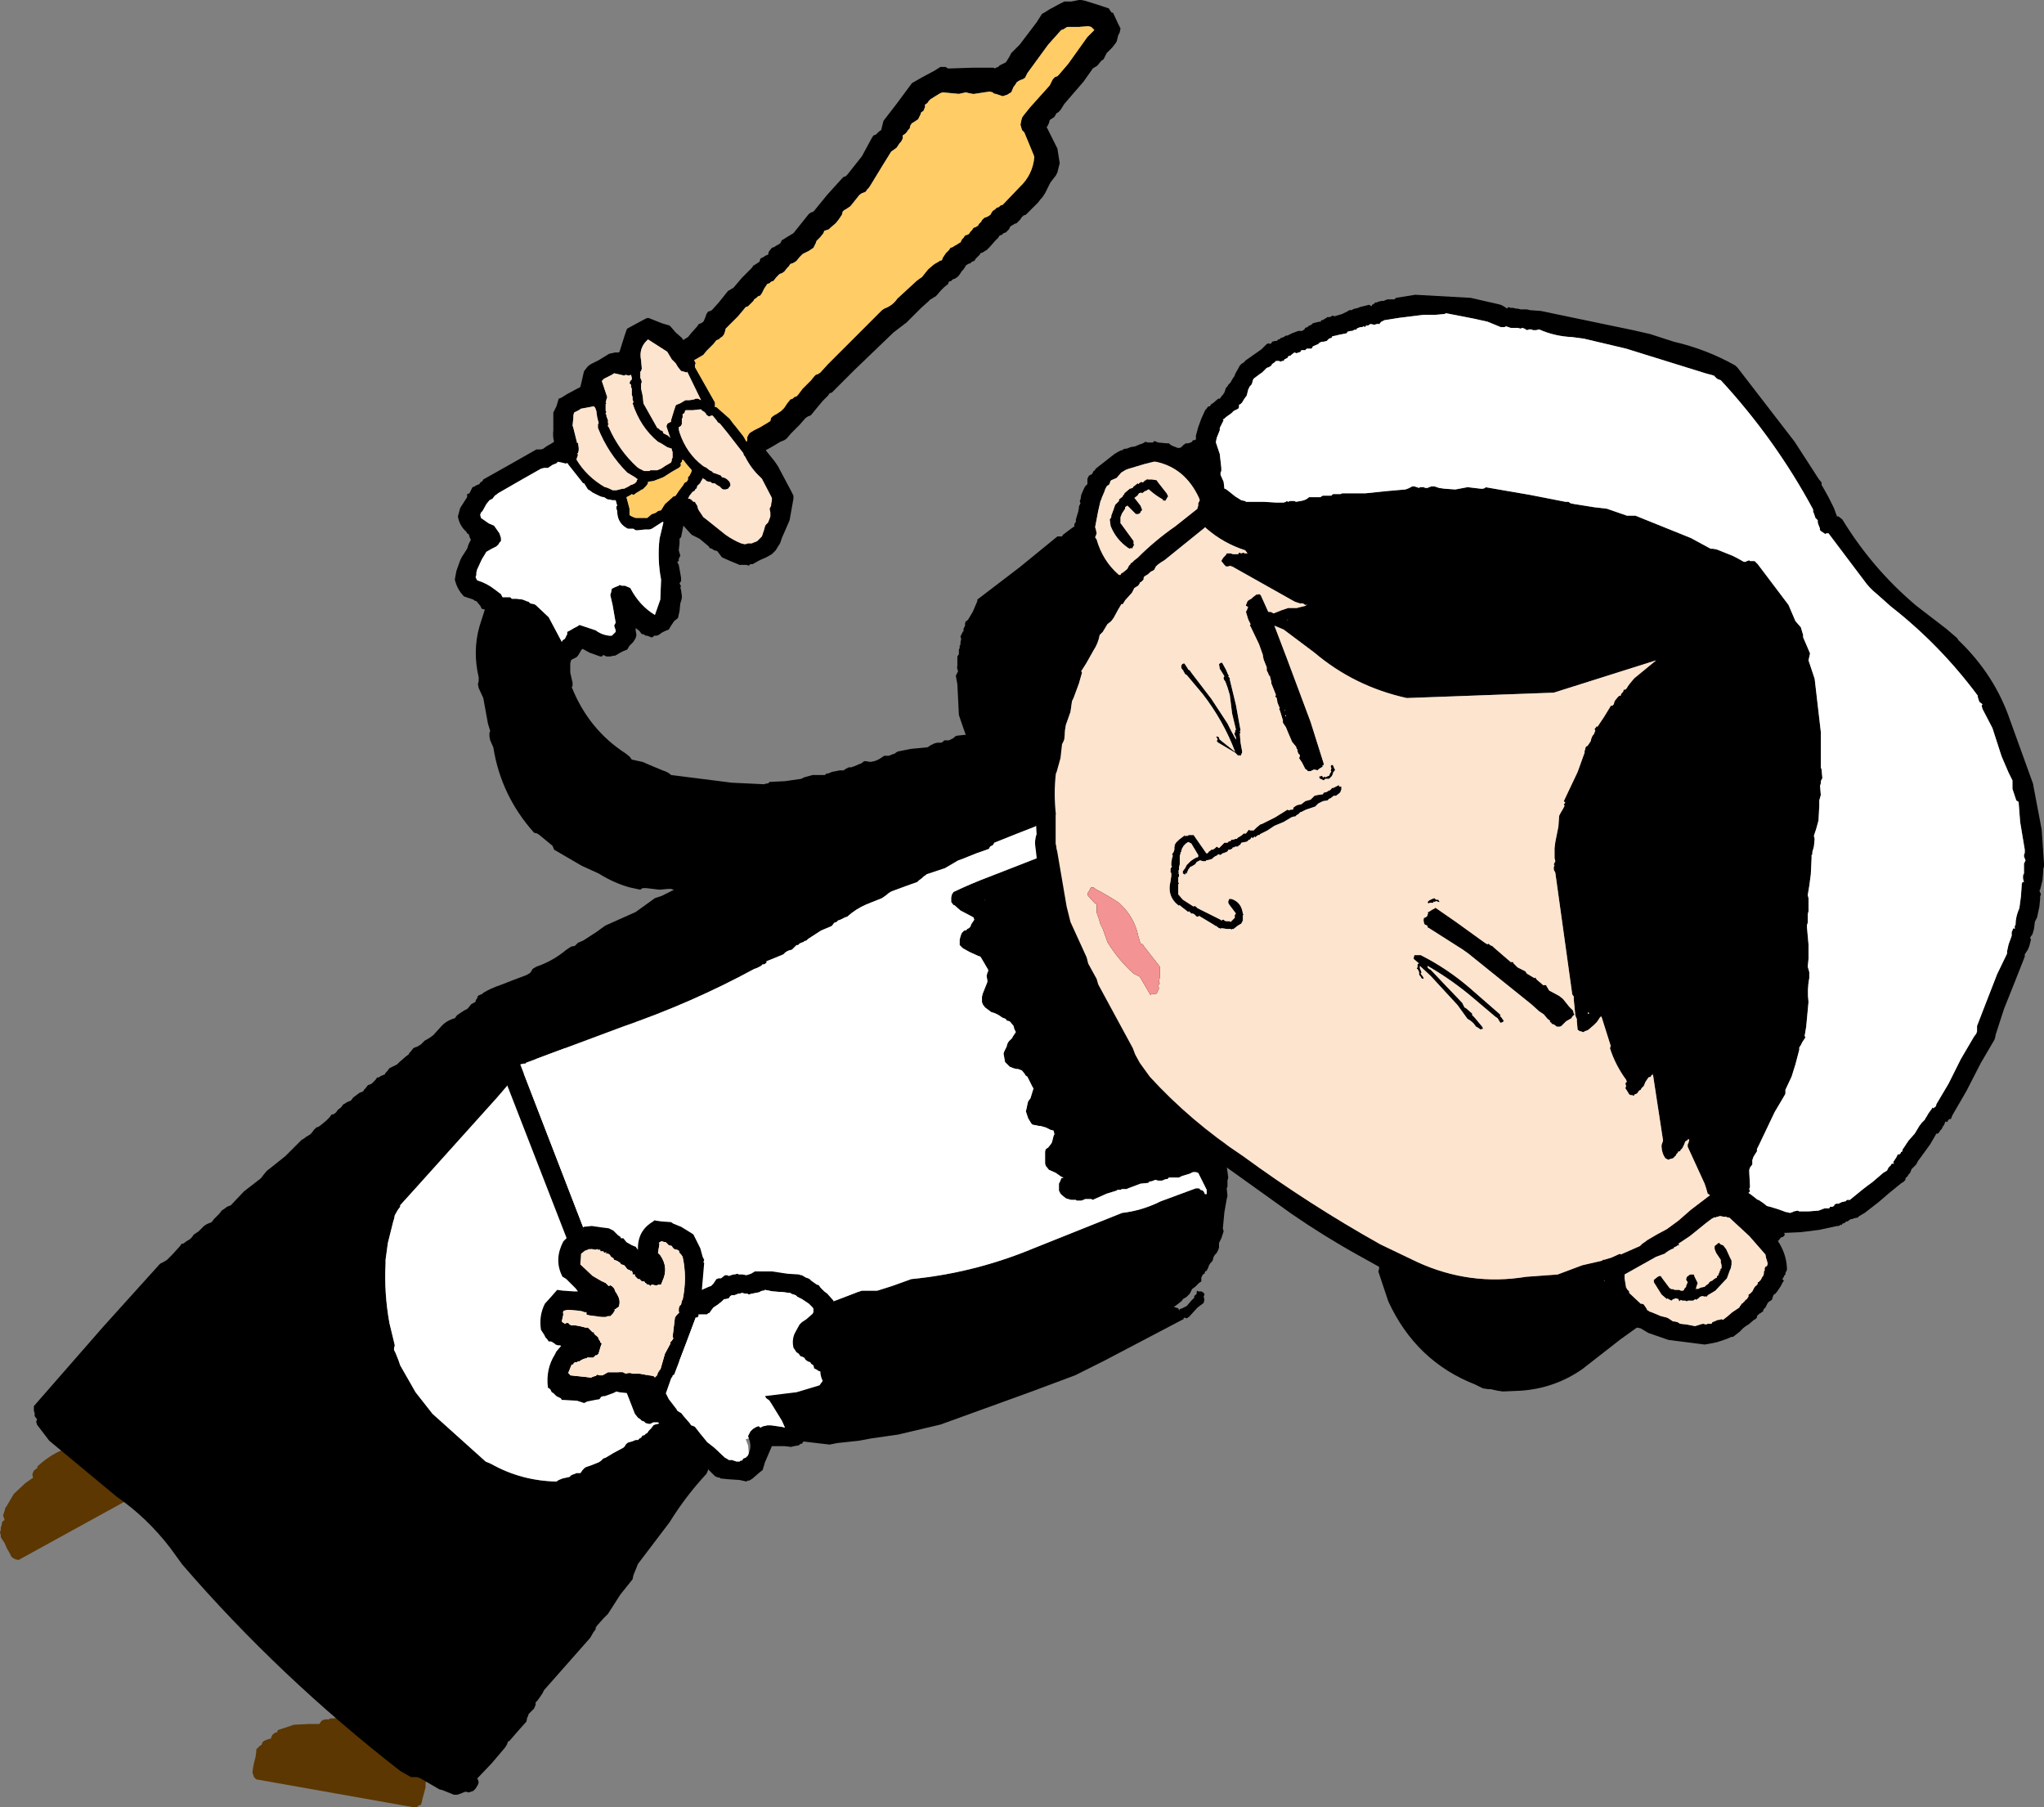
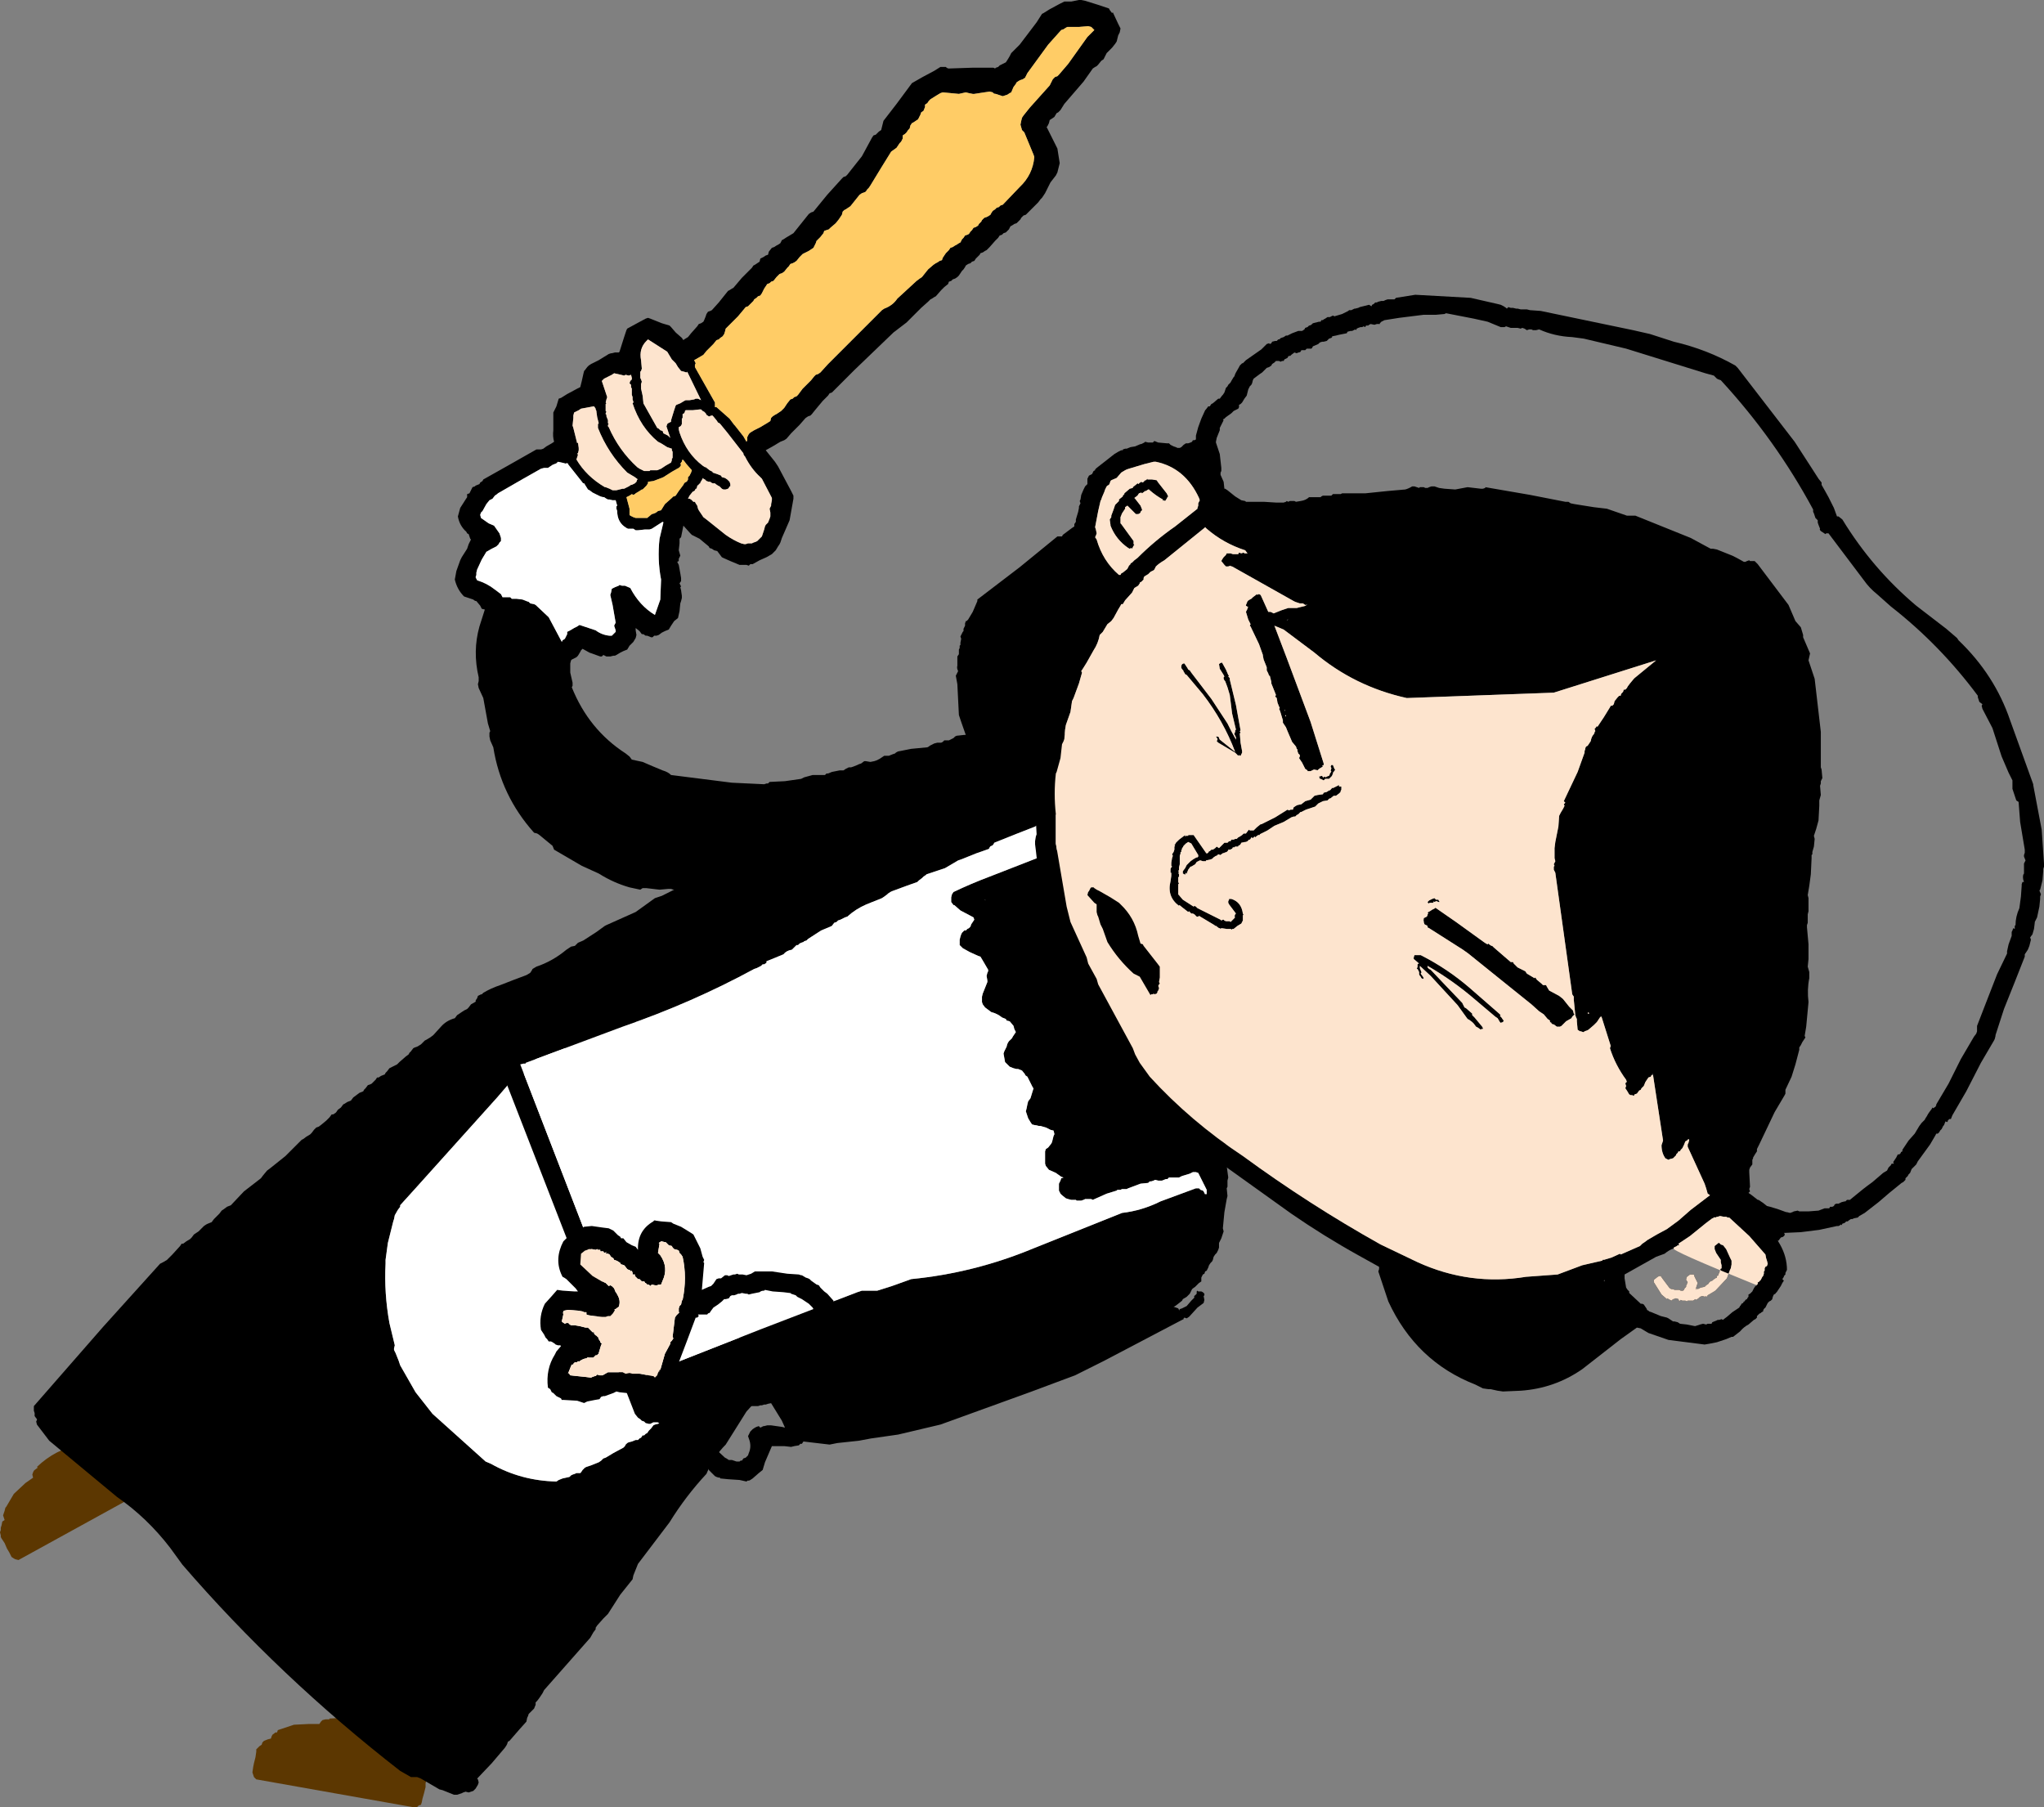
<svg xmlns="http://www.w3.org/2000/svg" height="117.4px" width="132.8px">
  <rect width="100%" height="100%" fill="#808080" stroke="none" />
  <g transform="matrix(1.0, 0.0, 0.0, 1.0, 5.0, 44.7)">
    <path d="M14.1 67.35 L15.1 67.3 15.75 67.3 15.85 67.15 15.95 67.05 16.15 67.0 16.2 67.0 16.4 67.0 16.4 66.95 Q18.05 66.8 19.45 67.6 20.4 68.2 21.45 68.6 L21.65 68.7 22.45 69.45 22.7 70.15 22.75 70.65 22.75 70.8 22.65 71.15 22.65 71.4 22.55 71.8 22.45 72.15 22.4 72.4 22.35 72.55 22.2 72.6 22.1 72.7 21.8 72.7 11.65 70.9 11.5 70.75 11.45 70.6 11.4 70.45 11.45 70.1 11.5 69.85 11.6 69.45 11.65 69.1 11.65 68.95 11.75 68.85 11.85 68.75 12.0 68.65 12.05 68.5 12.15 68.4 12.4 68.3 12.6 68.25 12.65 68.1 12.7 68.0 12.9 67.85 13.0 67.85 13.05 67.7 13.2 67.65 14.1 67.35" fill="#5c3701" fill-rule="evenodd" stroke="none" />
    <path d="M2.4 48.65 L2.6 48.65 3.7 48.8 4.3 49.1 Q4.45 49.35 4.75 49.45 L4.8 49.6 5.0 49.9 5.1 50.1 5.3 50.45 5.4 50.8 5.55 51.05 5.5 51.2 5.45 51.35 5.4 51.5 5.2 51.7 -3.8 56.65 -4.0 56.6 -4.1 56.55 -4.25 56.45 -4.4 56.15 -4.55 55.9 -4.7 55.55 -4.9 55.25 -4.95 55.15 -4.95 55.05 -5.0 54.85 -4.95 54.7 -4.95 54.55 -4.9 54.4 -4.85 54.15 -4.7 54.05 -4.75 53.9 -4.8 53.75 -4.75 53.6 -4.7 53.45 -4.65 53.25 -4.6 53.2 -4.1 52.35 -3.35 51.65 -2.85 51.3 -2.9 51.1 -2.85 50.95 -2.8 50.85 -2.75 50.8 -2.55 50.65 -2.6 50.6 Q-1.4 49.45 0.2 49.15 L2.4 48.65" fill="#5c3701" fill-rule="evenodd" stroke="none" />
    <path d="M51.55 34.95 L51.9 35.4 51.9 35.9 51.9 35.95 51.85 36.05 51.85 36.1 51.8 36.2 51.3 36.8 51.0 37.1 50.9 37.4 50.8 37.65 50.7 37.75 50.65 37.85 50.6 37.9 50.55 37.95 50.5 38.0 50.4 38.1 50.4 38.15 50.35 38.25 50.3 38.4 50.2 38.45 50.1 38.6 49.9 38.8 49.9 38.85 49.8 38.9 49.6 39.25 49.5 39.3 49.5 39.4 49.4 39.7 49.3 39.8 49.25 39.85 Q49.15 39.95 49.2 40.0 L49.05 40.25 48.95 40.5 48.9 40.55 48.8 40.65 48.6 40.85 48.6 40.95 48.55 41.1 48.45 41.2 48.35 41.3 48.2 41.5 47.95 41.75 47.9 41.9 47.75 42.1 47.7 42.35 45.5 44.8 43.5 47.0 42.15 49.15 Q41.35 49.95 40.9 51.05 39.55 52.5 38.5 54.2 L36.45 56.9 36.35 57.15 36.15 57.65 36.1 57.9 35.3 58.9 34.5 60.15 34.2 60.45 33.8 60.9 33.7 61.05 33.7 61.15 33.55 61.35 33.35 61.7 31.85 63.4 30.35 65.1 30.25 65.3 30.05 65.6 29.9 65.8 29.8 65.9 29.8 66.05 29.7 66.3 29.6 66.4 29.55 66.45 29.35 66.65 29.3 66.8 29.25 66.9 29.2 67.15 28.75 67.65 28.1 68.4 28.0 68.45 27.95 68.6 27.9 68.7 27.8 68.85 26.95 69.85 26.0 70.85 26.05 70.9 26.1 71.1 26.05 71.25 25.9 71.5 25.75 71.65 25.6 71.7 25.45 71.75 25.25 71.7 25.1 71.75 25.0 71.8 24.85 71.85 24.7 71.9 24.5 71.9 23.75 71.6 23.55 71.55 22.35 70.85 22.1 70.75 21.9 70.75 21.7 70.75 21.0 70.35 Q13.15 64.25 6.85 56.95 L6.05 55.85 Q4.55 53.9 2.6 52.55 L-1.8 48.9 -2.6 47.85 -2.65 47.65 -2.6 47.55 -2.6 47.5 -2.75 47.3 -2.75 47.1 -2.8 46.95 -2.8 46.85 -2.8 46.65 1.7 41.5 5.4 37.4 5.5 37.35 5.6 37.3 5.85 37.15 6.2 36.8 6.7 36.25 6.8 36.1 6.9 36.1 7.1 35.95 7.35 35.8 7.45 35.7 7.6 35.5 7.9 35.3 8.0 35.2 8.1 35.1 8.25 34.95 8.4 34.85 8.5 34.8 8.75 34.7 8.9 34.5 9.25 34.15 9.4 33.95 9.55 33.85 9.75 33.7 10.0 33.6 10.85 32.7 11.95 31.85 12.1 31.65 12.35 31.35 12.55 31.2 13.55 30.4 14.6 29.35 14.7 29.3 14.9 29.15 15.15 29.0 15.25 28.9 15.4 28.7 15.55 28.55 15.7 28.5 15.9 28.35 16.2 28.1 16.3 28.0 16.4 27.9 16.55 27.7 16.65 27.7 16.8 27.6 16.85 27.55 16.95 27.4 17.15 27.25 17.3 27.05 17.4 27.0 17.55 26.9 17.8 26.8 17.95 26.6 18.35 26.3 18.6 26.2 18.65 26.1 18.75 26.0 18.9 25.8 19.05 25.75 19.15 25.7 19.25 25.6 19.35 25.5 19.4 25.45 19.5 25.3 19.6 25.3 19.75 25.2 20.0 25.1 20.05 25.0 20.15 24.9 20.3 24.7 20.4 24.65 20.5 24.6 20.8 24.45 20.95 24.3 21.35 23.95 21.55 23.8 21.6 23.7 21.7 23.6 21.85 23.4 21.95 23.35 22.1 23.3 22.35 23.15 22.4 23.1 22.5 23.0 22.6 22.9 22.7 22.85 22.95 22.7 23.15 22.55 23.65 22.0 Q24.0 21.6 24.55 21.45 L24.7 21.25 25.15 20.95 25.35 20.85 25.45 20.75 25.6 20.55 25.95 20.35 26.1 20.15 Q28.85 20.1 31.05 18.5 L32.35 18.1 35.7 21.05 35.9 21.35 49.25 33.15 49.95 33.8 51.0 34.8 51.05 34.8 51.2 34.8 51.3 34.8 51.3 34.85 51.4 34.85 51.55 34.95 M40.8 33.95 L42.0 34.9 43.55 36.35 46.05 38.85 46.15 38.75 Q46.8 39.45 47.7 39.85 L47.85 39.85 48.0 39.85 48.15 39.85 48.35 39.65 48.6 39.35 48.75 39.2 48.8 39.1 48.85 38.95 48.9 38.85 48.85 38.6 48.8 38.45 48.5 38.35 48.3 38.0 29.75 21.65 29.6 21.65 27.8 20.1 27.65 20.25 27.55 20.35 27.15 20.7 26.9 21.1 26.9 21.25 26.95 21.5 29.55 23.85 29.55 23.9 40.8 33.95 M20.05 37.4 Q19.95 39.3 20.3 41.25 L20.65 42.7 20.6 42.9 20.6 43.0 20.7 43.2 20.9 43.7 21.0 44.0 22.0 45.75 23.1 47.15 26.55 50.25 26.9 50.4 Q28.85 51.5 31.15 51.55 L31.3 51.45 31.55 51.35 32.0 51.25 32.1 51.15 32.2 51.1 32.35 51.05 32.45 51.0 32.7 51.0 32.75 50.95 32.85 50.8 32.9 50.75 33.0 50.65 33.1 50.6 33.4 50.5 33.9 50.3 34.05 50.2 34.1 50.15 34.2 50.05 34.35 50.0 34.85 49.7 35.5 49.35 35.6 49.25 35.65 49.15 35.75 49.05 35.85 49.0 36.05 48.95 36.3 48.85 36.45 48.85 36.55 48.75 36.65 48.7 36.75 48.55 36.85 48.55 36.95 48.45 37.05 48.4 37.15 48.25 37.2 48.2 37.3 48.1 37.45 47.9 37.55 47.85 37.75 47.8 38.05 47.7 38.15 47.7 40.5 45.1 45.25 39.65 Q42.55 37.45 40.15 35.0 L40.0 34.75 28.8 24.85 27.3 26.6 21.95 32.55 21.0 33.6 21.0 33.7 20.85 33.9 20.65 34.25 20.6 34.5 20.55 34.65 20.2 36.05 20.05 37.15 20.05 37.4" fill="#000000" fill-rule="evenodd" stroke="none" />
    <path d="M40.8 33.95 L29.55 23.9 29.55 23.85 26.95 21.5 26.9 21.25 26.9 21.1 27.15 20.7 27.55 20.35 27.65 20.25 27.8 20.1 29.6 21.65 29.75 21.65 48.3 38.0 48.5 38.35 48.8 38.45 48.85 38.6 48.9 38.85 48.85 38.95 48.8 39.1 48.75 39.2 48.6 39.35 48.35 39.65 48.15 39.85 48.0 39.85 47.85 39.85 47.7 39.85 Q46.8 39.45 46.15 38.75 L46.05 38.85 43.55 36.35 42.0 34.9 40.8 33.95 M20.05 37.4 L20.05 37.15 20.2 36.05 20.55 34.65 20.6 34.5 20.65 34.25 20.85 33.9 21.0 33.7 21.0 33.6 21.95 32.55 27.3 26.6 28.8 24.85 40.0 34.75 40.15 35.0 Q42.55 37.45 45.25 39.65 L40.5 45.1 38.15 47.7 38.05 47.7 37.75 47.8 37.55 47.85 37.45 47.9 37.3 48.1 37.2 48.2 37.15 48.25 37.05 48.4 36.95 48.45 36.85 48.55 36.75 48.55 36.65 48.7 36.55 48.75 36.45 48.85 36.3 48.85 36.05 48.95 35.85 49.0 35.75 49.05 35.65 49.15 35.6 49.25 35.5 49.35 34.85 49.7 34.35 50.0 34.2 50.05 34.1 50.15 34.05 50.2 33.9 50.3 33.4 50.5 33.1 50.6 33.0 50.65 32.9 50.75 32.85 50.8 32.75 50.95 32.7 51.0 32.45 51.0 32.35 51.05 32.2 51.1 32.1 51.15 32.0 51.25 31.55 51.35 31.3 51.45 31.15 51.55 Q28.85 51.5 26.9 50.4 L26.55 50.25 23.1 47.15 22.0 45.75 21.0 44.0 20.9 43.7 20.7 43.2 20.6 43.0 20.6 42.9 20.65 42.7 20.3 41.25 Q19.95 39.3 20.05 37.4" fill="#ffffff" fill-rule="evenodd" stroke="none" />
    <path d="M67.8 -42.85 L67.75 -42.6 67.65 -42.4 67.55 -42.0 67.45 -41.85 67.25 -41.6 66.9 -41.25 66.75 -40.95 66.7 -40.85 66.55 -40.75 66.35 -40.5 66.25 -40.4 66.15 -40.35 66.0 -40.25 65.4 -39.4 64.15 -37.95 63.9 -37.55 63.75 -37.4 63.65 -37.35 63.5 -37.1 63.2 -36.9 63.15 -36.7 63.05 -36.5 63.0 -36.45 63.7 -35.05 63.85 -34.1 63.8 -33.9 63.75 -33.7 63.7 -33.5 63.6 -33.3 63.25 -32.85 62.9 -32.15 62.7 -31.85 62.6 -31.75 62.45 -31.55 62.05 -31.15 61.75 -30.85 61.65 -30.75 61.5 -30.7 61.35 -30.55 61.3 -30.45 61.15 -30.3 61.05 -30.2 60.9 -30.15 60.75 -30.05 60.65 -30.0 60.55 -29.8 60.5 -29.75 60.35 -29.6 60.2 -29.55 60.1 -29.45 59.95 -29.4 59.85 -29.25 59.65 -29.05 59.3 -28.65 59.1 -28.45 59.0 -28.4 58.85 -28.3 58.7 -28.25 58.65 -28.15 58.5 -28.0 58.4 -27.9 58.3 -27.75 58.15 -27.7 58.05 -27.6 57.9 -27.55 57.75 -27.45 57.7 -27.35 57.6 -27.2 57.5 -27.1 57.3 -26.8 57.2 -26.7 57.05 -26.6 56.9 -26.55 56.8 -26.45 56.65 -26.4 56.6 -26.25 56.35 -26.05 56.15 -25.85 55.8 -25.45 55.7 -25.4 55.55 -25.3 55.45 -25.25 55.3 -25.1 54.85 -24.7 54.2 -24.05 53.9 -23.75 53.05 -23.1 50.5 -20.65 49.15 -19.3 49.05 -19.2 48.9 -19.15 48.8 -19.0 48.45 -18.65 47.95 -18.05 47.75 -17.8 47.65 -17.7 47.5 -17.65 47.35 -17.55 47.3 -17.5 46.95 -17.1 46.4 -16.55 46.1 -16.2 45.95 -16.1 45.7 -16.0 45.2 -15.7 44.75 -15.45 45.35 -14.7 45.55 -14.4 46.4 -12.8 46.55 -12.5 46.55 -12.3 46.3 -10.9 45.8 -9.75 45.75 -9.6 45.7 -9.45 45.65 -9.35 45.55 -9.2 45.4 -8.95 45.2 -8.75 45.15 -8.7 44.8 -8.5 44.35 -8.3 43.9 -8.05 43.75 -8.05 43.65 -7.95 43.5 -8.0 43.35 -8.0 43.25 -8.0 43.05 -8.0 42.45 -8.25 42.0 -8.45 41.9 -8.5 41.75 -8.7 41.6 -8.9 41.4 -8.95 41.25 -9.05 41.1 -9.1 41.05 -9.2 40.45 -9.7 39.95 -9.95 39.85 -10.05 39.4 -10.55 39.25 -9.8 39.15 -9.7 39.15 -9.4 39.1 -8.95 39.2 -8.6 39.1 -8.4 39.1 -8.25 39.0 -8.2 39.1 -8.0 39.2 -7.45 39.25 -7.15 39.25 -6.95 39.15 -6.8 39.25 -6.6 39.2 -6.55 39.25 -6.35 39.3 -6.0 39.3 -5.85 39.25 -5.65 39.2 -5.5 39.15 -5.0 39.05 -4.55 38.8 -4.35 38.6 -4.05 38.45 -3.8 38.2 -3.7 38.0 -3.6 37.8 -3.45 37.65 -3.4 37.5 -3.4 37.4 -3.3 37.3 -3.3 37.05 -3.4 36.95 -3.4 36.8 -3.5 36.7 -3.5 36.55 -3.7 36.3 -3.9 36.3 -3.75 36.35 -3.45 36.3 -3.25 36.15 -3.0 35.9 -2.75 35.75 -2.5 35.5 -2.4 35.3 -2.3 35.05 -2.15 34.95 -2.1 34.85 -2.1 34.65 -2.05 34.6 -2.05 34.4 -2.05 34.2 -2.15 34.1 -2.05 34.0 -2.05 33.3 -2.3 32.85 -2.55 32.75 -2.45 32.7 -2.35 32.55 -2.1 32.45 -2.0 32.15 -1.85 32.1 -1.8 32.05 -1.6 32.05 -1.05 32.05 -1.0 32.2 -0.35 32.2 -0.15 32.15 -0.05 Q33.25 2.7 35.65 4.25 L35.9 4.45 36.05 4.65 36.75 4.8 37.45 5.1 38.05 5.35 Q38.4 5.45 38.6 5.65 L42.55 6.15 44.65 6.25 44.8 6.2 44.9 6.2 45.0 6.1 46.0 6.05 47.05 5.9 47.15 5.85 47.25 5.8 47.8 5.65 48.6 5.65 48.7 5.55 48.8 5.55 49.05 5.45 49.55 5.35 49.8 5.35 49.95 5.25 50.05 5.2 50.15 5.15 50.3 5.15 50.45 5.1 50.7 5.0 50.8 4.95 50.95 4.9 51.15 4.75 51.25 4.75 51.55 4.8 51.8 4.75 51.95 4.7 52.15 4.6 52.45 4.4 52.65 4.4 52.75 4.4 53.0 4.3 53.15 4.25 53.2 4.2 Q53.35 4.1 53.45 4.1 L54.2 3.95 55.25 3.85 55.35 3.8 55.4 3.75 55.5 3.7 55.6 3.65 55.7 3.6 55.9 3.55 56.15 3.55 56.25 3.5 56.35 3.4 56.45 3.4 56.65 3.4 56.85 3.3 56.95 3.25 57.05 3.15 57.15 3.1 57.6 3.05 58.25 3.0 58.4 2.95 58.55 3.05 58.85 3.3 58.9 3.6 58.9 3.85 58.8 3.95 58.75 4.0 58.55 4.15 58.3 4.25 57.75 4.35 57.6 4.3 57.5 4.35 57.35 4.45 57.15 4.55 57.05 4.55 57.0 4.55 57.05 4.65 57.1 4.65 57.45 5.4 57.6 5.7 57.55 5.9 57.45 6.0 57.4 6.4 56.3 7.2 53.95 8.45 53.65 8.6 53.55 8.7 53.5 8.8 53.4 8.95 53.3 9.0 52.95 9.2 52.3 9.55 52.1 9.65 51.95 9.65 51.75 9.75 51.3 9.85 51.05 9.9 51.0 9.95 50.85 10.0 50.75 10.05 50.65 10.15 50.55 10.2 50.35 10.2 50.1 10.25 49.75 10.3 49.55 10.3 49.5 10.35 49.25 10.5 49.05 10.6 48.85 10.75 48.7 10.75 48.45 10.8 48.05 10.85 47.8 10.9 47.65 11.0 47.6 11.05 47.45 11.1 47.35 11.15 47.25 11.2 47.1 11.2 46.85 11.2 46.55 11.2 46.45 11.3 46.35 11.35 46.2 11.4 46.15 11.45 45.95 11.5 45.85 11.5 45.7 11.5 45.6 11.55 45.05 11.85 44.15 12.35 44.05 12.4 43.95 12.45 43.85 12.5 43.65 12.5 43.6 12.5 43.45 12.55 43.35 12.6 43.25 12.7 43.15 12.75 43.0 12.8 42.9 12.8 42.5 12.9 41.9 12.9 41.8 12.95 41.7 13.0 41.6 13.05 41.25 13.05 40.15 13.1 39.4 13.25 39.2 13.2 39.1 13.15 38.75 13.1 38.6 13.05 38.4 13.05 37.85 13.1 37.0 13.0 36.85 13.0 36.75 13.0 36.6 13.1 35.9 12.95 Q34.85 12.65 33.9 12.05 L32.8 11.55 31.0 10.5 30.9 10.25 30.05 9.55 29.9 9.45 29.7 9.4 Q27.55 7.0 27.05 3.85 L26.85 3.4 26.8 3.15 26.8 2.9 26.85 2.8 26.7 2.3 26.4 0.65 26.1 0.0 26.05 -0.25 26.1 -0.45 26.1 -0.7 Q25.7 -2.4 26.15 -4.0 L26.5 -5.1 26.3 -5.15 26.2 -5.35 25.95 -5.65 Q25.85 -5.65 25.75 -5.75 L25.15 -5.95 Q24.7 -6.4 24.55 -7.05 L24.65 -7.6 24.9 -8.3 25.0 -8.5 25.35 -9.05 25.4 -9.2 25.45 -9.35 25.5 -9.45 25.6 -9.65 25.55 -9.7 25.45 -10.0 25.35 -10.05 25.3 -10.15 Q24.85 -10.55 24.75 -11.15 L24.9 -11.7 25.25 -12.25 25.35 -12.4 25.35 -12.6 25.5 -12.65 25.55 -12.75 25.7 -13.05 25.85 -13.1 25.9 -13.15 26.15 -13.25 26.2 -13.35 26.35 -13.45 26.4 -13.55 28.0 -14.45 29.85 -15.5 30.0 -15.5 30.15 -15.5 30.3 -15.55 30.5 -15.7 30.85 -15.9 31.0 -16.0 Q30.9 -16.35 30.95 -16.75 L30.95 -17.9 31.05 -18.1 31.15 -18.3 31.3 -18.8 31.45 -18.85 31.85 -19.1 32.5 -19.45 32.6 -19.5 32.7 -19.55 32.8 -19.95 32.9 -20.4 32.95 -20.6 33.0 -20.65 33.15 -20.85 33.25 -20.95 33.4 -21.05 33.9 -21.3 34.55 -21.7 34.7 -21.75 34.75 -21.75 34.95 -21.8 35.15 -21.8 35.2 -21.8 35.25 -21.85 35.55 -22.8 35.7 -23.25 35.75 -23.35 36.3 -23.65 36.95 -24.0 37.1 -24.05 37.25 -24.0 38.0 -23.7 38.5 -23.55 38.6 -23.45 38.9 -23.1 39.3 -22.75 39.4 -22.6 39.45 -22.65 39.7 -22.8 39.9 -23.05 40.3 -23.5 40.4 -23.65 40.55 -23.7 40.7 -23.8 40.75 -23.9 40.85 -24.15 40.9 -24.3 41.0 -24.45 41.15 -24.5 41.25 -24.55 41.7 -25.05 42.3 -25.8 42.4 -25.85 42.55 -25.95 42.65 -26.0 43.2 -26.65 43.85 -27.3 43.95 -27.45 44.05 -27.5 44.2 -27.6 44.35 -27.7 44.4 -27.9 44.5 -27.95 44.6 -28.0 44.75 -28.1 44.9 -28.15 44.95 -28.35 45.15 -28.6 45.3 -28.65 45.45 -28.75 45.55 -28.8 45.7 -28.9 45.8 -29.1 45.9 -29.15 46.05 -29.25 46.3 -29.4 46.55 -29.55 46.95 -30.05 47.55 -30.8 47.7 -30.9 47.85 -30.95 48.75 -32.05 49.7 -33.1 49.8 -33.2 49.95 -33.25 50.05 -33.35 51.0 -34.55 51.65 -35.75 51.75 -35.9 51.9 -35.95 52.1 -36.15 52.25 -36.25 52.35 -36.65 52.4 -36.85 53.25 -37.95 54.25 -39.3 54.95 -39.7 55.7 -40.1 56.1 -40.35 56.3 -40.35 56.45 -40.35 Q56.55 -40.25 56.65 -40.25 L58.15 -40.3 59.55 -40.3 59.65 -40.25 59.7 -40.3 59.85 -40.35 59.95 -40.45 60.25 -40.6 60.35 -40.65 60.45 -40.8 60.6 -41.05 60.7 -41.25 61.25 -41.8 62.35 -43.25 62.7 -43.8 62.8 -43.85 63.2 -44.1 63.85 -44.45 64.15 -44.6 64.3 -44.6 64.6 -44.6 65.1 -44.7 65.25 -44.7 65.5 -44.65 66.3 -44.4 67.05 -44.15 67.1 -44.05 67.25 -43.85 67.3 -43.9 67.65 -43.15 67.8 -42.85 M66.0 -42.65 L66.1 -42.75 65.9 -42.95 65.7 -43.0 65.1 -42.95 64.35 -42.95 64.25 -42.9 64.1 -42.8 63.95 -42.75 63.1 -41.8 61.75 -39.95 61.6 -39.65 61.45 -39.55 61.3 -39.5 61.2 -39.45 61.05 -39.35 61.0 -39.25 60.85 -39.05 60.7 -38.7 60.6 -38.65 60.45 -38.55 60.3 -38.5 60.15 -38.45 60.0 -38.5 59.85 -38.55 59.7 -38.6 Q59.55 -38.6 59.5 -38.7 L59.3 -38.75 58.95 -38.7 58.3 -38.6 58.2 -38.6 57.95 -38.65 57.75 -38.7 57.3 -38.6 56.25 -38.7 56.1 -38.65 55.85 -38.5 55.45 -38.25 55.35 -38.15 55.25 -38.0 55.1 -37.9 55.1 -37.75 55.0 -37.5 54.85 -37.4 54.8 -37.25 54.65 -36.95 54.5 -36.85 54.35 -36.75 54.25 -36.7 54.15 -36.55 54.1 -36.35 54.0 -36.25 53.9 -36.1 53.8 -36.0 53.65 -35.9 53.65 -35.7 53.55 -35.5 53.45 -35.4 53.25 -35.1 52.9 -34.85 52.25 -33.8 51.55 -32.65 51.45 -32.5 51.35 -32.4 51.25 -32.25 51.15 -32.2 51.0 -32.15 50.85 -32.05 50.65 -31.8 50.25 -31.3 50.1 -31.2 49.95 -31.1 49.85 -31.05 49.75 -30.95 49.7 -30.75 49.6 -30.6 49.5 -30.45 49.3 -30.2 48.95 -29.9 48.85 -29.8 48.7 -29.75 48.55 -29.7 48.5 -29.55 48.3 -29.3 48.05 -29.05 48.0 -28.9 47.9 -28.7 47.85 -28.6 47.7 -28.5 47.55 -28.4 47.45 -28.35 47.15 -28.2 47.05 -28.1 46.95 -28.0 46.75 -27.75 46.6 -27.65 46.5 -27.6 46.35 -27.55 46.25 -27.4 46.15 -27.3 45.95 -27.05 45.8 -26.95 45.65 -26.9 45.55 -26.8 45.45 -26.7 45.25 -26.45 45.1 -26.4 45.0 -26.3 44.85 -26.25 44.75 -26.1 44.65 -25.95 44.5 -25.65 44.4 -25.5 44.25 -25.45 44.15 -25.35 44.0 -25.25 43.95 -25.15 43.7 -24.9 43.6 -24.8 43.45 -24.75 42.95 -24.15 42.25 -23.45 42.15 -23.35 42.1 -23.15 42.05 -23.0 41.95 -22.85 41.8 -22.75 41.7 -22.65 41.55 -22.6 41.35 -22.35 40.9 -21.9 40.7 -21.65 40.45 -21.5 40.1 -21.3 40.2 -21.1 40.15 -21.0 40.15 -20.85 41.45 -18.55 41.45 -18.4 41.45 -18.25 41.55 -18.25 42.4 -17.5 42.7 -17.1 42.75 -17.05 43.3 -16.35 43.5 -16.0 43.55 -16.1 43.55 -16.3 43.65 -16.5 43.75 -16.6 44.0 -16.75 44.4 -16.95 44.9 -17.25 45.05 -17.35 45.1 -17.55 45.2 -17.65 45.35 -17.75 45.45 -17.8 45.6 -17.9 45.75 -18.0 45.95 -18.2 46.15 -18.5 46.35 -18.75 46.5 -18.8 46.6 -18.9 46.75 -18.95 46.85 -19.05 47.15 -19.45 47.7 -20.0 47.9 -20.25 48.0 -20.35 48.15 -20.4 48.3 -20.5 48.8 -21.05 51.0 -23.25 52.3 -24.55 52.45 -24.65 Q53.0 -24.85 53.3 -25.3 L54.55 -26.45 54.75 -26.6 54.9 -26.7 55.1 -26.95 55.3 -27.2 55.65 -27.5 55.8 -27.6 55.9 -27.65 56.05 -27.75 56.2 -27.8 56.25 -27.95 56.35 -28.1 56.45 -28.25 56.65 -28.45 56.75 -28.6 56.9 -28.65 57.05 -28.75 57.15 -28.8 57.3 -28.9 57.4 -28.95 57.5 -29.15 57.6 -29.25 57.7 -29.4 57.85 -29.45 57.95 -29.5 58.05 -29.65 58.15 -29.75 58.25 -29.9 58.4 -29.95 58.55 -30.05 58.6 -30.15 58.75 -30.3 58.8 -30.4 58.95 -30.55 59.1 -30.6 59.2 -30.65 59.35 -30.75 59.4 -30.85 59.5 -31.0 59.65 -31.1 59.75 -31.2 59.9 -31.25 60.0 -31.35 60.15 -31.4 61.25 -32.55 Q62.1 -33.35 62.2 -34.5 L62.15 -34.65 61.55 -36.1 61.4 -36.25 61.3 -36.6 61.35 -36.85 61.4 -37.05 61.5 -37.2 61.9 -37.7 63.2 -39.15 63.4 -39.55 63.55 -39.7 63.7 -39.75 63.8 -39.85 64.4 -40.55 65.65 -42.3 66.0 -42.65 M44.2 -9.55 L44.3 -9.65 44.5 -9.85 44.65 -10.3 44.7 -10.5 44.75 -10.6 44.9 -10.75 45.0 -11.0 45.05 -11.15 45.05 -11.4 45.0 -11.65 45.1 -11.85 45.1 -11.95 45.15 -12.2 45.15 -12.35 44.5 -13.6 44.4 -13.7 Q43.8 -14.25 43.4 -15.05 L43.35 -15.1 43.3 -15.2 43.3 -15.25 42.25 -16.6 41.8 -17.15 41.75 -17.2 41.65 -17.25 41.55 -17.4 41.3 -17.7 41.2 -17.7 41.1 -17.65 41.05 -17.65 40.9 -17.75 40.85 -17.85 40.8 -17.9 40.75 -17.95 40.65 -18.0 40.55 -18.1 40.45 -18.1 40.0 -18.05 39.55 -18.05 39.5 -18.0 39.5 -17.95 39.45 -17.85 39.35 -17.8 39.35 -17.7 39.35 -17.55 39.3 -17.5 39.3 -17.35 39.3 -17.25 39.3 -17.15 39.25 -17.05 39.2 -17.0 39.1 -16.95 39.1 -16.8 39.15 -16.6 Q39.6 -15.25 40.65 -14.45 L40.8 -14.35 40.85 -14.35 41.1 -14.15 41.3 -14.05 41.3 -14.0 41.6 -13.9 41.85 -13.8 41.9 -13.7 42.1 -13.65 42.25 -13.55 42.35 -13.45 42.4 -13.4 42.45 -13.25 42.45 -13.1 42.4 -13.1 42.35 -13.0 42.3 -12.95 42.15 -12.9 42.05 -12.9 42.0 -12.9 41.9 -12.95 41.85 -13.0 41.75 -13.1 41.65 -13.15 41.5 -13.25 41.45 -13.3 41.35 -13.3 Q41.25 -13.3 41.15 -13.4 L41.1 -13.4 41.05 -13.4 40.9 -13.45 40.8 -13.55 40.7 -13.6 40.65 -13.65 40.65 -13.6 40.5 -13.35 40.5 -13.3 40.4 -13.25 40.4 -13.2 40.3 -13.15 40.3 -13.1 40.25 -12.95 40.2 -12.95 40.15 -12.85 40.1 -12.8 40.0 -12.75 39.8 -12.5 39.7 -12.3 39.8 -12.3 39.9 -12.25 40.05 -12.1 40.15 -12.1 40.2 -12.0 40.3 -11.85 40.35 -11.65 40.4 -11.55 40.7 -11.1 40.9 -10.95 42.15 -9.95 Q42.65 -9.6 43.15 -9.4 L43.35 -9.35 43.45 -9.35 43.6 -9.4 43.7 -9.4 43.85 -9.4 43.95 -9.45 44.1 -9.5 44.2 -9.55 M31.5 -3.0 L31.55 -3.1 31.7 -3.2 31.75 -3.3 31.85 -3.5 31.85 -3.65 32.05 -3.75 32.3 -3.9 32.5 -4.0 32.65 -4.1 33.7 -3.75 Q34.1 -3.45 34.6 -3.4 L34.75 -3.4 34.8 -3.45 34.9 -3.55 35.0 -3.65 35.0 -3.75 34.9 -4.05 35.0 -4.25 34.8 -5.4 34.65 -6.05 34.7 -6.2 34.75 -6.45 34.85 -6.5 34.95 -6.55 35.2 -6.65 35.25 -6.7 35.4 -6.65 35.6 -6.65 35.95 -6.5 Q36.55 -5.35 37.55 -4.75 L37.9 -5.75 37.95 -7.05 Q37.7 -8.35 37.85 -9.7 L38.1 -10.75 38.1 -10.8 38.05 -10.8 37.35 -10.35 37.2 -10.3 36.9 -10.3 36.45 -10.25 36.3 -10.25 36.15 -10.35 35.8 -10.35 35.7 -10.4 Q35.1 -10.75 35.1 -11.5 L35.05 -11.65 35.05 -11.8 35.1 -11.85 35.0 -12.2 34.85 -12.2 34.8 -12.2 34.6 -12.25 34.5 -12.25 34.4 -12.3 34.25 -12.4 Q34.1 -12.4 33.9 -12.5 L33.5 -12.7 33.3 -12.85 33.2 -12.9 32.95 -13.3 Q32.85 -13.3 32.85 -13.35 L31.9 -14.55 31.9 -14.6 31.75 -14.6 31.7 -14.55 31.7 -14.6 31.25 -14.7 31.15 -14.6 30.9 -14.5 30.6 -14.3 30.45 -14.3 30.35 -14.3 30.15 -14.25 29.0 -13.6 27.35 -12.65 27.3 -12.6 27.15 -12.5 27.0 -12.3 26.9 -12.25 26.8 -12.2 26.6 -11.95 26.35 -11.5 26.25 -11.4 26.2 -11.25 26.25 -11.05 26.75 -10.7 27.1 -10.55 27.45 -10.05 27.55 -9.75 27.55 -9.55 27.45 -9.45 27.4 -9.35 27.25 -9.2 27.15 -9.15 26.95 -9.05 26.6 -8.85 26.3 -8.35 26.0 -7.7 25.95 -7.5 25.95 -7.35 25.9 -7.2 26.0 -7.0 Q26.65 -6.8 27.15 -6.4 L27.55 -6.1 27.6 -6.0 27.65 -5.9 27.8 -5.9 27.85 -5.9 28.05 -5.9 28.15 -5.9 28.25 -5.8 28.3 -5.8 28.45 -5.8 28.5 -5.8 28.55 -5.8 28.95 -5.75 29.2 -5.65 29.35 -5.6 29.45 -5.5 29.7 -5.45 29.8 -5.4 30.65 -4.6 31.5 -3.0 M40.2 -18.8 L40.35 -18.8 40.55 -18.7 39.65 -20.55 39.6 -20.5 39.45 -20.55 39.25 -20.6 39.05 -20.85 38.9 -21.1 38.8 -21.2 38.65 -21.35 38.35 -21.85 37.1 -22.65 37.0 -22.55 Q36.5 -22.05 36.65 -21.3 L36.7 -20.75 36.65 -20.6 36.6 -20.55 36.6 -20.45 36.6 -20.35 36.6 -20.15 36.65 -20.05 36.7 -19.9 36.65 -19.75 36.65 -19.6 36.65 -19.5 36.65 -19.45 36.75 -19.0 36.8 -18.55 36.8 -18.5 37.7 -16.9 37.8 -16.85 37.9 -16.75 38.05 -16.7 38.1 -16.55 38.4 -16.4 38.5 -16.3 38.55 -16.25 38.3 -17.0 38.35 -17.15 38.4 -17.2 38.5 -17.25 38.6 -17.3 38.6 -17.35 38.6 -17.4 38.8 -18.05 38.9 -18.35 38.95 -18.4 39.2 -18.5 39.45 -18.65 39.55 -18.7 39.6 -18.7 39.8 -18.7 40.1 -18.75 40.2 -18.8 M39.6 -14.55 L39.45 -14.75 39.35 -14.85 39.3 -14.75 39.3 -14.7 39.25 -14.65 39.2 -14.55 39.25 -14.5 39.2 -14.4 39.15 -14.35 39.1 -14.3 39.0 -14.25 38.65 -14.05 38.1 -13.7 37.85 -13.6 37.45 -13.45 37.1 -13.4 37.1 -13.3 37.0 -13.15 36.75 -12.9 36.7 -12.9 36.55 -12.8 36.3 -12.65 36.25 -12.6 36.15 -12.55 36.05 -12.6 35.9 -12.5 35.7 -12.4 35.9 -11.65 35.9 -11.25 35.95 -11.2 36.15 -11.1 36.3 -11.05 36.45 -11.05 36.65 -11.05 36.85 -11.05 37.05 -11.05 37.35 -11.3 Q37.6 -11.35 37.75 -11.5 L37.95 -11.55 38.2 -11.95 38.65 -12.35 38.75 -12.45 38.8 -12.45 38.9 -12.5 39.1 -12.8 39.4 -13.2 39.45 -13.3 39.5 -13.35 39.6 -13.4 39.65 -13.45 39.7 -13.55 39.7 -13.7 39.75 -13.75 39.8 -13.8 39.9 -14.0 39.95 -14.15 39.6 -14.55 M38.65 -14.8 L38.65 -14.9 38.7 -14.95 38.7 -15.15 38.7 -15.35 38.65 -15.45 38.65 -15.55 38.35 -15.65 37.95 -15.9 37.75 -16.0 Q36.6 -16.95 36.1 -18.5 L36.15 -18.55 36.15 -18.6 36.1 -18.75 36.1 -18.9 36.05 -19.05 36.05 -19.25 36.05 -19.45 36.0 -19.55 36.0 -19.7 35.9 -19.8 35.95 -19.95 36.0 -20.0 36.05 -20.05 36.05 -20.15 36.0 -20.35 35.85 -20.3 35.65 -20.35 35.55 -20.3 35.35 -20.35 34.9 -20.45 34.75 -20.35 34.55 -20.25 34.25 -20.1 34.1 -19.95 34.15 -19.8 34.45 -18.9 34.4 -18.75 34.35 -18.55 34.4 -18.5 34.35 -18.45 34.35 -18.3 34.35 -18.25 34.35 -18.15 34.35 -18.0 34.4 -17.95 34.35 -17.85 34.35 -17.8 34.4 -17.75 34.4 -17.65 34.5 -17.4 34.5 -17.2 34.55 -17.15 34.5 -17.1 34.5 -17.0 34.55 -16.95 Q35.2 -15.45 36.4 -14.35 L36.55 -14.25 36.65 -14.2 36.85 -14.1 36.9 -14.1 37.0 -14.1 37.1 -14.1 37.2 -14.1 37.25 -14.15 37.45 -14.15 37.5 -14.15 37.55 -14.15 37.7 -14.15 37.95 -14.25 38.25 -14.45 38.6 -14.65 38.65 -14.8 M36.4 -13.55 L36.45 -13.55 36.25 -13.7 35.75 -14.0 Q34.5 -15.25 33.85 -16.9 L33.85 -17.05 33.85 -17.15 33.9 -17.2 33.8 -17.6 33.75 -17.95 33.75 -18.0 33.7 -18.1 33.7 -18.15 33.6 -18.3 33.55 -18.3 32.75 -18.15 32.6 -18.05 32.5 -18.0 32.4 -17.95 32.3 -17.9 32.25 -17.7 32.25 -17.55 32.2 -17.05 32.25 -16.9 32.5 -15.9 32.55 -15.95 32.6 -15.6 32.6 -15.45 32.55 -15.25 32.5 -15.25 32.55 -15.15 32.5 -15.0 32.45 -14.85 Q33.1 -13.75 34.3 -13.05 L34.35 -13.05 34.6 -12.95 34.8 -12.85 35.05 -12.85 35.45 -12.95 35.55 -12.95 35.65 -13.0 35.85 -13.1 36.0 -13.2 36.05 -13.2 36.15 -13.25 36.25 -13.3 36.3 -13.35 36.35 -13.4 36.4 -13.55" fill="#000000" fill-rule="evenodd" stroke="none" />
    <path d="M66.0 -42.65 L65.65 -42.3 64.4 -40.55 63.8 -39.85 63.7 -39.75 63.55 -39.7 63.4 -39.55 63.2 -39.15 61.9 -37.7 61.5 -37.2 61.4 -37.05 61.35 -36.85 61.3 -36.6 61.4 -36.25 61.55 -36.1 62.15 -34.65 62.2 -34.5 Q62.1 -33.35 61.25 -32.55 L60.15 -31.4 60.0 -31.35 59.9 -31.25 59.75 -31.2 59.65 -31.1 59.5 -31.0 59.4 -30.85 59.35 -30.75 59.2 -30.65 59.1 -30.6 58.95 -30.55 58.8 -30.4 58.75 -30.3 58.6 -30.15 58.55 -30.05 58.4 -29.95 58.25 -29.9 58.15 -29.75 58.05 -29.65 57.95 -29.5 57.85 -29.45 57.7 -29.4 57.6 -29.25 57.5 -29.15 57.4 -28.95 57.3 -28.9 57.15 -28.8 57.05 -28.75 56.9 -28.65 56.75 -28.6 56.65 -28.45 56.45 -28.25 56.35 -28.1 56.25 -27.95 56.2 -27.8 56.05 -27.75 55.9 -27.65 55.8 -27.6 55.65 -27.5 55.3 -27.2 55.1 -26.95 54.9 -26.7 54.75 -26.6 54.55 -26.45 53.3 -25.3 Q53.0 -24.85 52.45 -24.65 L52.3 -24.55 51.0 -23.25 48.8 -21.05 48.3 -20.5 48.15 -20.4 48.0 -20.35 47.9 -20.25 47.7 -20.0 47.15 -19.45 46.85 -19.05 46.75 -18.95 46.6 -18.9 46.5 -18.8 46.35 -18.75 46.15 -18.5 45.95 -18.2 45.75 -18.0 45.6 -17.9 45.45 -17.8 45.35 -17.75 45.2 -17.65 45.1 -17.55 45.05 -17.35 44.9 -17.25 44.4 -16.95 44.0 -16.75 43.75 -16.6 43.65 -16.5 43.55 -16.3 43.55 -16.1 43.5 -16.0 43.3 -16.35 42.75 -17.05 42.7 -17.1 42.4 -17.5 41.55 -18.25 41.45 -18.25 41.45 -18.4 41.45 -18.55 40.15 -20.85 40.15 -21.0 40.2 -21.1 40.1 -21.3 40.45 -21.5 40.7 -21.65 40.9 -21.9 41.35 -22.35 41.55 -22.6 41.7 -22.65 41.8 -22.75 41.95 -22.85 42.05 -23.0 42.1 -23.15 42.15 -23.35 42.25 -23.45 42.95 -24.15 43.45 -24.75 43.6 -24.8 43.7 -24.9 43.95 -25.15 44.0 -25.25 44.15 -25.35 44.25 -25.45 44.4 -25.5 44.5 -25.65 44.65 -25.95 44.75 -26.1 44.85 -26.25 45.0 -26.3 45.1 -26.4 45.25 -26.45 45.45 -26.7 45.55 -26.8 45.65 -26.9 45.8 -26.95 45.95 -27.05 46.15 -27.3 46.25 -27.4 46.35 -27.55 46.5 -27.6 46.6 -27.65 46.75 -27.75 46.95 -28.0 47.05 -28.1 47.15 -28.2 47.45 -28.35 47.55 -28.4 47.7 -28.5 47.85 -28.6 47.9 -28.7 48.0 -28.9 48.05 -29.05 48.3 -29.3 48.5 -29.55 48.55 -29.7 48.7 -29.75 48.85 -29.8 48.95 -29.9 49.3 -30.2 49.5 -30.45 49.6 -30.6 49.7 -30.75 49.75 -30.95 49.85 -31.05 49.95 -31.1 50.1 -31.2 50.25 -31.3 50.65 -31.8 50.85 -32.05 51.0 -32.15 51.15 -32.2 51.25 -32.25 51.35 -32.4 51.45 -32.5 51.55 -32.65 52.25 -33.8 52.9 -34.85 53.25 -35.1 53.45 -35.4 53.55 -35.5 53.65 -35.7 53.65 -35.9 53.8 -36.0 53.9 -36.1 54.0 -36.25 54.1 -36.35 54.15 -36.55 54.25 -36.7 54.35 -36.75 54.5 -36.85 54.65 -36.95 54.8 -37.25 54.85 -37.4 55.0 -37.5 55.1 -37.75 55.1 -37.9 55.25 -38.0 55.35 -38.15 55.45 -38.25 55.85 -38.5 56.1 -38.65 56.25 -38.7 57.3 -38.6 57.75 -38.7 57.95 -38.65 58.2 -38.6 58.3 -38.6 58.95 -38.7 59.3 -38.75 59.5 -38.7 Q59.55 -38.6 59.7 -38.6 L59.85 -38.55 60.0 -38.5 60.15 -38.45 60.3 -38.5 60.45 -38.55 60.6 -38.65 60.7 -38.7 60.85 -39.05 61.0 -39.25 61.05 -39.35 61.2 -39.45 61.3 -39.5 61.45 -39.55 61.6 -39.65 61.75 -39.95 63.1 -41.8 63.95 -42.75 64.1 -42.8 64.25 -42.9 64.35 -42.95 65.1 -42.95 65.7 -43.0 65.9 -42.95 66.1 -42.75 66.0 -42.65 M39.6 -14.55 L39.95 -14.15 39.9 -14.0 39.8 -13.8 39.75 -13.75 39.7 -13.7 39.7 -13.55 39.65 -13.45 39.6 -13.4 39.5 -13.35 39.45 -13.3 39.4 -13.2 39.1 -12.8 38.9 -12.5 38.8 -12.45 38.75 -12.45 38.65 -12.35 38.2 -11.95 37.95 -11.55 37.75 -11.5 Q37.6 -11.35 37.35 -11.3 L37.05 -11.05 36.85 -11.05 36.65 -11.05 36.45 -11.05 36.3 -11.05 36.15 -11.1 35.95 -11.2 35.9 -11.25 35.9 -11.65 35.7 -12.4 35.9 -12.5 36.05 -12.6 36.15 -12.55 36.25 -12.6 36.3 -12.65 36.55 -12.8 36.7 -12.9 36.75 -12.9 37.0 -13.15 37.1 -13.3 37.1 -13.4 37.45 -13.45 37.85 -13.6 38.1 -13.7 38.65 -14.05 39.0 -14.25 39.1 -14.3 39.15 -14.35 39.2 -14.4 39.25 -14.5 39.2 -14.55 39.25 -14.65 39.3 -14.7 39.3 -14.75 39.35 -14.85 39.45 -14.75 39.6 -14.55" fill="#ffcc66" fill-rule="evenodd" stroke="none" />
    <path d="M44.2 -9.55 L44.1 -9.5 43.95 -9.45 43.85 -9.4 43.7 -9.4 43.6 -9.4 43.45 -9.35 43.35 -9.35 43.15 -9.4 Q42.65 -9.6 42.15 -9.95 L40.9 -10.95 40.7 -11.1 40.4 -11.55 40.35 -11.65 40.3 -11.85 40.2 -12.0 40.15 -12.1 40.05 -12.1 39.9 -12.25 39.8 -12.3 39.7 -12.3 39.8 -12.5 40.0 -12.75 40.1 -12.8 40.15 -12.85 40.2 -12.95 40.25 -12.95 40.3 -13.1 40.3 -13.15 40.4 -13.2 40.4 -13.25 40.5 -13.3 40.5 -13.35 40.65 -13.6 40.65 -13.65 40.7 -13.6 40.8 -13.55 40.9 -13.45 41.05 -13.4 41.1 -13.4 41.15 -13.4 Q41.25 -13.3 41.35 -13.3 L41.45 -13.3 41.5 -13.25 41.65 -13.15 41.75 -13.1 41.85 -13.0 41.9 -12.95 42.0 -12.9 42.05 -12.9 42.15 -12.9 42.3 -12.95 42.35 -13.0 42.4 -13.1 42.45 -13.1 42.45 -13.25 42.4 -13.4 42.35 -13.45 42.25 -13.55 42.1 -13.65 41.9 -13.7 41.85 -13.8 41.6 -13.9 41.3 -14.0 41.3 -14.05 41.1 -14.15 40.85 -14.35 40.8 -14.35 40.65 -14.45 Q39.6 -15.25 39.15 -16.6 L39.1 -16.8 39.1 -16.95 39.2 -17.0 39.25 -17.05 39.3 -17.15 39.3 -17.25 39.3 -17.35 39.3 -17.5 39.35 -17.55 39.35 -17.7 39.35 -17.8 39.45 -17.85 39.5 -17.95 39.5 -18.0 39.55 -18.05 40.0 -18.05 40.45 -18.1 40.55 -18.1 40.65 -18.0 40.75 -17.95 40.8 -17.9 40.85 -17.85 40.9 -17.75 41.05 -17.65 41.1 -17.65 41.2 -17.7 41.3 -17.7 41.55 -17.4 41.65 -17.25 41.75 -17.2 41.8 -17.15 42.25 -16.6 43.3 -15.25 43.3 -15.2 43.35 -15.1 43.4 -15.05 Q43.8 -14.25 44.4 -13.7 L44.5 -13.6 45.15 -12.35 45.15 -12.2 45.1 -11.95 45.1 -11.85 45.0 -11.65 45.05 -11.4 45.05 -11.15 45.0 -11.0 44.9 -10.75 44.75 -10.6 44.7 -10.5 44.65 -10.3 44.5 -9.85 44.3 -9.65 44.2 -9.55 M40.2 -18.8 L40.1 -18.75 39.8 -18.7 39.6 -18.7 39.55 -18.7 39.45 -18.65 39.2 -18.5 38.95 -18.4 38.9 -18.35 38.8 -18.05 38.6 -17.4 38.6 -17.35 38.6 -17.3 38.5 -17.25 38.4 -17.2 38.35 -17.15 38.3 -17.0 38.55 -16.25 38.5 -16.3 38.4 -16.4 38.1 -16.55 38.05 -16.7 37.9 -16.75 37.8 -16.85 37.7 -16.9 36.8 -18.5 36.8 -18.55 36.75 -19.0 36.65 -19.45 36.65 -19.5 36.65 -19.6 36.65 -19.75 36.7 -19.9 36.65 -20.05 36.6 -20.15 36.6 -20.35 36.6 -20.45 36.6 -20.55 36.65 -20.6 36.7 -20.75 36.65 -21.3 Q36.5 -22.05 37.0 -22.55 L37.1 -22.65 38.35 -21.85 38.65 -21.35 38.8 -21.2 38.9 -21.1 39.05 -20.85 39.25 -20.6 39.45 -20.55 39.6 -20.5 39.65 -20.55 40.55 -18.7 40.35 -18.8 40.2 -18.8 M36.4 -13.55 L36.35 -13.4 36.3 -13.35 36.25 -13.3 36.15 -13.25 36.05 -13.2 36.0 -13.2 35.85 -13.1 35.65 -13.0 35.55 -12.95 35.45 -12.95 35.05 -12.85 34.8 -12.85 34.6 -12.95 34.35 -13.05 34.3 -13.05 Q33.1 -13.75 32.45 -14.85 L32.5 -15.0 32.55 -15.15 32.5 -15.25 32.55 -15.25 32.6 -15.45 32.6 -15.6 32.55 -15.95 32.5 -15.9 32.25 -16.9 32.2 -17.05 32.25 -17.55 32.25 -17.7 32.3 -17.9 32.4 -17.95 32.5 -18.0 32.6 -18.05 32.75 -18.15 33.55 -18.3 33.6 -18.3 33.7 -18.15 33.7 -18.1 33.75 -18.0 33.75 -17.95 33.8 -17.6 33.9 -17.2 33.85 -17.15 33.85 -17.05 33.85 -16.9 Q34.5 -15.25 35.75 -14.0 L36.25 -13.7 36.45 -13.55 36.4 -13.55 M38.65 -14.8 L38.6 -14.65 38.25 -14.45 37.95 -14.25 37.7 -14.15 37.55 -14.15 37.5 -14.15 37.45 -14.15 37.25 -14.15 37.2 -14.1 37.1 -14.1 37.0 -14.1 36.9 -14.1 36.85 -14.1 36.65 -14.2 36.55 -14.25 36.4 -14.35 Q35.2 -15.45 34.55 -16.95 L34.5 -17.0 34.5 -17.1 34.55 -17.15 34.5 -17.2 34.5 -17.4 34.4 -17.65 34.4 -17.75 34.35 -17.8 34.35 -17.85 34.4 -17.95 34.35 -18.0 34.35 -18.15 34.35 -18.25 34.35 -18.3 34.35 -18.45 34.4 -18.5 34.35 -18.55 34.4 -18.75 34.45 -18.9 34.15 -19.8 34.1 -19.95 34.25 -20.1 34.55 -20.25 34.75 -20.35 34.9 -20.45 35.35 -20.35 35.55 -20.3 35.65 -20.35 35.85 -20.3 36.0 -20.35 36.05 -20.15 36.05 -20.05 36.0 -20.0 35.95 -19.95 35.9 -19.8 36.0 -19.7 36.0 -19.55 36.05 -19.45 36.05 -19.25 36.05 -19.05 36.1 -18.9 36.1 -18.75 36.15 -18.6 36.15 -18.55 36.1 -18.5 Q36.6 -16.95 37.75 -16.0 L37.95 -15.9 38.35 -15.65 38.65 -15.55 38.65 -15.45 38.7 -15.35 38.7 -15.15 38.7 -14.95 38.65 -14.9 38.65 -14.8" fill="#fde4ce" fill-rule="evenodd" stroke="none" />
    <path d="M38.1 -10.75 L37.85 -9.7 Q37.7 -8.35 37.95 -7.05 L37.9 -5.75 37.55 -4.75 Q36.55 -5.35 35.95 -6.5 L35.6 -6.65 35.4 -6.65 35.25 -6.7 35.2 -6.65 34.95 -6.55 34.85 -6.5 34.75 -6.45 34.7 -6.2 34.65 -6.05 34.8 -5.4 35.0 -4.25 34.9 -4.05 35.0 -3.75 35.0 -3.65 34.9 -3.55 34.8 -3.45 34.75 -3.4 34.6 -3.4 Q34.1 -3.45 33.7 -3.75 L32.65 -4.1 32.5 -4.0 32.3 -3.9 32.05 -3.75 31.85 -3.65 31.85 -3.5 31.75 -3.3 31.7 -3.2 31.55 -3.1 31.5 -3.0 30.65 -4.6 29.8 -5.4 29.7 -5.45 29.45 -5.5 29.35 -5.6 29.2 -5.65 28.95 -5.75 28.55 -5.8 28.5 -5.8 28.45 -5.8 28.3 -5.8 28.25 -5.8 28.15 -5.9 28.05 -5.9 27.85 -5.9 27.8 -5.9 27.65 -5.9 27.6 -6.0 27.55 -6.1 27.15 -6.4 Q26.65 -6.8 26.0 -7.0 L25.9 -7.2 25.95 -7.35 25.95 -7.5 26.0 -7.7 26.3 -8.35 26.6 -8.85 26.95 -9.05 27.15 -9.15 27.25 -9.2 27.4 -9.35 27.45 -9.45 27.55 -9.55 27.55 -9.75 27.45 -10.05 27.1 -10.55 26.75 -10.7 26.25 -11.05 26.2 -11.25 26.25 -11.4 26.35 -11.5 26.6 -11.95 26.8 -12.2 26.9 -12.25 27.0 -12.3 27.15 -12.5 27.3 -12.6 27.35 -12.65 29.0 -13.6 30.15 -14.25 30.35 -14.3 30.45 -14.3 30.6 -14.3 30.9 -14.5 31.15 -14.6 31.25 -14.7 31.7 -14.6 31.7 -14.55 31.75 -14.6 31.9 -14.6 31.9 -14.55 32.85 -13.35 Q32.85 -13.3 32.95 -13.3 L33.2 -12.9 33.3 -12.85 33.5 -12.7 33.9 -12.5 Q34.1 -12.4 34.25 -12.4 L34.4 -12.3 34.5 -12.25 34.6 -12.25 34.8 -12.2 34.85 -12.2 35.0 -12.2 35.1 -11.85 35.05 -11.8 35.05 -11.65 35.1 -11.5 Q35.1 -10.75 35.7 -10.4 L35.8 -10.35 36.15 -10.35 36.3 -10.25 36.45 -10.25 36.9 -10.3 37.2 -10.3 37.35 -10.35 38.05 -10.8 38.1 -10.75" fill="#ffffff" fill-rule="evenodd" stroke="none" />
    <path d="M65.55 7.25 L65.4 7.05 65.4 7.1 65.45 7.1 65.55 7.25 M65.95 5.25 L67.8 8.5 69.1 10.85 73.15 21.7 73.7 23.8 74.7 29.3 74.65 29.5 74.65 30.0 74.6 30.2 74.6 30.4 74.6 30.45 74.65 30.95 74.7 31.05 74.8 31.8 74.75 32.0 74.75 32.4 74.7 32.5 74.75 33.0 74.7 33.2 74.55 34.05 74.45 35.1 74.5 35.3 74.35 35.75 74.25 35.95 74.2 36.05 74.2 36.35 74.15 36.5 74.05 36.7 73.95 36.8 73.85 36.95 73.8 37.15 73.75 37.25 73.65 37.35 73.55 37.5 73.5 37.65 73.4 37.85 73.3 37.9 73.25 38.05 73.15 38.1 73.05 38.3 73.05 38.55 72.9 38.65 72.75 38.8 72.65 38.9 Q72.5 39.0 72.45 39.05 L72.3 39.35 72.2 39.45 72.1 39.55 71.85 39.7 71.8 39.8 71.55 40.0 71.35 40.15 71.25 40.2 71.15 40.25 70.35 40.55 69.4 40.95 69.05 41.1 68.6 41.25 67.4 41.7 67.35 41.7 67.2 41.7 67.05 41.7 66.9 41.75 66.8 41.75 66.7 41.85 66.6 41.8 66.4 41.8 66.3 41.85 66.05 41.95 65.95 42.0 65.85 42.05 65.7 42.05 65.6 42.05 65.4 42.05 65.35 42.0 65.2 42.05 65.1 42.1 64.95 42.15 64.85 42.2 64.7 42.2 64.45 42.2 64.3 42.2 64.05 42.2 63.95 42.2 63.85 42.25 63.6 42.35 63.45 42.4 63.25 42.5 63.15 42.55 63.0 42.6 62.85 42.6 62.7 42.6 62.6 42.6 62.45 42.6 62.35 42.65 62.2 42.7 62.1 42.75 61.95 42.8 61.9 42.8 61.75 42.8 61.6 42.7 61.45 42.75 61.35 42.8 61.25 42.85 61.15 42.9 61.0 42.95 60.7 43.0 60.6 43.0 60.5 43.05 60.4 43.05 60.25 43.05 60.1 43.05 59.95 43.05 59.85 43.05 59.75 43.1 59.65 43.15 59.5 43.2 59.4 43.25 59.2 43.3 59.15 43.25 59.0 43.25 58.85 43.25 58.7 43.3 58.45 43.4 58.4 43.45 58.25 43.5 58.15 43.55 58.0 43.6 57.8 43.6 57.7 43.6 57.4 43.6 57.1 43.65 57.0 43.7 56.9 43.7 56.75 43.75 56.5 43.8 56.45 43.85 56.3 43.9 56.2 43.95 56.05 44.0 55.95 44.0 55.7 44.05 55.55 44.05 55.45 44.0 55.3 44.05 54.85 44.25 54.45 44.4 54.0 44.5 53.55 44.7 53.3 44.8 53.15 44.8 53.05 44.75 52.9 44.75 52.75 44.75 52.6 44.8 52.5 44.85 52.4 44.85 52.3 44.85 52.1 44.8 52.0 44.85 51.75 44.9 51.65 44.95 51.55 45.0 51.4 45.05 51.3 45.1 51.15 45.15 50.95 45.2 50.65 45.25 50.35 45.35 49.95 45.5 49.7 45.6 49.65 45.6 49.35 45.6 49.2 45.65 49.0 45.65 48.7 45.7 48.6 45.7 48.4 45.7 48.3 45.75 48.1 45.8 47.95 45.85 47.85 45.9 47.7 45.95 47.5 46.0 47.4 46.0 47.25 46.05 47.15 46.1 46.95 46.1 46.9 46.05 46.75 46.05 46.6 46.05 46.45 46.1 46.25 46.2 46.15 46.25 45.9 46.35 45.75 46.4 45.65 46.4 45.55 46.4 45.25 46.45 45.15 46.45 44.9 46.5 44.75 46.55 44.65 46.55 44.5 46.6 44.4 46.6 44.25 46.65 44.2 46.65 43.9 46.65 43.75 46.65 43.5 46.7 43.25 46.7 43.1 46.65 42.95 46.7 42.75 46.8 42.65 46.85 42.4 46.95 42.25 47.0 42.15 47.05 42.05 47.05 41.95 47.05 41.8 47.1 41.7 47.15 41.55 47.2 41.45 47.2 41.3 47.2 41.15 47.2 41.0 47.2 40.9 47.25 40.7 47.3 40.55 47.35 40.45 47.4 40.3 47.45 40.2 47.5 40.1 47.5 39.95 47.5 39.8 47.45 39.7 47.5 39.55 47.55 39.45 47.55 39.35 47.6 39.2 47.6 39.05 47.6 38.95 47.65 38.8 47.7 38.75 47.75 38.6 47.75 38.45 47.7 38.25 47.75 38.15 47.7 37.9 47.7 37.75 47.7 37.65 47.7 37.45 47.7 37.35 47.75 37.25 47.8 37.15 47.8 36.95 47.75 36.85 47.65 36.7 47.6 36.65 47.55 36.6 47.5 36.45 47.4 36.25 47.15 25.95 20.65 25.9 20.3 26.0 20.15 26.05 20.0 26.15 19.95 26.25 19.9 26.3 19.9 26.4 19.8 Q26.9 19.5 27.5 19.3 L28.4 18.95 29.2 18.65 29.45 18.5 29.55 18.35 29.6 18.25 29.85 18.1 Q30.9 17.75 31.8 17.0 L32.1 16.8 32.35 16.75 32.55 16.55 32.9 16.4 33.75 15.85 34.3 15.45 34.4 15.4 36.3 14.55 37.55 13.65 38.0 13.5 38.7 13.15 39.0 13.0 39.15 12.95 39.2 12.9 40.05 12.55 40.15 12.4 40.4 12.3 40.5 12.25 40.65 12.1 41.1 11.95 42.25 11.35 42.95 10.95 Q44.85 10.2 46.5 9.05 48.25 7.8 50.15 6.85 51.95 5.7 53.95 5.05 56.05 4.35 57.8 3.3 L58.3 3.1 58.75 2.85 59.05 2.65 61.5 1.7 62.05 1.4 62.15 1.5 64.5 3.2 64.7 3.45 64.75 3.45 64.95 3.5 65.05 3.6 65.35 4.15 65.65 4.55 65.7 4.7 65.75 4.65 65.9 5.2 65.95 5.25 M64.8 6.05 L64.75 6.0 64.7 6.0 64.8 6.05 M37.2 44.5 L44.45 41.65 50.7 39.25 51.0 39.15 51.7 39.15 52.0 39.15 52.95 38.85 54.2 38.4 Q58.3 38.0 62.15 36.4 L67.9 34.1 Q69.2 33.95 70.4 33.35 L72.7 32.5 72.9 32.5 73.0 32.6 73.15 32.65 73.2 32.7 73.3 32.9 73.35 32.85 73.4 32.9 73.4 32.6 72.85 31.5 72.7 31.45 72.5 31.45 72.3 31.55 71.8 31.7 71.6 31.8 71.5 31.8 71.35 31.8 71.2 31.8 71.05 31.8 70.95 31.8 70.85 31.9 70.75 31.9 70.5 32.0 70.35 32.0 70.25 32.0 70.05 31.95 69.95 32.0 69.8 32.05 69.7 32.05 69.6 32.15 69.1 32.2 68.3 32.5 68.2 32.55 68.05 32.55 67.9 32.55 67.8 32.6 67.6 32.6 67.55 32.65 66.9 32.85 66.0 33.25 65.9 33.2 65.75 33.2 65.6 33.2 65.5 33.2 65.4 33.25 65.25 33.3 65.1 33.3 64.95 33.3 64.9 33.25 64.6 33.25 64.4 33.2 64.25 33.15 64.0 32.95 63.9 32.85 63.8 32.65 63.8 32.4 63.8 32.2 63.9 32.0 63.95 31.85 64.1 31.8 63.95 31.75 63.6 31.5 63.15 31.3 62.95 31.05 62.9 30.9 62.9 30.35 62.9 30.1 62.95 29.95 63.1 29.85 63.3 29.6 63.35 29.5 63.4 29.3 63.45 29.1 63.5 29.0 63.5 28.95 63.45 28.75 63.25 28.7 62.95 28.55 62.6 28.45 62.5 28.45 62.3 28.4 62.25 28.4 62.05 28.35 61.95 28.2 61.8 27.95 61.65 27.5 61.7 27.3 61.75 27.05 61.8 26.85 61.95 26.65 62.15 26.0 62.1 25.95 61.75 25.25 61.6 25.15 61.6 25.1 61.4 24.85 61.15 24.75 61.05 24.75 60.85 24.7 60.6 24.6 60.5 24.5 60.4 24.4 60.3 24.3 60.2 23.75 60.25 23.6 60.4 23.3 Q60.45 23.0 60.65 22.85 L60.75 22.75 60.8 22.65 60.9 22.5 61.0 22.35 60.9 22.15 60.85 21.95 60.6 21.65 60.4 21.6 60.35 21.5 60.1 21.4 Q59.8 21.15 59.4 21.05 L59.0 20.75 58.85 20.55 58.8 20.4 58.8 20.05 58.85 19.85 58.95 19.6 59.15 19.1 59.15 19.0 59.1 18.7 59.15 18.5 59.2 18.4 59.2 18.3 58.85 17.7 58.7 17.45 58.55 17.4 58.0 17.15 57.55 16.9 57.35 16.7 57.35 16.35 57.4 16.15 57.45 16.0 57.5 15.9 57.65 15.75 57.75 15.75 57.85 15.65 57.95 15.6 58.05 15.5 58.1 15.35 58.2 15.2 58.3 15.05 58.25 14.9 57.4 14.45 57.0 14.1 56.95 14.1 56.8 13.9 56.8 13.6 56.85 13.4 56.95 13.25 Q58.1 12.7 59.3 12.25 L64.3 10.3 65.3 9.9 65.35 9.9 64.45 7.9 64.4 7.9 63.8 8.15 63.55 8.25 63.45 8.25 63.35 8.35 63.3 8.45 63.15 8.5 63.05 8.55 62.8 8.65 62.7 8.7 62.6 8.8 62.5 8.85 62.4 8.9 62.25 9.0 61.1 9.45 59.6 10.05 59.55 10.15 59.45 10.25 Q59.35 10.25 59.3 10.35 L59.25 10.45 58.4 10.75 57.4 11.15 57.25 11.2 56.4 11.7 55.2 12.1 55.15 12.15 55.0 12.25 54.9 12.35 54.7 12.5 54.6 12.6 53.9 12.85 52.95 13.2 52.85 13.25 52.7 13.35 52.65 13.4 52.45 13.55 52.3 13.65 51.3 14.05 Q50.6 14.35 50.05 14.85 L49.9 14.9 49.8 14.95 49.6 15.05 49.45 15.1 49.35 15.2 49.2 15.25 49.05 15.45 48.95 15.5 48.35 15.75 47.5 16.3 47.4 16.4 47.25 16.45 47.2 16.5 47.05 16.55 46.95 16.6 46.85 16.7 46.75 16.7 46.55 16.9 46.45 17.0 Q46.1 17.05 45.9 17.3 L45.05 17.65 44.8 17.75 44.8 17.85 44.65 17.95 44.55 17.95 44.45 18.05 44.35 18.1 44.25 18.15 44.15 18.2 44.0 18.25 Q39.95 20.45 35.45 22.0 L29.15 24.35 29.0 24.4 28.8 24.45 36.7 44.9 36.8 44.85 37.0 44.65 37.05 44.6 37.1 44.5 37.2 44.5 M59.0 13.75 L58.95 13.75 59.05 13.8 59.0 13.75" fill="#000000" fill-rule="evenodd" stroke="none" />
    <path d="M29.15 24.35 L35.45 22.0 Q39.95 20.45 44.0 18.25 L44.15 18.2 44.25 18.15 44.35 18.1 44.45 18.05 44.55 17.95 44.65 17.95 44.8 17.85 44.8 17.75 45.05 17.65 45.9 17.3 Q46.1 17.05 46.45 17.0 L46.55 16.9 46.75 16.7 46.85 16.7 46.95 16.6 47.05 16.55 47.2 16.5 47.25 16.45 47.4 16.4 47.5 16.3 48.35 15.75 48.95 15.5 49.05 15.45 49.2 15.25 49.35 15.2 49.45 15.1 49.6 15.05 49.8 14.95 49.9 14.9 50.05 14.85 Q50.6 14.35 51.3 14.05 L52.3 13.65 52.45 13.55 52.65 13.4 52.7 13.35 52.85 13.25 52.95 13.2 53.9 12.85 54.6 12.6 54.7 12.5 54.9 12.35 55.0 12.25 55.15 12.15 55.2 12.1 56.4 11.7 57.25 11.2 57.4 11.15 58.4 10.75 59.25 10.45 59.3 10.35 Q59.35 10.25 59.45 10.25 L59.55 10.15 59.6 10.05 61.1 9.45 62.25 9.0 62.4 8.9 62.5 8.85 62.6 8.8 62.7 8.7 62.8 8.65 63.05 8.55 63.15 8.5 63.3 8.45 63.35 8.35 63.45 8.25 63.55 8.25 63.8 8.15 64.4 7.9 64.45 7.9 65.35 9.9 65.3 9.9 64.3 10.3 59.3 12.25 Q58.1 12.7 56.95 13.25 L56.85 13.4 56.8 13.6 56.8 13.9 56.95 14.1 57.0 14.1 57.4 14.45 58.25 14.9 58.3 15.05 58.2 15.2 58.1 15.35 58.05 15.5 57.95 15.6 57.85 15.65 57.75 15.75 57.65 15.75 57.5 15.9 57.45 16.0 57.4 16.15 57.35 16.35 57.35 16.7 57.55 16.9 58.0 17.15 58.55 17.4 58.7 17.45 58.85 17.7 59.2 18.3 59.2 18.4 59.15 18.5 59.1 18.7 59.15 19.0 59.15 19.1 58.95 19.6 58.85 19.85 58.8 20.05 58.8 20.4 58.85 20.55 59.0 20.75 59.4 21.05 Q59.8 21.15 60.1 21.4 L60.35 21.5 60.4 21.6 60.6 21.65 60.85 21.95 60.9 22.15 61.0 22.35 60.9 22.5 60.8 22.65 60.75 22.75 60.65 22.85 Q60.45 23.0 60.4 23.3 L60.25 23.6 60.2 23.75 60.3 24.3 60.4 24.4 60.5 24.5 60.6 24.6 60.85 24.7 61.05 24.75 61.15 24.75 61.4 24.85 61.6 25.1 61.6 25.15 61.75 25.25 62.1 25.95 62.15 26.0 61.95 26.65 61.8 26.85 61.75 27.05 61.7 27.3 61.65 27.5 61.8 27.95 61.95 28.2 62.05 28.35 62.25 28.4 62.3 28.4 62.5 28.45 62.6 28.45 62.95 28.55 63.25 28.7 63.45 28.75 63.5 28.95 63.5 29.0 63.45 29.1 63.4 29.3 63.35 29.5 63.3 29.6 63.1 29.85 62.95 29.95 62.9 30.1 62.9 30.35 62.9 30.9 62.95 31.05 63.15 31.3 63.6 31.5 63.95 31.75 64.1 31.8 63.95 31.85 63.9 32.0 63.8 32.2 63.8 32.4 63.8 32.65 63.9 32.85 64.0 32.95 64.25 33.15 64.4 33.2 64.6 33.25 64.9 33.25 64.95 33.3 65.1 33.3 65.25 33.3 65.4 33.25 65.5 33.2 65.6 33.2 65.75 33.2 65.9 33.2 66.0 33.25 66.9 32.85 67.55 32.65 67.6 32.6 67.8 32.6 67.9 32.55 68.05 32.55 68.2 32.55 68.3 32.5 69.1 32.2 69.6 32.15 69.7 32.05 69.8 32.05 69.95 32.0 70.05 31.95 70.25 32.0 70.35 32.0 70.5 32.0 70.75 31.9 70.85 31.9 70.95 31.8 71.05 31.8 71.2 31.8 71.35 31.8 71.5 31.8 71.6 31.8 71.8 31.7 72.3 31.55 72.5 31.45 72.7 31.45 72.85 31.5 73.4 32.6 73.4 32.9 73.35 32.85 73.3 32.9 73.2 32.7 73.15 32.65 73.0 32.6 72.9 32.5 72.7 32.5 70.4 33.35 Q69.2 33.95 67.9 34.1 L62.15 36.4 Q58.3 38.0 54.2 38.4 L52.95 38.85 52.0 39.15 51.7 39.15 51.0 39.15 50.7 39.25 44.45 41.65 37.2 44.5 37.15 44.45 37.1 44.5 37.05 44.6 37.0 44.65 36.8 44.85 36.7 44.9 28.8 24.45 29.0 24.4 29.15 24.4 29.15 24.35" fill="#ffffff" fill-rule="evenodd" stroke="none" />
    <path d="M72.95 39.2 L73.05 39.2 73.15 39.25 73.2 39.3 73.25 39.35 73.25 39.45 73.2 39.5 73.25 39.75 73.2 39.95 72.8 40.25 72.3 40.8 72.25 40.85 72.1 40.95 71.95 40.9 71.9 40.95 71.9 41.0 71.8 41.05 71.7 41.1 66.75 43.7 64.85 44.65 61.9 45.75 56.1 47.85 53.35 48.5 51.6 48.75 50.8 48.9 49.4 49.05 48.9 49.15 47.2 48.95 47.1 49.1 47.0 49.1 46.9 49.2 46.6 49.25 46.4 49.3 45.95 49.25 45.45 49.25 45.15 49.25 44.7 50.3 44.55 50.8 44.3 51.0 43.9 51.35 43.75 51.45 43.65 51.5 Q43.6 51.45 43.5 51.55 L43.05 51.45 42.3 51.4 41.8 51.35 Q41.75 51.25 41.7 51.3 L41.55 51.25 41.45 51.2 41.35 51.1 41.2 50.95 41.05 50.8 41.0 50.65 40.85 50.6 40.75 50.55 40.6 50.5 40.55 50.45 40.4 50.25 40.3 50.2 40.15 50.1 40.05 50.0 39.95 49.85 39.85 49.65 39.75 49.55 39.55 49.5 39.45 49.3 39.4 49.15 38.7 48.55 37.75 47.7 37.1 46.8 36.6 46.0 36.55 45.9 36.55 45.85 36.2 45.85 35.25 45.75 35.05 45.7 34.85 45.8 34.3 46.0 34.2 46.0 34.05 46.05 33.95 46.2 33.65 46.25 33.15 46.35 32.95 46.45 32.5 46.3 31.65 46.25 31.5 46.25 31.45 46.15 31.15 46.0 30.95 45.8 30.85 45.75 30.75 45.55 30.6 45.45 Q30.45 44.25 31.05 43.3 L31.15 43.1 31.45 42.75 31.4 42.7 31.25 42.7 31.1 42.65 31.05 42.6 30.9 42.5 30.8 42.45 30.65 42.45 30.55 42.3 30.45 42.2 30.35 42.0 30.15 41.7 Q30.0 40.8 30.4 40.0 L30.85 39.5 31.2 39.1 31.55 39.15 32.3 39.2 32.55 39.2 32.4 39.0 31.95 38.55 31.8 38.4 31.65 38.3 31.55 38.25 31.5 38.15 Q31.0 37.1 31.6 35.95 L31.85 35.7 32.3 35.45 32.35 35.35 32.5 35.3 32.65 35.25 32.8 35.1 32.95 35.0 33.45 34.95 34.15 35.05 34.55 35.1 34.85 35.25 35.15 35.55 35.3 35.65 35.35 35.75 35.5 35.75 35.7 36.0 36.05 36.2 36.3 36.3 36.45 36.5 Q36.4 35.25 37.45 34.65 37.5 34.55 37.6 34.6 L37.95 34.65 38.6 34.7 38.75 34.8 39.25 35.0 39.9 35.4 40.05 35.5 40.5 36.4 40.65 36.95 40.75 37.15 40.7 37.3 40.75 37.35 40.6 39.1 41.05 38.9 41.2 38.85 41.35 38.7 41.55 38.4 41.7 38.35 41.85 38.35 42.1 38.15 42.25 38.15 42.35 38.2 42.5 38.15 42.65 38.1 42.75 38.1 42.9 38.05 43.0 38.1 43.25 38.1 43.5 38.15 43.65 38.1 43.8 38.05 44.05 37.9 44.15 37.9 45.15 37.9 46.15 38.05 46.9 38.1 47.05 38.15 47.1 38.15 47.35 38.3 47.5 38.35 47.6 38.4 47.7 38.5 48.05 38.75 48.2 38.8 48.3 38.95 48.45 39.1 48.55 39.2 48.75 39.35 49.15 39.8 49.15 40.1 49.0 41.2 48.8 41.55 48.1 42.2 48.1 42.4 48.1 42.55 48.2 42.7 48.3 42.75 48.4 42.8 48.6 42.85 48.65 43.0 48.75 43.1 49.2 43.5 49.3 43.65 49.35 43.7 49.4 43.7 49.5 43.65 49.75 43.7 50.1 43.65 50.35 43.7 51.95 43.35 53.8 43.0 53.95 42.9 54.0 42.95 54.15 43.0 54.2 42.95 54.65 42.8 55.05 42.7 55.3 42.7 58.25 41.95 61.35 40.95 62.5 40.25 63.8 39.65 63.85 39.45 64.1 39.3 64.1 39.35 Q64.2 39.25 64.25 39.25 L64.65 39.05 Q64.6 38.95 64.7 38.95 L64.5 38.9 64.25 38.65 64.2 38.6 64.2 38.5 64.15 38.35 64.2 38.25 64.3 38.15 64.3 38.1 64.4 38.05 64.5 38.15 64.55 38.1 64.75 38.1 64.8 38.15 64.85 38.2 65.0 38.3 65.0 38.35 65.05 38.35 65.2 38.4 65.3 38.4 65.35 38.4 65.4 38.45 65.55 38.45 66.0 38.5 66.05 38.5 67.9 39.15 Q68.7 39.25 69.4 39.7 L69.45 39.7 69.55 39.7 69.65 39.75 69.7 39.7 69.8 39.75 69.85 39.75 70.0 39.8 70.05 39.85 70.7 40.0 71.55 40.3 71.6 40.4 71.6 40.45 71.65 40.35 71.8 40.3 71.9 40.25 72.1 40.15 72.4 39.8 72.6 39.6 Q72.55 39.5 72.65 39.45 L72.75 39.35 72.75 39.2 72.8 39.15 72.85 39.2 72.95 39.2 M43.65 48.75 L43.6 48.6 43.75 48.3 43.9 48.15 44.05 48.05 44.15 48.0 44.3 47.95 44.4 48.05 44.6 47.95 44.65 47.95 44.85 47.9 45.1 47.9 45.8 48.0 46.0 48.05 45.8 47.6 45.0 46.3 44.95 46.25 44.8 46.15 44.7 46.0 46.75 45.75 48.25 45.3 48.35 45.15 48.4 45.1 48.45 45.0 Q48.3 44.7 48.3 44.4 L48.15 44.35 48.1 44.3 47.9 44.2 47.85 44.0 47.7 43.9 47.65 43.8 47.5 43.75 47.35 43.65 47.25 43.5 47.15 43.45 47.0 43.4 46.9 43.25 46.75 43.15 46.55 42.85 Q46.45 42.4 46.6 42.0 L46.7 41.8 46.95 41.35 47.1 41.2 47.4 41.0 47.8 40.65 47.85 40.55 47.85 40.35 47.8 40.25 47.55 40.0 47.1 39.7 46.8 39.55 46.7 39.45 46.55 39.4 46.4 39.35 46.35 39.3 46.3 39.3 45.9 39.25 45.2 39.2 44.7 39.1 44.65 39.15 Q44.45 39.15 44.35 39.25 L43.85 39.35 43.65 39.4 43.55 39.35 43.45 39.35 43.2 39.3 43.05 39.35 42.95 39.35 42.85 39.4 42.7 39.45 42.55 39.45 42.45 39.5 42.35 39.65 42.15 39.7 42.05 39.7 41.9 39.85 41.65 40.05 41.35 40.25 41.2 40.45 41.1 40.6 Q41.0 40.6 40.95 40.7 L40.8 40.7 40.6 40.7 40.45 40.7 40.35 40.7 40.4 40.8 40.3 40.9 40.2 40.9 39.6 42.5 38.8 44.6 38.7 44.65 38.7 44.7 38.6 44.85 38.25 45.85 38.25 45.8 38.45 46.2 38.95 46.85 39.0 46.95 39.15 47.05 39.25 47.1 39.45 47.35 39.8 47.75 39.9 47.9 40.05 47.95 40.15 48.0 40.5 48.45 40.95 49.0 41.4 49.35 42.1 50.0 42.2 50.05 42.35 50.15 42.45 50.15 42.55 50.15 42.85 50.25 43.05 50.25 Q43.15 50.15 43.2 50.2 L43.3 50.05 43.45 50.0 43.6 49.85 43.65 49.7 Q43.85 49.25 43.65 48.75 M38.7 36.35 L38.65 36.25 38.45 36.2 38.4 36.15 38.25 36.0 38.2 36.0 38.0 35.95 37.95 35.95 37.8 36.05 37.85 36.1 37.75 36.7 37.9 36.85 Q38.45 37.65 38.05 38.5 L37.95 38.75 37.8 38.75 37.7 38.8 37.55 38.8 37.35 38.75 37.25 38.85 37.15 38.75 37.05 38.75 36.95 38.65 36.9 38.65 36.9 38.6 36.85 38.55 36.7 38.55 36.55 38.4 36.45 38.4 36.4 38.35 36.35 38.3 36.3 38.25 36.25 38.2 36.25 38.1 36.1 38.1 36.1 38.0 36.05 37.85 36.0 37.9 35.9 37.8 35.85 37.8 35.75 37.75 35.6 37.55 35.55 37.5 35.4 37.45 35.35 37.45 35.3 37.35 35.15 37.25 35.05 37.2 34.9 37.15 34.85 37.05 34.7 36.95 34.6 36.8 34.5 36.75 34.35 36.75 34.4 36.65 34.25 36.7 34.2 36.6 34.1 36.6 34.0 36.6 34.0 36.5 33.9 36.5 33.85 36.5 33.8 36.45 33.7 36.5 33.45 36.45 33.3 36.45 33.25 36.45 33.15 36.5 33.0 36.55 32.75 36.75 32.7 37.45 33.5 38.2 34.1 38.55 34.35 38.65 34.4 38.7 34.45 38.75 34.55 38.85 34.65 38.8 34.75 38.85 34.9 39.0 35.0 39.25 35.05 39.3 35.1 39.4 Q35.35 39.8 35.2 40.2 L35.05 40.3 35.0 40.35 34.9 40.35 34.95 40.4 34.9 40.5 34.8 40.65 34.65 40.8 34.5 40.8 34.35 40.85 34.1 40.85 33.6 40.8 33.25 40.75 33.1 40.7 33.1 40.55 32.95 40.55 32.85 40.5 32.55 40.45 31.9 40.4 31.65 40.45 Q31.55 40.5 31.6 40.7 L31.5 41.15 31.55 41.2 31.7 41.3 31.8 41.25 31.95 41.25 31.95 41.3 32.1 41.4 32.35 41.4 32.65 41.45 33.05 41.55 33.15 41.55 33.2 41.55 33.3 41.65 33.35 41.7 33.4 41.75 33.5 41.85 33.6 41.85 33.6 41.95 33.7 42.05 33.8 42.1 33.8 42.15 33.85 42.15 33.9 42.3 34.0 42.45 34.0 42.5 34.1 42.6 34.05 42.7 33.9 43.2 33.9 43.3 33.85 43.25 33.8 43.35 33.75 43.35 33.7 43.35 33.55 43.5 33.25 43.5 Q33.2 43.45 33.1 43.55 32.95 43.55 32.7 43.7 L32.65 43.75 32.6 43.75 Q32.55 43.7 32.5 43.8 L32.4 43.8 32.35 43.8 32.25 43.9 32.25 43.95 32.15 43.95 32.1 44.05 31.9 44.55 31.95 44.5 32.05 44.65 32.5 44.7 33.0 44.75 33.4 44.8 33.5 44.75 33.65 44.7 33.7 44.7 33.75 44.65 33.8 44.6 33.95 44.65 34.0 44.65 34.05 44.65 34.15 44.65 34.5 44.45 35.3 44.45 35.45 44.45 35.65 44.55 35.9 44.5 36.1 44.55 36.6 44.55 37.4 44.7 37.45 44.7 37.55 44.8 37.7 44.65 37.75 44.5 37.8 44.4 37.85 44.4 Q37.8 44.3 37.9 44.3 L38.2 43.25 38.55 42.6 38.55 42.5 38.65 42.4 38.75 42.25 38.7 42.15 38.85 40.9 38.95 40.75 39.05 40.65 39.15 40.55 39.1 40.55 39.1 40.45 39.1 40.3 39.15 40.15 39.25 40.05 39.3 39.8 39.35 39.75 Q39.65 38.3 39.35 36.95 L39.25 36.8 39.15 36.7 39.1 36.55 39.0 36.5 38.8 36.45 38.7 36.35" fill="#000000" fill-rule="evenodd" stroke="none" />
-     <path d="M40.45 40.7 L40.6 40.7 40.8 40.7 40.95 40.7 Q41.0 40.6 41.1 40.6 L41.2 40.45 41.35 40.25 41.65 40.05 41.9 39.85 42.05 39.7 42.15 39.7 42.35 39.65 42.45 39.5 42.55 39.45 42.7 39.45 42.85 39.4 42.95 39.35 43.05 39.35 43.2 39.3 43.45 39.35 43.55 39.35 43.65 39.4 43.85 39.35 44.35 39.25 Q44.45 39.15 44.65 39.15 L44.7 39.1 45.2 39.2 45.9 39.25 46.3 39.3 46.35 39.3 46.4 39.35 46.55 39.4 46.7 39.45 46.8 39.55 47.1 39.7 47.55 40.0 47.8 40.25 47.85 40.35 47.85 40.55 47.8 40.65 47.4 41.0 47.1 41.2 46.95 41.35 46.7 41.8 46.6 42.0 Q46.45 42.4 46.55 42.85 L46.75 43.15 46.9 43.25 47.0 43.4 47.15 43.45 47.25 43.5 47.35 43.65 47.5 43.75 47.65 43.8 47.7 43.9 47.85 44.0 47.9 44.2 48.1 44.3 48.15 44.35 48.3 44.4 Q48.3 44.7 48.45 45.0 L48.4 45.1 48.35 45.15 48.25 45.3 46.75 45.75 44.7 46.0 44.8 46.15 44.95 46.25 45.0 46.3 45.8 47.6 46.0 48.05 45.8 48.0 45.1 47.9 44.85 47.9 44.65 47.95 44.6 47.95 44.4 48.05 44.3 47.95 44.15 48.0 44.05 48.05 43.9 48.15 43.75 48.3 43.6 48.6 43.65 48.75 43.45 48.8 43.6 49.2 43.65 49.7 43.6 49.85 43.45 50.0 43.3 50.05 43.2 50.2 Q43.15 50.15 43.05 50.25 L42.85 50.25 42.55 50.15 42.45 50.15 42.35 50.15 42.2 50.05 42.1 50.0 41.4 49.35 40.95 49.0 40.5 48.45 40.15 48.0 40.05 47.95 39.9 47.9 39.8 47.75 39.45 47.35 39.25 47.1 39.15 47.05 39.0 46.95 38.95 46.85 38.45 46.2 38.25 45.8 38.25 45.85 38.6 44.85 38.7 44.7 38.7 44.65 38.8 44.6 39.6 42.5 40.2 40.9 40.3 40.9 40.4 40.8 40.45 40.7" fill="#ffffff" fill-rule="evenodd" stroke="none" />
    <path d="M38.7 36.35 L38.8 36.45 39.0 36.5 39.1 36.55 39.15 36.7 39.25 36.8 39.35 36.95 Q39.65 38.3 39.35 39.75 L39.3 39.8 39.25 40.05 39.15 40.15 39.1 40.3 39.1 40.45 39.1 40.55 39.15 40.55 39.05 40.65 38.95 40.75 38.85 40.9 38.7 42.15 38.75 42.25 38.65 42.4 38.55 42.5 38.55 42.6 38.2 43.25 37.9 44.3 Q37.8 44.3 37.85 44.4 L37.8 44.4 37.75 44.5 37.7 44.65 37.55 44.8 37.45 44.7 37.4 44.7 36.6 44.55 36.1 44.55 35.9 44.5 35.65 44.55 35.45 44.45 35.3 44.45 34.5 44.45 34.15 44.65 34.05 44.65 34.0 44.65 33.95 44.65 33.8 44.6 33.75 44.65 33.7 44.7 33.65 44.7 33.5 44.75 33.4 44.8 33.0 44.75 32.5 44.7 32.05 44.65 31.95 44.5 31.9 44.55 32.1 44.05 32.15 43.95 32.25 43.95 32.25 43.9 32.35 43.8 32.4 43.8 32.5 43.8 Q32.55 43.7 32.6 43.75 L32.65 43.75 32.7 43.7 Q32.95 43.55 33.1 43.55 33.2 43.45 33.25 43.5 L33.55 43.5 33.7 43.35 33.75 43.35 33.8 43.35 33.85 43.25 33.9 43.3 33.9 43.2 34.05 42.7 34.1 42.6 34.0 42.5 34.0 42.45 33.9 42.3 33.85 42.15 33.8 42.15 33.8 42.1 33.7 42.05 33.6 41.95 33.6 41.85 33.5 41.85 33.4 41.75 33.35 41.7 33.3 41.65 33.2 41.55 33.15 41.55 33.05 41.55 32.65 41.45 32.35 41.4 32.1 41.4 31.95 41.3 31.95 41.25 31.8 41.25 31.7 41.3 31.55 41.2 31.5 41.15 31.6 40.7 Q31.55 40.5 31.65 40.45 L31.9 40.4 32.55 40.45 32.85 40.5 32.95 40.55 33.1 40.55 33.1 40.7 33.25 40.75 33.6 40.8 34.1 40.85 34.35 40.85 34.5 40.8 34.65 40.8 34.8 40.65 34.9 40.5 34.95 40.4 34.9 40.35 35.0 40.35 35.05 40.3 35.2 40.2 Q35.35 39.8 35.1 39.4 L35.05 39.3 35.0 39.25 34.9 39.0 34.75 38.85 34.65 38.8 34.55 38.85 34.45 38.75 34.4 38.7 34.35 38.65 34.1 38.55 33.5 38.2 32.7 37.45 32.75 36.75 33.0 36.55 33.15 36.5 33.25 36.45 33.3 36.45 33.45 36.45 33.7 36.5 33.8 36.45 33.85 36.5 33.9 36.5 34.0 36.5 34.0 36.6 34.1 36.6 34.2 36.6 34.25 36.7 34.4 36.65 34.35 36.75 34.5 36.75 34.6 36.8 34.7 36.95 34.85 37.05 34.9 37.15 35.05 37.2 35.15 37.25 35.3 37.35 35.35 37.45 35.4 37.45 35.55 37.5 35.6 37.55 35.75 37.75 35.85 37.8 35.9 37.8 36.0 37.9 36.05 37.85 36.1 38.0 36.1 38.1 36.25 38.1 36.25 38.2 36.3 38.25 36.35 38.3 36.4 38.35 36.45 38.4 36.55 38.4 36.7 38.55 36.85 38.55 36.9 38.6 36.9 38.65 36.95 38.65 37.05 38.75 37.15 38.75 37.25 38.85 37.35 38.75 37.55 38.8 37.7 38.8 37.8 38.75 37.95 38.75 38.05 38.5 Q38.45 37.65 37.9 36.85 L37.75 36.7 37.85 36.1 37.8 36.05 37.95 35.95 38.0 35.95 38.2 36.0 38.25 36.0 38.4 36.15 38.45 36.2 38.65 36.25 38.7 36.35" fill="#fde4ce" fill-rule="evenodd" stroke="none" />
    <path d="M116.95 -6.1 Q116.45 -6.5 116.1 -7.0 L113.8 -10.05 113.65 -10.05 113.6 -10.0 113.45 -10.1 113.3 -10.2 Q113.2 -10.3 113.25 -10.35 L113.15 -10.6 113.1 -10.75 113.1 -10.9 112.95 -11.05 112.85 -11.35 112.8 -11.45 112.8 -11.6 Q110.35 -16.15 106.8 -20.0 L106.65 -20.05 106.55 -20.1 106.35 -20.3 105.8 -20.45 100.65 -22.05 97.9 -22.7 97.15 -22.8 Q96.0 -22.85 95.0 -23.3 L94.8 -23.25 94.65 -23.25 94.6 -23.25 94.5 -23.3 94.35 -23.3 94.2 -23.25 94.05 -23.35 93.9 -23.4 93.8 -23.35 93.6 -23.4 93.5 -23.4 93.4 -23.4 93.35 -23.4 93.15 -23.4 93.0 -23.45 92.85 -23.5 92.75 -23.45 92.7 -23.45 92.5 -23.45 91.65 -23.8 90.75 -24.0 88.95 -24.35 88.85 -24.3 88.3 -24.25 87.5 -24.25 85.9 -24.05 84.95 -23.9 84.85 -23.85 84.75 -23.8 84.65 -23.7 84.65 -23.65 84.45 -23.65 84.3 -23.6 84.05 -23.65 83.95 -23.6 83.9 -23.55 83.75 -23.55 83.7 -23.45 83.6 -23.5 83.5 -23.45 83.4 -23.45 83.25 -23.4 83.15 -23.35 83.1 -23.25 83.05 -23.3 82.85 -23.2 82.75 -23.2 82.55 -23.15 82.5 -23.05 82.0 -22.95 81.8 -22.9 81.55 -22.85 81.55 -22.8 81.5 -22.75 81.35 -22.7 81.25 -22.6 81.2 -22.55 81.0 -22.5 80.9 -22.5 80.75 -22.45 80.65 -22.35 80.3 -22.2 80.25 -22.1 80.2 -22.05 80.1 -22.05 79.95 -22.05 79.9 -22.05 79.8 -21.95 79.65 -21.95 79.55 -21.95 79.5 -21.85 79.4 -21.8 79.35 -21.8 79.25 -21.75 79.1 -21.8 78.9 -21.65 78.8 -21.55 78.8 -21.6 78.7 -21.55 78.65 -21.45 78.55 -21.4 78.45 -21.35 78.4 -21.25 78.3 -21.25 78.2 -21.2 78.1 -21.25 77.95 -21.25 77.9 -21.25 77.8 -21.15 77.65 -21.05 77.6 -20.95 77.45 -20.85 77.3 -20.8 77.0 -20.5 76.85 -20.4 76.45 -20.1 76.4 -20.0 76.35 -19.8 76.3 -19.7 76.2 -19.6 76.1 -19.4 76.0 -19.0 75.85 -18.8 75.7 -18.55 75.6 -18.45 75.5 -18.4 75.5 -18.3 75.5 -18.25 75.45 -18.15 75.25 -18.05 75.15 -18.0 75.0 -17.85 74.65 -17.6 74.55 -17.5 74.45 -17.45 74.5 -17.4 74.4 -17.2 74.35 -17.1 74.25 -16.9 74.25 -16.75 74.05 -16.25 74.0 -16.0 74.0 -15.95 74.25 -15.2 74.35 -14.3 74.35 -14.1 74.3 -14.0 74.3 -13.85 74.5 -13.4 74.55 -12.95 74.6 -12.95 74.75 -12.85 75.25 -12.45 75.65 -12.2 75.9 -12.15 75.95 -12.1 76.3 -12.1 76.35 -12.1 76.5 -12.1 76.65 -12.1 77.1 -12.1 77.9 -12.05 78.05 -12.05 78.2 -12.05 78.3 -12.05 78.4 -12.05 78.55 -12.1 78.6 -12.15 78.7 -12.1 78.8 -12.15 78.95 -12.15 79.1 -12.15 79.2 -12.1 79.5 -12.15 Q79.85 -12.2 80.05 -12.4 L80.2 -12.4 80.4 -12.4 80.55 -12.4 80.6 -12.4 80.8 -12.4 80.85 -12.45 80.95 -12.5 81.1 -12.5 81.15 -12.5 81.3 -12.5 81.4 -12.5 81.5 -12.5 81.6 -12.6 81.7 -12.6 81.8 -12.6 81.9 -12.6 82.1 -12.6 82.2 -12.65 82.85 -12.65 83.7 -12.65 85.15 -12.8 86.3 -12.9 Q86.5 -12.95 86.75 -13.1 L86.9 -13.1 87.05 -13.05 87.2 -13.0 87.25 -13.05 87.35 -13.05 87.5 -13.05 87.6 -13.0 87.75 -13.0 87.85 -13.05 88.0 -13.1 88.05 -13.1 88.2 -13.1 88.5 -13.0 88.85 -12.95 89.55 -12.9 90.35 -13.05 91.2 -12.95 91.35 -12.95 91.5 -13.0 91.5 -13.05 94.4 -12.55 96.7 -12.1 96.9 -12.1 97.05 -12.0 97.3 -11.95 98.55 -11.75 99.4 -11.65 100.7 -11.2 101.25 -11.2 104.85 -9.75 106.05 -9.1 Q106.05 -9.1 106.15 -9.05 L106.3 -9.05 106.55 -9.0 107.55 -8.6 107.85 -8.45 108.3 -8.2 108.4 -8.2 108.5 -8.25 108.65 -8.3 108.7 -8.25 108.85 -8.25 109.0 -8.25 109.2 -8.05 111.2 -5.4 111.65 -4.35 112.0 -3.95 112.15 -3.45 112.15 -3.3 112.6 -2.25 112.5 -1.8 112.9 -0.6 113.3 2.85 113.3 5.15 113.35 5.3 113.4 5.85 113.35 5.95 113.3 6.05 113.3 6.2 113.25 6.35 113.3 6.95 113.2 7.3 113.2 7.5 113.2 7.65 113.15 8.6 113.0 9.15 112.85 9.6 112.9 9.8 112.85 10.3 112.75 10.65 112.75 10.8 112.7 10.85 112.7 11.05 112.65 12.1 112.55 12.85 112.45 13.45 112.5 13.65 112.5 14.25 112.5 14.5 112.45 14.7 112.45 15.25 112.4 15.4 112.4 15.55 112.5 16.65 112.5 17.6 112.45 18.1 112.55 18.45 112.55 18.75 112.55 18.85 Q112.4 19.6 112.5 20.4 L112.35 22.0 112.25 22.6 112.3 22.7 112.1 23.0 112.0 23.2 111.9 23.35 111.9 23.5 111.65 24.45 111.4 25.25 111.0 26.1 111.0 26.25 111.0 26.35 110.95 26.45 110.3 27.55 109.8 28.6 109.3 29.65 109.15 29.95 109.15 30.1 109.05 30.25 108.9 30.5 108.9 30.55 108.85 30.65 108.85 30.8 108.85 30.95 108.7 31.15 108.65 31.3 108.65 31.45 108.7 32.4 108.65 32.55 108.7 32.7 108.6 32.8 108.75 32.9 109.2 33.25 109.25 33.25 109.55 33.45 109.8 33.65 110.0 33.7 110.5 33.85 111.05 34.05 111.1 34.05 111.3 34.1 111.45 34.05 111.55 34.0 111.8 33.95 111.9 34.0 112.5 34.0 113.15 33.95 113.55 33.8 113.6 33.8 113.75 33.8 113.85 33.8 113.9 33.7 114.05 33.7 114.15 33.65 114.2 33.55 114.3 33.5 114.45 33.5 114.55 33.45 114.65 33.4 114.85 33.35 114.9 33.35 115.0 33.25 115.2 33.25 115.25 33.2 116.05 32.55 Q116.3 32.35 116.65 32.1 L117.35 31.5 117.6 31.35 117.65 31.25 117.7 31.15 117.8 31.05 117.85 31.0 117.9 30.9 118.05 30.9 118.0 30.8 118.1 30.65 118.2 30.5 118.25 30.4 118.3 30.3 118.4 30.3 118.5 30.2 118.5 30.15 118.6 30.1 118.6 30.0 119.0 29.4 119.4 28.95 119.7 28.45 119.85 28.25 119.95 28.15 120.0 28.1 120.05 28.05 120.1 27.95 120.2 27.8 120.25 27.7 120.35 27.55 120.5 27.35 120.55 27.25 120.6 27.3 120.75 27.2 120.8 27.1 120.8 27.05 121.6 25.7 122.4 24.1 123.25 22.65 123.4 22.45 123.45 22.3 123.45 22.25 123.45 22.0 123.45 21.95 124.05 20.4 124.75 18.6 125.4 17.25 125.4 17.1 125.5 16.65 125.7 16.1 125.7 15.85 125.75 15.75 125.8 15.6 125.9 15.65 125.9 15.45 125.95 15.4 Q125.95 14.85 126.2 14.3 L126.3 13.55 126.35 12.85 126.35 12.75 126.4 12.6 126.5 12.6 126.45 12.45 Q126.4 12.15 126.5 12.05 L126.5 11.4 126.55 11.3 126.6 11.2 126.5 10.95 126.5 10.85 126.55 10.7 126.55 10.5 126.25 8.7 126.15 7.4 126.0 7.3 125.75 6.55 125.75 6.1 125.75 6.0 125.5 5.5 125.05 4.45 125.0 4.3 124.45 2.6 123.8 1.35 123.75 1.15 123.8 1.05 123.6 0.9 123.5 0.6 123.5 0.5 Q121.05 -2.8 117.85 -5.3 L116.95 -6.1 M121.45 -3.85 L122.15 -3.25 122.25 -3.1 Q124.6 -0.85 125.6 2.1 L127.1 6.25 127.1 6.3 127.65 9.2 127.8 11.4 127.8 11.6 127.75 11.75 127.75 11.9 127.7 12.5 127.55 13.1 127.5 13.15 127.6 13.4 127.55 13.55 127.55 13.7 127.5 14.2 127.35 14.9 127.2 15.2 127.2 15.25 127.15 15.65 127.05 16.0 126.9 16.2 126.95 16.35 126.85 16.75 126.75 17.0 126.55 17.3 126.55 17.45 125.9 19.1 125.2 20.85 124.65 22.55 124.65 22.6 124.6 22.8 124.55 22.9 123.7 24.35 122.75 26.2 121.85 27.75 121.75 28.0 121.65 28.0 121.55 28.1 121.55 28.15 121.5 28.2 121.4 28.15 121.3 28.4 121.25 28.45 121.15 28.65 121.05 28.75 121.0 28.85 120.9 28.95 120.8 28.95 120.75 29.05 120.4 29.65 120.0 30.2 119.6 30.75 119.5 30.95 119.45 31.0 119.35 31.1 119.3 31.15 119.25 31.2 119.2 31.25 119.1 31.5 119.0 31.6 118.95 31.7 118.9 31.75 118.85 31.8 118.8 31.85 118.8 31.95 118.7 32.05 118.65 32.1 118.55 32.15 117.75 32.8 117.05 33.4 116.15 34.1 115.8 34.3 115.7 34.4 115.45 34.45 115.35 34.5 115.25 34.5 115.1 34.6 115.05 34.65 114.95 34.65 114.85 34.75 114.7 34.8 114.65 34.9 114.6 34.85 114.55 34.9 114.45 34.95 114.35 34.95 113.2 35.2 112.0 35.35 110.9 35.4 110.95 35.45 110.95 35.55 110.85 35.65 110.7 35.7 110.55 35.9 110.5 35.9 110.65 36.15 Q111.1 36.95 111.1 37.8 L111.05 37.9 111.0 38.0 111.0 38.1 110.9 38.2 110.9 38.25 110.8 38.4 110.9 38.5 110.8 38.65 110.75 38.75 110.7 38.85 110.6 39.0 110.4 39.3 110.4 39.25 110.35 39.35 110.25 39.4 110.2 39.5 110.15 39.65 110.15 39.7 110.05 39.8 109.95 39.85 109.9 39.9 109.85 39.95 109.8 40.05 109.7 40.25 Q109.55 40.35 109.55 40.5 L109.45 40.55 109.4 40.6 109.3 40.65 109.2 40.75 109.15 40.8 109.15 40.9 109.05 41.0 108.95 41.05 108.6 41.35 Q108.3 41.5 108.05 41.8 L107.6 42.15 107.5 42.15 107.15 42.3 106.55 42.5 106.05 42.6 105.75 42.65 103.4 42.35 102.1 41.9 101.85 41.75 101.6 41.6 101.35 41.55 100.3 42.3 97.8 44.25 Q96.0 45.5 93.8 45.65 L92.65 45.7 92.3 45.65 91.85 45.55 91.8 45.55 91.7 45.55 91.35 45.5 90.85 45.25 Q87.0 43.75 85.2 39.85 L84.55 37.9 84.6 37.75 84.6 37.6 83.25 36.85 Q81.0 35.6 78.9 34.15 L74.5 31.0 Q69.85 28.05 66.95 23.45 L66.95 23.25 66.95 23.2 67.0 23.1 65.25 19.65 64.5 17.95 64.2 17.6 64.05 17.4 63.95 17.05 63.8 16.45 Q62.6 13.7 62.3 10.55 L62.25 10.15 62.25 10.0 62.25 9.95 62.3 9.65 62.35 9.5 62.3 8.6 61.9 8.5 61.4 8.3 61.25 8.25 58.55 4.8 58.5 4.65 58.2 4.1 57.95 3.65 57.8 3.2 57.45 2.2 57.3 1.75 57.2 -0.25 57.1 -0.8 57.2 -1.0 57.25 -1.1 Q57.15 -1.3 57.2 -1.45 L57.2 -1.95 57.2 -2.05 57.3 -2.2 57.3 -2.3 57.3 -2.5 57.35 -2.6 57.35 -2.75 57.4 -2.8 57.4 -2.95 57.45 -3.2 57.4 -3.35 57.45 -3.45 57.5 -3.55 57.55 -3.65 57.6 -3.7 57.6 -3.85 57.7 -4.05 57.7 -4.2 57.75 -4.35 57.8 -4.35 57.9 -4.45 58.2 -4.95 58.5 -5.65 58.5 -5.75 61.25 -7.85 63.7 -9.85 63.85 -9.85 64.0 -9.85 64.05 -9.95 64.25 -10.1 64.65 -10.4 64.8 -10.5 64.8 -10.65 64.9 -10.8 64.9 -10.95 65.05 -11.45 65.1 -11.7 65.1 -11.8 65.15 -11.9 65.2 -12.0 65.15 -12.15 65.2 -12.25 65.25 -12.55 65.4 -12.9 65.5 -13.1 65.6 -13.2 65.65 -13.25 65.65 -13.4 65.65 -13.6 65.7 -13.7 65.75 -13.8 65.85 -13.85 65.95 -13.9 66.0 -14.0 66.05 -14.1 66.15 -14.15 66.15 -14.2 66.25 -14.3 66.7 -14.65 67.4 -15.2 67.65 -15.35 67.75 -15.4 67.85 -15.45 67.95 -15.45 67.95 -15.5 68.1 -15.55 68.2 -15.55 68.45 -15.65 68.75 -15.7 69.1 -15.85 69.15 -15.85 69.25 -15.9 69.35 -15.95 69.4 -16.0 69.6 -15.95 69.65 -15.95 69.9 -15.95 70.0 -16.05 70.25 -15.95 70.8 -15.9 70.95 -15.9 71.05 -15.8 71.25 -15.7 71.4 -15.65 71.5 -15.6 71.55 -15.6 71.65 -15.6 71.75 -15.65 71.9 -15.8 72.05 -15.9 72.15 -15.9 72.2 -15.9 72.35 -15.95 72.45 -16.0 72.5 -16.1 72.6 -16.1 72.7 -16.15 72.7 -16.4 72.85 -16.95 73.05 -17.5 73.3 -18.05 73.35 -18.1 73.5 -18.3 73.6 -18.3 73.7 -18.45 73.8 -18.5 74.15 -18.8 74.25 -18.8 74.4 -19.0 74.45 -19.05 74.55 -19.2 74.6 -19.35 74.65 -19.5 74.75 -19.6 74.8 -19.7 74.9 -19.8 74.95 -19.85 75.0 -19.95 75.15 -20.2 75.2 -20.25 75.25 -20.4 75.3 -20.5 75.5 -20.85 75.55 -20.95 75.7 -21.1 75.75 -21.1 75.95 -21.3 76.45 -21.65 76.95 -22.0 77.3 -22.35 77.45 -22.4 77.5 -22.35 77.6 -22.4 77.65 -22.5 77.85 -22.55 77.95 -22.55 78.05 -22.65 78.15 -22.65 78.15 -22.7 78.25 -22.75 78.4 -22.8 78.55 -22.9 78.65 -22.9 78.85 -23.0 78.95 -23.05 79.35 -23.2 79.6 -23.2 79.75 -23.3 79.8 -23.4 79.95 -23.45 80.05 -23.55 Q80.15 -23.55 80.25 -23.65 L80.3 -23.7 80.7 -23.8 80.8 -23.8 80.85 -23.9 80.95 -23.9 81.0 -23.95 81.1 -24.0 81.25 -24.1 81.4 -24.1 81.6 -24.2 81.7 -24.15 82.2 -24.3 82.4 -24.4 82.5 -24.45 82.6 -24.5 82.65 -24.55 82.8 -24.55 83.0 -24.65 83.05 -24.65 83.25 -24.7 83.35 -24.75 83.95 -24.9 84.1 -24.8 84.15 -24.9 84.25 -24.95 84.35 -25.05 84.45 -25.05 84.55 -25.1 84.75 -25.15 84.9 -25.15 85.0 -25.2 85.15 -25.25 85.6 -25.25 85.7 -25.35 86.95 -25.55 90.55 -25.35 92.3 -24.95 92.5 -24.9 92.7 -24.8 92.85 -24.7 92.9 -24.65 93.0 -24.75 93.15 -24.7 93.3 -24.7 93.5 -24.65 93.6 -24.65 93.8 -24.6 93.9 -24.6 94.2 -24.6 94.4 -24.55 95.1 -24.5 101.1 -23.25 102.2 -23.0 103.75 -22.5 Q105.9 -22.0 107.75 -20.95 L107.9 -20.8 111.6 -16.0 112.7 -14.3 113.15 -13.6 113.35 -13.35 113.35 -13.2 113.55 -12.85 113.8 -12.4 114.05 -11.9 114.15 -11.7 114.35 -11.15 114.45 -11.15 114.7 -10.95 Q116.65 -7.75 119.5 -5.35 L121.45 -3.85 M102.3 25.15 L102.25 25.25 102.1 25.3 101.9 25.6 101.8 25.85 101.7 25.95 101.65 26.0 101.6 26.1 101.5 26.15 101.35 26.35 101.2 26.4 101.15 26.5 101.05 26.45 100.95 26.45 100.85 26.4 100.7 26.15 100.6 26.0 100.65 25.85 100.6 25.7 100.65 25.6 100.7 25.6 100.65 25.45 Q99.95 24.5 99.6 23.4 L99.65 23.25 99.05 21.35 99.0 21.35 98.95 21.4 98.85 21.55 98.75 21.7 98.55 21.9 98.2 22.2 98.1 22.25 97.95 22.3 97.9 22.35 97.85 22.35 97.7 22.3 97.65 22.3 97.5 22.2 97.45 21.65 97.45 21.5 97.4 21.4 97.35 21.25 97.25 20.25 97.25 20.05 97.15 19.9 96.05 12.0 95.95 11.8 95.95 11.6 96.0 11.55 95.95 11.45 96.05 11.25 96.0 11.05 96.0 10.75 96.0 10.4 96.05 10.0 96.25 9.0 96.3 8.3 96.4 8.1 96.55 7.85 96.65 7.65 96.6 7.55 96.7 7.45 96.6 7.35 97.5 5.45 97.95 4.2 97.95 4.1 98.0 3.95 98.0 3.9 98.05 3.8 98.15 3.75 98.35 3.45 Q98.4 3.15 98.55 3.0 L98.6 2.9 98.6 2.85 98.65 2.8 98.6 2.65 98.7 2.55 98.7 2.5 98.8 2.5 99.2 1.9 99.6 1.25 99.65 1.15 99.75 1.15 99.8 1.1 99.85 1.05 99.9 0.85 100.1 0.6 100.2 0.5 100.3 0.5 100.3 0.45 100.35 0.35 100.4 0.3 100.45 0.25 100.5 0.1 100.6 0.1 100.65 0.05 100.7 0.0 100.75 -0.1 100.9 -0.3 101.15 -0.6 101.2 -0.65 102.6 -1.8 95.95 0.3 86.4 0.65 Q83.0 -0.1 80.4 -2.3 L78.4 -3.8 77.8 -4.05 78.6 -1.95 80.15 2.2 81.0 4.9 81.0 5.0 80.9 5.05 80.95 5.1 80.7 5.25 80.65 5.3 80.6 5.35 80.55 5.3 80.55 5.35 80.45 5.3 80.35 5.3 80.25 5.35 80.15 5.4 80.1 5.4 79.95 5.4 79.95 5.35 79.8 5.25 79.6 4.85 79.4 4.55 79.45 4.45 79.45 4.35 79.35 4.25 79.3 4.1 79.3 4.0 79.25 3.95 79.2 3.8 78.95 3.5 78.65 2.8 78.55 2.55 78.45 2.4 78.35 2.25 78.35 2.2 78.35 2.15 78.35 2.1 78.2 1.6 78.15 1.45 78.1 1.35 78.15 1.3 78.1 1.2 78.0 0.95 77.95 0.65 77.9 0.6 77.85 0.55 77.9 0.45 77.6 -0.3 77.6 -0.4 77.5 -0.8 77.45 -0.8 77.4 -0.95 77.3 -1.15 77.3 -1.35 77.1 -1.85 77.05 -2.1 77.05 -2.15 76.8 -2.85 76.25 -4.0 76.2 -4.05 76.25 -4.15 76.1 -4.45 75.95 -4.95 76.05 -5.15 76.05 -5.2 76.1 -5.25 75.95 -5.35 75.95 -5.4 76.0 -5.5 76.0 -5.55 76.05 -5.6 76.05 -5.65 76.2 -5.75 76.3 -5.8 76.4 -5.9 76.6 -6.05 76.65 -6.1 76.7 -6.05 76.75 -6.1 76.8 -6.1 76.9 -6.05 76.95 -5.95 77.4 -4.95 77.55 -4.95 77.75 -4.85 78.25 -5.05 78.7 -5.2 78.95 -5.2 79.25 -5.2 79.45 -5.25 79.85 -5.35 79.95 -5.45 79.8 -5.4 79.65 -5.5 79.6 -5.5 79.45 -5.5 79.15 -5.6 79.05 -5.65 75.05 -7.9 Q74.95 -7.9 74.95 -7.95 L74.8 -7.9 74.65 -7.9 74.55 -8.0 74.35 -8.25 74.4 -8.35 74.5 -8.5 74.65 -8.65 74.7 -8.75 74.95 -8.75 75.1 -8.7 75.3 -8.7 75.45 -8.7 75.5 -8.8 75.65 -8.75 75.8 -8.8 75.85 -8.75 75.95 -8.75 76.05 -8.75 75.9 -8.95 Q74.5 -9.4 73.4 -10.35 L73.3 -10.45 73.25 -10.4 70.65 -8.3 Q70.3 -8.1 70.1 -7.9 L70.05 -7.8 70.0 -7.7 69.95 -7.65 69.85 -7.6 69.75 -7.55 69.6 -7.4 69.35 -7.25 69.3 -7.15 69.3 -7.05 69.25 -7.0 69.15 -6.9 69.05 -6.85 69.05 -6.8 68.95 -6.65 68.7 -6.5 68.55 -6.2 68.1 -5.7 67.95 -5.45 67.85 -5.45 67.8 -5.35 67.65 -5.1 67.35 -4.55 67.2 -4.35 66.95 -4.15 66.65 -3.65 66.45 -3.45 Q66.35 -2.9 66.05 -2.45 L65.6 -1.65 65.35 -1.25 65.25 -1.1 65.3 -1.0 65.1 -0.3 64.75 0.65 64.65 0.85 64.55 1.55 64.25 2.4 64.2 2.7 64.15 3.3 64.1 3.45 64.05 3.55 64.0 3.65 63.9 4.55 63.65 5.45 63.6 5.55 Q63.45 6.85 63.6 8.2 L63.6 10.1 64.3 14.2 64.55 15.2 65.6 17.5 65.7 17.9 66.25 18.9 66.35 19.25 68.6 23.4 68.75 23.8 69.05 24.35 69.7 25.25 Q72.35 28.15 75.75 30.4 80.05 33.55 84.7 36.15 L87.1 37.3 Q90.5 38.85 94.15 38.25 L96.2 38.1 97.8 37.5 99.1 37.2 Q99.15 37.1 99.2 37.15 L99.7 37.0 100.25 36.75 100.3 36.8 101.55 36.25 101.6 36.2 101.7 36.1 101.85 36.0 102.05 35.85 102.65 35.5 103.3 35.15 104.05 34.6 104.85 33.9 105.9 33.1 106.1 32.95 105.95 32.85 105.85 32.5 105.75 32.2 104.65 29.8 104.65 29.65 104.7 29.55 104.75 29.35 104.7 29.3 104.6 29.4 104.5 29.45 104.4 29.7 104.3 29.9 104.2 30.0 104.15 30.1 104.05 30.1 104.0 30.2 103.9 30.3 103.9 30.35 103.8 30.45 103.7 30.55 103.5 30.6 103.4 30.65 103.3 30.6 103.2 30.55 Q102.95 30.2 102.95 29.7 L103.05 29.4 102.4 25.15 102.4 25.05 102.3 25.15 M88.3 14.3 L89.6 15.2 91.4 16.5 91.55 16.6 91.65 16.65 91.7 16.6 91.75 16.65 91.9 16.75 91.95 16.75 92.05 16.85 93.15 17.8 93.2 17.8 93.3 17.8 93.35 17.9 93.55 18.1 93.6 18.15 94.0 18.35 94.1 18.4 94.2 18.55 94.7 18.85 94.75 18.8 94.85 18.95 95.15 19.2 95.25 19.3 95.3 19.3 95.35 19.3 95.45 19.3 95.5 19.4 95.65 19.65 96.3 20.0 96.55 20.2 96.95 20.7 97.2 20.95 97.25 21.15 97.3 21.2 97.25 21.25 97.15 21.35 97.1 21.45 96.75 21.65 96.45 21.95 96.35 22.0 96.3 22.0 96.15 22.0 95.95 21.85 95.9 21.85 95.8 21.8 95.8 21.75 95.7 21.7 95.7 21.6 95.55 21.5 95.3 21.2 95.15 21.1 95.0 21.0 94.5 20.55 92.2 18.7 90.4 17.25 90.05 17.0 87.85 15.6 87.75 15.55 87.75 15.45 87.55 15.35 87.5 15.2 87.5 15.1 87.45 15.05 87.5 15.05 87.5 14.95 87.7 14.85 87.75 14.75 87.75 14.7 87.8 14.65 87.75 14.6 87.8 14.55 87.9 14.5 88.05 14.4 88.15 14.35 88.25 14.3 88.25 14.25 88.3 14.3 M88.55 13.9 L88.45 13.9 88.35 13.85 88.3 13.85 88.2 13.9 88.15 13.85 88.15 13.9 88.1 13.95 88.05 13.95 88.0 13.95 87.9 13.95 87.8 14.0 87.75 13.9 87.85 13.8 87.95 13.75 88.05 13.7 88.2 13.65 88.3 13.75 88.45 13.75 88.5 13.85 88.55 13.9 M87.3 17.35 L87.4 17.4 Q89.05 18.25 90.45 19.45 L92.4 21.15 92.45 21.2 92.5 21.25 92.45 21.3 92.55 21.4 92.65 21.55 92.7 21.6 92.65 21.7 92.5 21.75 92.45 21.7 92.3 21.45 92.15 21.35 90.85 20.25 Q89.4 19.0 87.75 18.05 L87.75 18.15 87.85 18.25 87.95 18.3 88.9 19.3 90.0 20.45 90.15 20.75 90.25 20.8 90.65 21.15 90.65 21.25 90.8 21.4 91.3 22.0 91.35 22.1 91.35 22.15 91.25 22.15 91.2 22.2 91.15 22.15 91.0 22.05 90.9 22.0 90.75 21.8 90.65 21.7 90.45 21.55 90.35 21.5 89.7 20.6 87.95 18.7 87.25 18.05 87.25 18.2 87.35 18.45 87.35 18.5 87.3 18.55 87.45 18.75 87.5 18.85 87.45 18.9 87.35 18.85 87.3 18.75 87.25 18.7 87.2 18.6 87.2 18.45 87.1 18.25 87.05 18.25 87.1 18.1 87.1 17.95 87.15 17.9 87.2 17.9 86.85 17.6 86.85 17.5 86.9 17.35 87.0 17.35 87.1 17.35 87.15 17.35 87.2 17.35 87.3 17.35 M78.65 -4.4 L78.7 -4.5 78.6 -4.4 78.65 -4.4 M72.9 -12.1 L72.95 -12.2 72.9 -12.35 Q72.0 -14.3 70.1 -14.7 L69.95 -14.7 69.35 -14.55 68.35 -14.25 68.2 -14.2 68.1 -14.15 67.85 -14.0 67.55 -13.65 67.2 -13.5 67.15 -13.45 67.1 -13.3 67.05 -13.2 66.95 -13.15 66.9 -13.1 66.8 -12.9 66.75 -12.75 66.6 -12.4 66.55 -12.25 66.5 -12.15 66.35 -11.5 66.15 -10.45 66.2 -10.3 66.25 -10.05 66.2 -9.9 66.15 -9.8 66.25 -9.65 Q66.65 -8.25 67.7 -7.35 L67.8 -7.35 67.85 -7.45 67.95 -7.5 68.2 -7.7 68.25 -7.75 68.3 -7.85 68.35 -7.95 68.45 -8.05 68.45 -8.1 68.55 -8.15 68.7 -8.3 68.9 -8.45 Q70.05 -9.6 71.35 -10.5 L72.8 -11.65 72.8 -11.7 72.85 -11.85 72.85 -12.0 72.9 -12.1 M74.8 -0.75 L74.9 -0.65 74.9 -0.55 75.3 1.1 75.6 2.75 75.55 2.8 75.6 2.9 75.55 2.95 75.6 3.55 75.7 4.1 75.7 4.2 75.6 4.4 75.55 4.4 75.5 4.35 75.45 4.4 75.4 4.35 75.3 4.25 75.25 4.2 74.15 3.55 74.05 3.45 74.1 3.35 74.1 3.3 74.0 3.15 74.05 3.15 74.1 3.15 74.2 3.2 74.2 3.25 74.25 3.35 75.25 4.15 Q74.5 2.15 73.15 0.4 L72.1 -0.85 72.0 -0.9 71.95 -1.0 71.9 -1.05 71.9 -1.1 71.75 -1.3 71.75 -1.4 71.75 -1.45 71.8 -1.55 71.9 -1.6 71.95 -1.6 72.15 -1.3 72.2 -1.2 72.3 -1.15 72.4 -1.0 73.7 0.7 74.75 2.3 75.0 2.8 75.3 3.35 75.3 3.2 75.2 3.0 75.2 2.95 75.25 2.85 75.25 2.75 75.3 2.7 75.05 1.65 74.9 0.45 74.75 -0.05 74.6 -0.45 74.55 -0.5 74.5 -0.6 74.5 -0.7 74.55 -0.75 74.5 -0.85 74.25 -1.25 74.2 -1.55 74.25 -1.6 74.35 -1.65 74.4 -1.65 74.65 -1.2 74.8 -0.85 74.85 -0.8 74.8 -0.75 M81.75 5.3 L81.65 5.45 81.6 5.5 81.6 5.55 81.6 5.6 81.55 5.65 81.55 5.7 81.45 5.8 81.35 5.9 81.3 5.9 81.2 5.9 81.1 5.9 81.05 5.95 81.0 6.0 80.8 5.9 80.75 5.9 80.7 5.75 80.9 5.7 80.95 5.8 81.0 5.8 81.05 5.75 81.15 5.8 81.2 5.75 81.35 5.7 81.4 5.6 81.4 5.55 81.45 5.5 81.5 5.4 81.45 5.4 81.5 5.2 81.45 5.1 81.5 5.0 81.6 5.0 81.7 5.25 81.75 5.3 M79.3 7.6 L79.55 7.55 79.8 7.35 80.15 7.25 80.4 7.0 80.6 6.95 80.95 6.9 81.0 6.8 81.2 6.75 81.35 6.65 81.4 6.65 81.5 6.55 Q81.55 6.45 81.6 6.5 L81.9 6.35 81.9 6.3 81.9 6.35 82.0 6.3 82.0 6.4 82.15 6.4 82.15 6.5 82.15 6.6 82.1 6.7 82.1 6.75 82.0 6.85 81.8 7.0 81.7 7.0 81.65 7.0 81.4 7.2 81.4 7.15 81.3 7.25 81.25 7.3 80.95 7.35 80.65 7.5 80.45 7.7 80.0 7.85 79.85 7.9 79.55 8.05 79.5 8.05 79.35 8.2 79.25 8.25 79.15 8.35 79.05 8.35 78.9 8.4 78.4 8.7 77.8 8.95 77.35 9.25 76.85 9.5 76.85 9.55 76.75 9.55 76.6 9.65 76.6 9.7 76.5 9.65 76.4 9.75 76.3 9.7 76.25 9.8 76.2 9.85 76.15 9.85 76.05 9.95 75.95 10.0 75.9 10.0 75.65 10.05 75.6 10.15 75.55 10.2 75.45 10.25 75.45 10.3 75.25 10.3 75.2 10.35 75.1 10.35 75.05 10.45 75.0 10.45 74.95 10.5 74.8 10.5 74.8 10.55 74.7 10.65 74.55 10.7 74.5 10.75 74.5 10.7 74.35 10.8 74.3 10.85 74.15 10.8 74.05 10.9 74.0 10.9 73.85 11.0 73.75 11.1 73.6 11.15 73.35 11.2 73.35 11.25 73.15 11.25 73.0 11.2 72.95 11.2 72.85 11.25 72.75 11.3 72.65 11.45 72.4 11.6 72.35 11.6 72.2 11.8 72.1 12.05 72.1 12.1 72.05 12.0 72.0 12.1 72.0 12.15 71.95 12.1 71.85 12.05 71.85 12.0 71.85 11.9 72.0 11.7 72.1 11.5 72.35 11.25 Q72.55 11.1 72.65 11.05 L72.75 11.0 72.8 11.0 72.85 10.95 72.85 10.85 72.4 10.1 72.3 10.05 72.2 10.0 72.05 10.1 71.9 10.25 71.85 10.35 71.8 10.4 71.8 10.45 71.75 10.55 71.75 10.65 71.7 10.65 71.7 10.75 71.65 10.9 71.65 11.15 71.65 11.35 71.65 11.45 71.6 11.65 71.6 11.75 71.6 11.85 71.55 11.85 71.6 12.0 71.55 12.0 71.6 12.1 71.6 12.25 71.55 12.3 71.55 12.4 71.55 12.55 71.55 12.6 71.6 12.7 71.55 12.75 71.55 13.2 71.55 13.4 71.85 13.75 72.55 14.2 72.6 14.15 72.7 14.2 72.8 14.3 74.3 15.05 74.35 15.1 74.45 15.05 74.5 15.05 74.6 15.15 74.6 15.1 74.65 15.15 74.8 15.15 74.9 15.15 74.95 15.2 75.05 15.1 75.1 15.05 75.2 14.95 75.25 14.85 75.2 14.85 75.25 14.7 75.3 14.65 74.85 14.05 74.8 13.95 74.8 13.9 74.8 13.85 74.85 13.75 74.85 13.7 74.9 13.7 75.0 13.7 Q75.65 13.9 75.75 14.65 L75.8 14.75 75.75 14.75 75.75 14.9 75.75 14.95 75.75 15.1 75.7 15.2 75.65 15.3 75.4 15.45 75.15 15.65 75.05 15.65 75.05 15.7 74.95 15.65 74.7 15.65 74.35 15.6 74.3 15.65 74.25 15.6 74.2 15.6 74.0 15.45 73.95 15.45 73.9 15.4 72.9 14.8 72.85 14.85 72.75 14.85 72.7 14.8 72.6 14.7 72.5 14.65 72.4 14.65 72.3 14.55 72.25 14.5 72.2 14.55 71.75 14.2 71.7 14.15 71.6 14.1 71.6 14.15 Q70.8 13.55 71.05 12.55 L71.1 12.2 71.1 12.0 71.05 12.0 71.05 11.85 71.05 11.8 71.05 11.75 71.1 11.65 71.15 11.6 71.1 11.55 71.1 11.35 71.15 11.05 71.2 10.9 71.15 10.8 71.25 10.65 71.3 10.5 71.3 10.45 71.3 10.3 71.35 10.25 71.3 10.2 71.35 10.15 71.4 10.05 71.6 9.85 72.0 9.55 72.0 9.65 72.05 9.6 72.2 9.6 72.2 9.55 72.25 9.55 72.35 9.55 72.45 9.55 72.55 9.55 73.35 10.7 73.4 10.75 73.5 10.7 73.55 10.6 73.6 10.6 73.7 10.5 73.75 10.5 73.8 10.5 73.95 10.4 74.0 10.35 74.05 10.3 74.2 10.4 74.45 10.15 74.55 10.05 74.65 10.05 74.75 10.05 74.85 9.95 74.95 9.95 75.0 9.85 75.1 9.85 75.15 9.85 75.25 9.8 75.35 9.8 75.45 9.7 75.55 9.65 75.7 9.55 75.8 9.45 75.95 9.45 76.1 9.25 76.15 9.2 76.2 9.25 76.35 9.25 76.45 9.25 76.5 9.2 76.65 9.05 76.9 8.85 76.95 8.85 77.85 8.4 78.65 7.9 78.75 7.95 78.85 7.9 79.0 7.9 79.05 7.75 79.2 7.65 79.3 7.6 M78.55 1.75 L78.5 1.8 78.55 1.85 78.55 1.75 M78.45 1.45 L78.45 1.5 78.5 1.4 78.45 1.45 M98.2 21.05 L98.15 21.15 98.25 21.15 98.2 21.05 M109.7 36.8 L108.65 35.6 107.35 34.4 107.25 34.4 107.15 34.35 107.0 34.35 106.75 34.3 106.6 34.35 106.55 34.35 106.45 34.4 Q106.35 34.35 106.3 34.45 L106.25 34.45 105.85 34.75 104.8 35.6 104.05 36.1 104.1 36.2 104.0 36.2 103.95 36.25 103.75 36.35 103.75 36.4 Q103.45 36.5 103.15 36.75 L102.6 36.95 100.55 38.1 100.55 38.35 100.6 38.65 100.65 38.95 100.75 39.1 100.85 39.2 100.85 39.3 101.6 40.0 101.65 40.0 101.7 40.0 101.8 40.05 101.9 40.2 102.0 40.35 102.0 40.4 102.1 40.45 102.15 40.5 102.3 40.55 102.9 40.8 103.3 40.9 103.4 40.95 103.55 41.05 103.7 41.15 103.8 41.15 104.0 41.2 104.15 41.3 104.6 41.35 105.1 41.45 105.15 41.45 105.3 41.4 105.45 41.35 105.65 41.3 105.85 41.35 105.95 41.3 106.05 41.3 106.2 41.3 106.25 41.2 106.5 41.1 106.6 41.05 106.7 41.05 106.85 41.0 106.95 41.05 107.0 41.0 107.2 40.85 107.55 40.55 108.0 40.25 108.05 40.15 108.1 40.1 108.15 40.0 108.25 39.95 108.3 39.85 108.35 39.85 108.4 39.75 108.5 39.7 108.55 39.6 108.6 39.55 108.6 39.4 108.7 39.35 108.75 39.3 108.85 39.2 108.9 39.1 108.95 39.0 109.05 38.85 109.15 38.8 Q109.1 38.7 109.2 38.75 L109.2 38.6 109.25 38.6 109.35 38.5 109.4 38.45 109.45 38.35 109.5 38.25 109.55 38.2 109.6 38.05 109.6 37.9 109.65 37.85 109.65 37.7 109.7 37.6 109.8 37.55 109.85 37.4 109.8 37.2 109.75 37.05 109.7 36.8 M107.45 37.7 L107.4 37.8 107.2 38.35 106.45 39.15 105.95 39.45 105.9 39.55 105.8 39.5 105.8 39.55 105.6 39.5 105.45 39.55 105.35 39.65 105.2 39.75 105.15 39.7 105.0 39.8 104.75 39.8 104.65 39.8 104.6 39.85 104.5 39.8 104.4 39.8 104.3 39.8 104.2 39.75 104.1 39.85 104.05 39.7 103.9 39.65 103.85 39.65 103.75 39.7 103.7 39.7 103.65 39.75 103.6 39.8 103.4 39.7 103.35 39.65 103.3 39.7 102.95 39.4 102.45 38.6 102.45 38.55 102.45 38.45 102.7 38.25 102.8 38.2 102.9 38.2 103.0 38.35 103.45 38.95 103.5 39.0 103.6 39.05 103.7 39.05 103.8 39.1 104.05 39.1 104.1 39.1 104.2 39.15 104.25 39.15 104.35 39.15 104.4 39.1 104.45 39.05 104.4 39.05 104.55 38.9 104.55 38.85 104.55 38.8 104.6 38.75 104.6 38.7 104.65 38.6 104.55 38.45 104.55 38.4 104.6 38.25 104.8 38.1 104.9 38.1 105.05 38.1 105.1 38.25 105.3 38.65 105.2 38.95 105.2 39.0 105.2 39.1 105.25 39.0 105.3 39.05 105.5 38.95 105.75 38.9 105.85 38.8 106.0 38.7 Q106.05 38.55 106.25 38.5 106.4 38.35 106.55 38.3 L106.55 38.2 106.65 38.15 106.65 38.0 106.7 38.05 106.7 37.95 106.75 37.9 106.7 37.9 106.8 37.8 106.75 37.75 106.85 37.7 106.85 37.6 106.85 37.5 106.8 37.3 106.8 37.15 106.5 36.7 106.4 36.45 106.4 36.3 106.4 36.25 106.65 36.05 106.7 36.05 106.75 36.1 106.8 36.15 106.95 36.2 107.15 36.45 107.4 37.0 107.5 37.2 107.5 37.35 107.5 37.4 107.5 37.45 107.45 37.7 M99.2 38.5 L99.25 38.55 99.25 38.45 99.2 38.5 M69.85 -13.55 L70.15 -13.5 70.25 -13.35 70.8 -12.65 70.9 -12.45 70.85 -12.4 70.8 -12.3 70.7 -12.15 70.6 -12.2 70.55 -12.15 70.55 -12.25 Q70.1 -12.5 69.7 -12.85 L69.65 -12.9 69.6 -12.9 69.45 -12.8 69.4 -12.8 69.2 -12.65 69.15 -12.7 69.0 -12.65 68.9 -12.5 68.7 -12.35 68.75 -12.3 69.1 -11.85 69.2 -11.6 69.2 -11.55 69.15 -11.5 69.1 -11.45 69.1 -11.4 69.05 -11.35 68.95 -11.3 68.9 -11.3 68.8 -11.3 68.25 -11.85 68.1 -11.75 68.1 -11.65 67.9 -11.35 67.8 -11.1 67.8 -11.0 67.8 -10.85 67.8 -10.7 67.85 -10.65 68.65 -9.55 68.65 -9.35 68.7 -9.3 68.65 -9.25 68.6 -9.15 68.55 -9.05 68.5 -9.1 68.4 -9.05 68.3 -9.1 Q67.5 -9.65 67.15 -10.55 L67.15 -10.6 67.1 -10.95 67.2 -11.1 67.2 -11.2 67.35 -11.6 67.45 -11.9 67.5 -11.95 67.6 -12.05 67.7 -12.15 67.7 -12.25 67.95 -12.45 67.95 -12.5 68.0 -12.55 68.05 -12.6 68.05 -12.65 68.4 -12.95 68.6 -13.0 68.6 -13.05 68.85 -13.25 68.9 -13.3 69.0 -13.25 69.0 -13.3 69.15 -13.4 69.25 -13.35 69.4 -13.5 69.45 -13.5 69.55 -13.6 69.55 -13.55 69.85 -13.55" fill="#000000" fill-rule="evenodd" stroke="none" />
-     <path d="M116.95 -6.1 L117.85 -5.3 Q121.05 -2.8 123.5 0.5 L123.5 0.6 123.6 0.9 123.8 1.05 123.75 1.15 123.8 1.35 124.45 2.6 125.0 4.3 125.05 4.45 125.5 5.5 125.75 6.0 125.75 6.1 125.75 6.55 126.0 7.3 126.15 7.4 126.25 8.7 126.55 10.5 126.55 10.7 126.5 10.85 126.5 10.95 126.6 11.2 126.55 11.3 126.5 11.4 126.5 12.05 Q126.4 12.15 126.45 12.45 L126.5 12.6 126.4 12.6 126.35 12.75 126.35 12.85 126.3 13.55 126.2 14.3 Q125.95 14.85 125.95 15.4 L125.9 15.45 125.9 15.65 125.8 15.6 125.75 15.75 125.7 15.85 125.7 16.1 125.5 16.65 125.4 17.1 125.4 17.25 124.75 18.6 124.05 20.4 123.45 21.95 123.45 22.0 123.45 22.25 123.45 22.3 123.4 22.45 123.25 22.65 122.4 24.1 121.6 25.7 120.8 27.05 120.8 27.1 120.75 27.2 120.6 27.3 120.55 27.25 120.5 27.35 120.35 27.55 120.25 27.7 120.2 27.8 120.1 27.95 120.05 28.05 120.0 28.1 119.95 28.15 119.85 28.25 119.7 28.45 119.4 28.95 119.0 29.4 118.6 30.0 118.6 30.1 118.5 30.15 118.5 30.2 118.4 30.3 118.3 30.3 118.25 30.4 118.2 30.5 118.1 30.65 118.0 30.8 118.05 30.9 117.9 30.9 117.85 31.0 117.8 31.05 117.7 31.15 117.65 31.25 117.6 31.35 117.35 31.5 116.65 32.1 Q116.3 32.35 116.05 32.55 L115.25 33.2 115.2 33.25 115.0 33.25 114.9 33.35 114.85 33.35 114.65 33.4 114.55 33.45 114.45 33.5 114.3 33.5 114.2 33.55 114.15 33.65 114.05 33.7 113.9 33.7 113.85 33.8 113.75 33.8 113.6 33.8 113.55 33.8 113.15 33.95 112.5 34.0 111.9 34.0 111.8 33.95 111.55 34.0 111.45 34.05 111.3 34.1 111.1 34.05 111.05 34.05 110.5 33.85 110.0 33.7 109.8 33.65 109.55 33.45 109.25 33.25 109.2 33.25 108.75 32.9 108.6 32.8 108.7 32.7 108.65 32.55 108.7 32.4 108.65 31.45 108.65 31.3 108.7 31.15 108.85 30.95 108.85 30.8 108.85 30.65 108.9 30.55 108.9 30.5 109.05 30.25 109.15 30.1 109.15 29.95 109.3 29.65 109.8 28.6 110.3 27.55 110.95 26.45 111.0 26.35 111.0 26.25 111.0 26.1 111.4 25.25 111.65 24.45 111.9 23.5 111.9 23.35 112.0 23.2 112.1 23.0 112.3 22.7 112.25 22.6 112.35 22.0 112.5 20.4 Q112.4 19.6 112.55 18.85 L112.55 18.75 112.55 18.45 112.45 18.1 112.5 17.6 112.5 16.65 112.4 15.55 112.4 15.4 112.45 15.25 112.45 14.7 112.5 14.5 112.5 14.25 112.5 13.65 112.45 13.45 112.55 12.85 112.65 12.1 112.7 11.05 112.7 10.85 112.75 10.8 112.75 10.65 112.85 10.3 112.9 9.8 112.85 9.6 113.0 9.15 113.15 8.6 113.2 7.65 113.2 7.5 113.2 7.3 113.3 6.95 113.25 6.35 113.3 6.2 113.3 6.05 113.35 5.95 113.4 5.85 113.35 5.3 113.3 5.15 113.3 2.85 112.9 -0.6 112.5 -1.8 112.6 -2.25 112.15 -3.3 112.15 -3.45 112.0 -3.95 111.65 -4.35 111.2 -5.4 109.2 -8.05 109.0 -8.25 108.85 -8.25 108.7 -8.25 108.65 -8.3 108.5 -8.25 108.4 -8.2 108.3 -8.2 107.85 -8.45 107.55 -8.6 106.55 -9.0 106.3 -9.05 106.15 -9.05 Q106.05 -9.1 106.05 -9.1 L104.85 -9.75 101.25 -11.2 100.7 -11.2 99.4 -11.65 98.55 -11.75 97.3 -11.95 97.05 -12.0 96.9 -12.1 96.7 -12.1 94.4 -12.55 91.5 -13.05 91.5 -13.0 91.35 -12.95 91.2 -12.95 90.35 -13.05 89.55 -12.9 88.85 -12.95 88.5 -13.0 88.2 -13.1 88.05 -13.1 88.0 -13.1 87.85 -13.05 87.75 -13.0 87.6 -13.0 87.5 -13.05 87.35 -13.05 87.25 -13.05 87.2 -13.0 87.05 -13.05 86.9 -13.1 86.75 -13.1 Q86.5 -12.95 86.3 -12.9 L85.15 -12.8 83.7 -12.65 82.85 -12.65 82.2 -12.65 82.1 -12.6 81.9 -12.6 81.8 -12.6 81.7 -12.6 81.6 -12.6 81.5 -12.5 81.4 -12.5 81.3 -12.5 81.15 -12.5 81.1 -12.5 80.95 -12.5 80.85 -12.45 80.8 -12.4 80.6 -12.4 80.55 -12.4 80.4 -12.4 80.2 -12.4 80.05 -12.4 Q79.85 -12.2 79.5 -12.15 L79.2 -12.1 79.1 -12.15 78.95 -12.15 78.8 -12.15 78.7 -12.1 78.6 -12.15 78.55 -12.1 78.4 -12.05 78.3 -12.05 78.2 -12.05 78.05 -12.05 77.9 -12.05 77.1 -12.1 76.65 -12.1 76.5 -12.1 76.35 -12.1 76.3 -12.1 75.95 -12.1 75.9 -12.15 75.65 -12.2 75.25 -12.45 74.75 -12.85 74.6 -12.95 74.55 -12.95 74.5 -13.4 74.3 -13.85 74.3 -14.0 74.35 -14.1 74.35 -14.3 74.25 -15.2 74.0 -15.95 74.0 -16.0 74.05 -16.25 74.25 -16.75 74.25 -16.9 74.35 -17.1 74.4 -17.2 74.5 -17.4 74.45 -17.45 74.55 -17.5 74.65 -17.6 75.0 -17.85 75.15 -18.0 75.25 -18.05 75.45 -18.15 75.5 -18.25 75.5 -18.3 75.5 -18.4 75.6 -18.45 75.7 -18.55 75.85 -18.8 76.0 -19.0 76.1 -19.4 76.2 -19.6 76.3 -19.7 76.35 -19.8 76.4 -20.0 76.45 -20.1 76.85 -20.4 77.0 -20.5 77.3 -20.8 77.45 -20.85 77.6 -20.95 77.65 -21.05 77.8 -21.15 77.9 -21.25 77.95 -21.25 78.1 -21.25 78.2 -21.2 78.3 -21.25 78.4 -21.25 78.45 -21.35 78.55 -21.4 78.65 -21.45 78.7 -21.55 78.8 -21.6 78.8 -21.55 78.9 -21.65 79.1 -21.8 79.25 -21.75 79.35 -21.8 79.4 -21.8 79.5 -21.85 79.55 -21.95 79.65 -21.95 79.8 -21.95 79.9 -22.05 79.95 -22.05 80.1 -22.05 80.2 -22.05 80.25 -22.1 80.3 -22.2 80.65 -22.35 80.75 -22.45 80.9 -22.5 81.0 -22.5 81.2 -22.55 81.25 -22.6 81.35 -22.7 81.5 -22.75 81.55 -22.8 81.55 -22.85 81.8 -22.9 82.0 -22.95 82.5 -23.05 82.55 -23.15 82.75 -23.2 82.85 -23.2 83.05 -23.3 83.1 -23.25 83.15 -23.35 83.25 -23.4 83.4 -23.45 83.5 -23.45 83.6 -23.5 83.7 -23.45 83.75 -23.55 83.9 -23.55 83.95 -23.6 84.05 -23.65 84.3 -23.6 84.45 -23.65 84.65 -23.65 84.65 -23.7 84.75 -23.8 84.85 -23.85 84.95 -23.9 85.9 -24.05 87.5 -24.25 88.3 -24.25 88.85 -24.3 88.95 -24.35 90.75 -24.0 91.65 -23.8 92.5 -23.45 92.7 -23.45 92.75 -23.45 92.85 -23.5 93.0 -23.45 93.15 -23.4 93.35 -23.4 93.4 -23.4 93.5 -23.4 93.6 -23.4 93.8 -23.35 93.9 -23.4 94.05 -23.35 94.2 -23.25 94.35 -23.3 94.5 -23.3 94.6 -23.25 94.65 -23.25 94.8 -23.25 95.0 -23.3 Q96.0 -22.85 97.15 -22.8 L97.9 -22.7 100.65 -22.05 105.8 -20.45 106.35 -20.3 106.55 -20.1 106.65 -20.05 106.8 -20.0 Q110.35 -16.15 112.8 -11.6 L112.8 -11.45 112.85 -11.35 112.95 -11.05 113.1 -10.9 113.1 -10.75 113.15 -10.6 113.25 -10.35 Q113.2 -10.3 113.3 -10.2 L113.45 -10.1 113.6 -10.0 113.65 -10.05 113.8 -10.05 116.1 -7.0 Q116.45 -6.5 116.95 -6.1" fill="#ffffff" fill-rule="evenodd" stroke="none" />
-     <path d="M79.85 -5.35 L79.45 -5.25 79.25 -5.2 78.95 -5.2 78.7 -5.2 78.25 -5.05 77.75 -4.85 77.55 -4.95 77.4 -4.95 76.95 -5.95 76.9 -6.05 76.8 -6.1 76.75 -6.1 76.7 -6.05 76.65 -6.1 76.6 -6.05 76.4 -5.9 76.3 -5.8 76.2 -5.75 76.05 -5.65 76.05 -5.6 76.0 -5.55 76.0 -5.5 75.95 -5.4 75.95 -5.35 76.1 -5.25 76.05 -5.2 76.05 -5.15 75.95 -4.95 76.1 -4.45 76.25 -4.15 76.2 -4.05 76.25 -4.0 76.8 -2.85 77.05 -2.15 77.05 -2.1 77.1 -1.85 77.3 -1.35 77.3 -1.15 77.4 -0.95 77.45 -0.8 77.5 -0.8 77.6 -0.4 77.6 -0.3 77.9 0.45 77.85 0.55 77.9 0.6 77.95 0.65 78.0 0.95 78.1 1.2 78.15 1.3 78.1 1.35 78.15 1.45 78.2 1.6 78.35 2.1 78.35 2.15 78.35 2.2 78.35 2.25 78.45 2.4 78.55 2.55 78.65 2.8 78.95 3.5 79.2 3.8 79.25 3.95 79.3 4.0 79.3 4.1 79.35 4.25 79.45 4.35 79.45 4.45 79.4 4.55 79.6 4.85 79.8 5.25 79.95 5.35 79.95 5.4 80.1 5.4 80.15 5.4 80.25 5.35 80.35 5.3 80.45 5.3 80.55 5.35 80.55 5.3 80.6 5.35 80.65 5.3 80.7 5.25 80.95 5.1 80.9 5.05 81.0 5.0 81.0 4.9 80.15 2.2 78.6 -1.95 77.8 -4.05 78.4 -3.8 80.4 -2.3 Q83.0 -0.1 86.4 0.65 L95.95 0.3 102.6 -1.8 101.2 -0.65 101.15 -0.6 100.9 -0.3 100.75 -0.1 100.7 0.0 100.65 0.05 100.6 0.1 100.5 0.1 100.45 0.25 100.4 0.3 100.35 0.35 100.3 0.45 100.3 0.5 100.2 0.5 100.1 0.6 99.9 0.85 99.85 1.05 99.8 1.1 99.75 1.15 99.65 1.15 99.6 1.25 99.2 1.9 98.8 2.5 98.7 2.5 98.7 2.55 98.6 2.65 98.65 2.8 98.6 2.85 98.6 2.9 98.55 3.0 Q98.4 3.15 98.35 3.45 L98.15 3.75 98.05 3.8 98.0 3.9 98.0 3.95 97.95 4.1 97.95 4.2 97.5 5.45 96.6 7.35 96.7 7.45 96.6 7.55 96.65 7.65 96.55 7.85 96.4 8.1 96.3 8.3 96.25 9.0 96.05 10.0 96.0 10.4 96.0 10.75 96.0 11.05 96.05 11.25 95.95 11.45 96.0 11.55 95.95 11.6 95.95 11.8 96.05 12.0 97.15 19.9 97.25 20.05 97.25 20.25 97.35 21.25 97.4 21.4 97.45 21.5 97.45 21.65 97.5 22.2 97.65 22.3 97.7 22.3 97.85 22.35 97.9 22.35 97.95 22.3 98.1 22.25 98.2 22.2 98.55 21.9 98.75 21.7 98.85 21.55 98.95 21.4 99.0 21.35 99.05 21.35 99.65 23.25 99.6 23.4 Q99.95 24.5 100.65 25.45 L100.7 25.6 100.65 25.6 100.6 25.7 100.65 25.85 100.6 26.0 100.7 26.15 100.85 26.4 100.95 26.45 101.05 26.45 101.15 26.5 101.2 26.4 101.35 26.35 101.5 26.15 101.6 26.1 101.65 26.0 101.7 25.95 101.8 25.85 101.9 25.6 102.1 25.3 102.25 25.25 102.3 25.15 102.4 25.15 103.05 29.4 102.95 29.7 Q102.95 30.2 103.2 30.55 L103.3 30.6 103.4 30.65 103.5 30.6 103.7 30.55 103.8 30.45 103.9 30.35 103.9 30.3 104.0 30.2 104.05 30.1 104.15 30.1 104.2 30.0 104.3 29.9 104.4 29.7 104.5 29.45 104.6 29.4 104.7 29.3 104.75 29.35 104.7 29.55 104.65 29.65 104.65 29.8 105.75 32.2 105.85 32.5 105.95 32.85 106.1 32.95 105.9 33.1 104.85 33.9 104.05 34.6 103.3 35.15 102.65 35.5 102.05 35.85 101.85 36.0 101.7 36.1 101.6 36.2 101.55 36.25 100.3 36.8 100.25 36.75 99.7 37.0 99.2 37.15 Q99.15 37.1 99.1 37.2 L97.8 37.5 96.2 38.1 94.15 38.25 Q90.5 38.85 87.1 37.3 L84.7 36.15 Q80.05 33.55 75.75 30.4 72.35 28.15 69.7 25.25 L69.05 24.35 68.75 23.8 68.6 23.4 66.35 19.25 66.25 18.9 65.7 17.9 65.6 17.5 64.55 15.2 64.3 14.2 63.6 10.1 63.6 8.2 Q63.45 6.85 63.6 5.55 L63.65 5.45 63.9 4.55 64.0 3.65 64.05 3.55 64.1 3.45 64.15 3.3 64.2 2.7 64.25 2.4 64.55 1.55 64.65 0.85 64.75 0.65 65.1 -0.3 65.3 -1.0 65.25 -1.1 65.35 -1.25 65.6 -1.65 66.05 -2.45 Q66.35 -2.9 66.45 -3.45 L66.65 -3.65 66.95 -4.15 67.2 -4.35 67.35 -4.55 67.65 -5.1 67.8 -5.35 67.85 -5.45 67.95 -5.45 68.1 -5.7 68.55 -6.2 68.7 -6.5 68.95 -6.65 69.05 -6.8 69.05 -6.85 69.15 -6.9 69.25 -7.0 69.3 -7.05 69.3 -7.15 69.35 -7.25 69.6 -7.4 69.75 -7.55 69.85 -7.6 69.95 -7.65 70.0 -7.7 70.05 -7.8 70.1 -7.9 Q70.3 -8.1 70.65 -8.3 L73.25 -10.4 73.3 -10.45 73.4 -10.35 Q74.5 -9.4 75.9 -8.95 L76.05 -8.75 75.95 -8.75 75.85 -8.75 75.8 -8.8 75.65 -8.75 75.5 -8.8 75.45 -8.7 75.3 -8.7 75.1 -8.7 74.95 -8.75 74.7 -8.75 74.65 -8.65 74.5 -8.5 74.4 -8.35 74.35 -8.25 74.55 -8.0 74.65 -7.9 74.8 -7.9 74.95 -7.95 Q74.95 -7.9 75.05 -7.9 L79.05 -5.65 79.15 -5.6 79.45 -5.5 79.6 -5.5 79.65 -5.5 79.8 -5.4 79.85 -5.35 M87.3 17.35 L87.2 17.35 87.15 17.35 87.1 17.35 87.0 17.35 86.9 17.35 86.85 17.5 86.85 17.6 87.2 17.9 87.15 17.9 87.1 17.95 87.1 18.1 87.05 18.25 87.1 18.25 87.2 18.45 87.2 18.6 87.25 18.7 87.3 18.75 87.35 18.85 87.45 18.9 87.5 18.85 87.45 18.75 87.3 18.55 87.35 18.5 87.35 18.45 87.25 18.2 87.25 18.05 87.95 18.7 89.7 20.6 90.35 21.5 90.45 21.55 90.65 21.7 90.75 21.8 90.9 22.0 91.0 22.05 91.15 22.15 91.2 22.2 91.25 22.15 91.35 22.15 91.35 22.1 91.3 22.0 90.8 21.4 90.65 21.25 90.65 21.15 90.25 20.8 90.15 20.75 90.0 20.45 88.9 19.3 87.95 18.3 87.85 18.25 87.75 18.15 87.75 18.05 Q89.4 19.0 90.85 20.25 L92.15 21.35 92.3 21.45 92.45 21.7 92.5 21.75 92.65 21.7 92.7 21.6 92.65 21.55 92.55 21.4 92.45 21.3 92.5 21.25 92.45 21.2 92.4 21.15 90.45 19.45 Q89.05 18.25 87.4 17.4 L87.3 17.35 M88.55 13.9 L88.5 13.85 88.45 13.75 88.3 13.75 88.2 13.65 88.05 13.7 87.95 13.75 87.85 13.8 87.75 13.9 87.8 14.0 87.9 13.95 88.0 13.95 88.05 13.95 88.1 13.95 88.15 13.9 88.15 13.85 88.2 13.9 88.3 13.85 88.35 13.85 88.45 13.9 88.55 13.9 M88.3 14.3 L88.25 14.25 88.25 14.3 88.15 14.35 88.05 14.4 87.9 14.5 87.8 14.55 87.75 14.6 87.8 14.65 87.75 14.7 87.75 14.75 87.7 14.85 87.5 14.95 87.5 15.05 87.45 15.05 87.5 15.1 87.5 15.2 87.55 15.35 87.75 15.45 87.75 15.55 87.85 15.6 90.05 17.0 90.4 17.25 92.2 18.7 94.5 20.55 95.0 21.0 95.15 21.1 95.3 21.2 95.55 21.5 95.7 21.6 95.7 21.7 95.8 21.75 95.8 21.8 95.9 21.85 95.95 21.85 96.15 22.0 96.3 22.0 96.35 22.0 96.45 21.95 96.75 21.65 97.1 21.45 97.15 21.35 97.25 21.25 97.3 21.2 97.25 21.15 97.2 20.95 96.95 20.7 96.55 20.2 96.3 20.0 95.65 19.65 95.5 19.4 95.45 19.3 95.35 19.3 95.3 19.3 95.25 19.3 95.15 19.2 94.85 18.95 94.75 18.8 94.7 18.85 94.2 18.55 94.1 18.4 94.0 18.35 93.6 18.15 93.55 18.1 93.35 17.9 93.3 17.8 93.2 17.8 93.15 17.8 92.05 16.85 91.95 16.75 91.9 16.75 91.75 16.65 91.7 16.6 91.65 16.65 91.55 16.6 91.4 16.5 89.6 15.2 88.3 14.3 M78.45 1.45 L78.5 1.4 78.45 1.5 78.45 1.45 M78.55 1.75 L78.55 1.85 78.5 1.8 78.55 1.75 M79.3 7.6 L79.2 7.65 79.05 7.75 79.0 7.9 78.85 7.9 78.75 7.95 78.65 7.9 77.85 8.4 76.95 8.85 76.9 8.85 76.65 9.05 76.5 9.2 76.45 9.25 76.35 9.25 76.2 9.25 76.15 9.2 76.1 9.25 75.95 9.45 75.8 9.45 75.7 9.55 75.55 9.65 75.45 9.7 75.35 9.8 75.25 9.8 75.15 9.85 75.1 9.85 75.0 9.85 74.95 9.95 74.85 9.95 74.75 10.05 74.65 10.05 74.55 10.05 74.45 10.15 74.2 10.4 74.05 10.3 74.0 10.35 73.95 10.4 73.8 10.5 73.75 10.5 73.7 10.5 73.6 10.6 73.55 10.6 73.5 10.7 73.4 10.75 73.35 10.7 72.55 9.55 72.45 9.55 72.35 9.55 72.25 9.55 72.2 9.55 72.2 9.6 72.05 9.6 72.0 9.65 72.0 9.55 71.6 9.85 71.4 10.05 71.35 10.15 71.3 10.2 71.35 10.25 71.3 10.3 71.3 10.45 71.3 10.5 71.25 10.65 71.15 10.8 71.2 10.9 71.15 11.05 71.1 11.35 71.1 11.55 71.15 11.6 71.1 11.65 71.05 11.75 71.05 11.8 71.05 11.85 71.05 12.0 71.1 12.0 71.1 12.2 71.05 12.55 Q70.8 13.55 71.6 14.15 L71.6 14.1 71.7 14.15 71.75 14.2 72.2 14.55 72.25 14.5 72.3 14.55 72.4 14.65 72.5 14.65 72.6 14.7 72.7 14.8 72.75 14.85 72.85 14.85 72.9 14.8 73.9 15.4 73.95 15.45 74.0 15.45 74.2 15.6 74.25 15.6 74.3 15.65 74.35 15.6 74.7 15.65 74.95 15.65 75.05 15.7 75.05 15.65 75.15 15.65 75.4 15.45 75.65 15.3 75.7 15.2 75.75 15.1 75.75 14.95 75.75 14.9 75.75 14.75 75.8 14.75 75.75 14.65 Q75.65 13.9 75.0 13.7 L74.9 13.7 74.85 13.7 74.85 13.75 74.8 13.85 74.8 13.9 74.8 13.95 74.85 14.05 75.3 14.65 75.25 14.7 75.2 14.85 75.25 14.85 75.2 14.95 75.1 15.05 75.05 15.1 74.95 15.2 74.9 15.15 74.8 15.15 74.65 15.15 74.6 15.1 74.6 15.15 74.5 15.05 74.45 15.05 74.35 15.1 74.3 15.05 72.8 14.3 72.7 14.2 72.6 14.15 72.55 14.2 71.85 13.75 71.55 13.4 71.55 13.2 71.55 12.75 71.6 12.7 71.55 12.6 71.55 12.55 71.55 12.4 71.55 12.3 71.6 12.25 71.6 12.1 71.55 12.0 71.6 12.0 71.55 11.85 71.6 11.85 71.6 11.75 71.6 11.65 71.65 11.45 71.65 11.35 71.65 11.15 71.65 10.9 71.7 10.75 71.7 10.65 71.75 10.65 71.75 10.55 71.8 10.45 71.8 10.4 71.85 10.35 71.9 10.25 72.05 10.1 72.2 10.0 72.3 10.05 72.4 10.1 72.85 10.85 72.85 10.95 72.8 11.0 72.75 11.0 72.65 11.05 Q72.55 11.1 72.35 11.25 L72.1 11.5 72.0 11.7 71.85 11.9 71.85 12.0 71.85 12.05 71.95 12.1 72.0 12.15 72.0 12.1 72.05 12.0 72.1 12.1 72.1 12.05 72.2 11.8 72.35 11.6 72.4 11.6 72.65 11.45 72.75 11.3 72.85 11.25 72.95 11.2 73.0 11.2 73.15 11.25 73.35 11.25 73.35 11.2 73.6 11.15 73.75 11.1 73.85 11.0 74.0 10.9 74.05 10.9 74.15 10.8 74.3 10.85 74.35 10.8 74.5 10.7 74.5 10.75 74.55 10.7 74.7 10.65 74.8 10.55 74.8 10.5 74.95 10.5 75.0 10.45 75.05 10.45 75.1 10.35 75.2 10.35 75.25 10.3 75.45 10.3 75.45 10.25 75.55 10.2 75.6 10.15 75.65 10.05 75.9 10.0 75.95 10.0 76.05 9.95 76.15 9.85 76.2 9.85 76.25 9.8 76.3 9.7 76.4 9.75 76.5 9.65 76.6 9.7 76.6 9.65 76.75 9.55 76.85 9.55 76.85 9.5 77.35 9.25 77.8 8.95 78.4 8.7 78.9 8.4 79.05 8.35 79.15 8.35 79.25 8.25 79.35 8.2 79.5 8.05 79.55 8.05 79.85 7.9 80.0 7.85 80.45 7.7 80.65 7.5 80.95 7.35 81.25 7.3 81.3 7.25 81.4 7.15 81.4 7.2 81.65 7.0 81.7 7.0 81.8 7.0 82.0 6.85 82.1 6.75 82.1 6.7 82.15 6.6 82.15 6.5 82.15 6.4 82.0 6.4 82.0 6.3 81.9 6.35 81.9 6.3 81.9 6.35 81.6 6.5 Q81.55 6.45 81.5 6.55 L81.4 6.65 81.35 6.65 81.2 6.75 81.0 6.8 80.95 6.9 80.6 6.95 80.4 7.0 80.15 7.25 79.8 7.35 79.55 7.55 79.3 7.6 M81.75 5.3 L81.7 5.25 81.6 5.0 81.5 5.0 81.45 5.1 81.5 5.2 81.45 5.4 81.5 5.4 81.45 5.5 81.4 5.55 81.4 5.6 81.35 5.7 81.2 5.75 81.15 5.8 81.05 5.75 81.0 5.8 80.95 5.8 80.9 5.7 80.7 5.75 80.75 5.9 80.8 5.9 81.0 6.0 81.05 5.95 81.1 5.9 81.2 5.9 81.3 5.9 81.35 5.9 81.45 5.8 81.55 5.7 81.55 5.65 81.6 5.6 81.6 5.55 81.6 5.5 81.65 5.45 81.75 5.3 M74.8 -0.75 L74.85 -0.8 74.8 -0.85 74.65 -1.2 74.4 -1.65 74.35 -1.65 74.25 -1.6 74.2 -1.55 74.25 -1.25 74.5 -0.85 74.55 -0.75 74.5 -0.7 74.5 -0.6 74.55 -0.5 74.6 -0.45 74.75 -0.05 74.9 0.45 75.05 1.65 75.3 2.7 75.25 2.75 75.25 2.85 75.2 2.95 75.2 3.0 75.3 3.2 75.3 3.35 75.0 2.8 74.75 2.3 73.7 0.7 72.4 -1.0 72.3 -1.15 72.2 -1.2 72.15 -1.3 71.95 -1.6 71.9 -1.6 71.8 -1.55 71.75 -1.45 71.75 -1.4 71.75 -1.3 71.9 -1.1 71.9 -1.05 71.95 -1.0 72.0 -0.9 72.1 -0.85 73.15 0.4 Q74.5 2.15 75.25 4.15 L74.25 3.35 74.2 3.25 74.2 3.2 74.1 3.15 74.05 3.15 74.0 3.15 74.1 3.3 74.1 3.35 74.05 3.45 74.15 3.55 75.25 4.2 75.3 4.25 75.4 4.35 75.45 4.4 75.5 4.35 75.55 4.4 75.6 4.4 75.7 4.2 75.7 4.1 75.6 3.55 75.55 2.95 75.6 2.9 75.55 2.8 75.6 2.75 75.3 1.1 74.9 -0.55 74.9 -0.65 74.8 -0.75 M72.9 -12.1 L72.85 -12.0 72.85 -11.85 72.8 -11.7 72.8 -11.65 71.35 -10.5 Q70.05 -9.6 68.9 -8.45 L68.7 -8.3 68.55 -8.15 68.45 -8.1 68.45 -8.05 68.35 -7.95 68.3 -7.85 68.25 -7.75 68.2 -7.7 67.95 -7.5 67.85 -7.45 67.8 -7.35 67.7 -7.35 Q66.65 -8.25 66.25 -9.65 L66.15 -9.8 66.2 -9.9 66.25 -10.05 66.2 -10.3 66.15 -10.45 66.35 -11.5 66.5 -12.15 66.55 -12.25 66.6 -12.4 66.75 -12.75 66.8 -12.9 66.9 -13.1 66.95 -13.15 67.05 -13.2 67.1 -13.3 67.15 -13.45 67.2 -13.5 67.55 -13.65 67.85 -14.0 68.1 -14.15 68.2 -14.2 68.35 -14.25 69.35 -14.55 69.95 -14.7 70.1 -14.7 Q72.0 -14.3 72.9 -12.35 L72.95 -12.2 72.9 -12.1 M67.8 14.05 L67.7 13.95 67.15 13.6 66.45 13.2 66.35 13.15 66.25 13.1 66.1 13.0 66.05 12.95 65.9 12.95 65.85 13.0 65.8 13.1 65.75 13.2 65.7 13.25 65.65 13.45 66.1 13.95 66.25 14.05 66.25 14.55 66.3 14.75 66.35 14.85 66.5 15.35 66.65 15.65 66.95 16.5 Q67.65 17.65 68.65 18.55 L69.05 18.75 69.75 19.95 Q69.8 19.85 69.9 19.9 L69.95 19.85 70.05 19.9 70.1 19.85 70.15 19.85 70.2 19.75 70.2 19.7 70.25 19.65 70.3 19.5 70.25 19.35 70.3 19.25 70.35 19.2 70.3 19.1 70.35 18.8 70.35 18.2 70.35 18.1 70.2 17.9 69.3 16.75 69.25 16.65 69.1 16.6 68.95 16.1 Q68.7 14.9 67.8 14.05 M98.2 21.05 L98.25 21.15 98.15 21.15 98.2 21.05 M107.45 37.7 L107.5 37.45 107.5 37.4 107.5 37.35 107.5 37.2 107.4 37.0 107.15 36.45 106.95 36.2 106.8 36.15 106.75 36.1 106.7 36.05 106.65 36.05 106.4 36.25 106.4 36.3 106.4 36.45 106.5 36.7 106.8 37.15 106.8 37.3 106.85 37.5 106.85 37.6 106.85 37.7 106.75 37.75 106.8 37.8 106.7 37.9 106.75 37.9 106.7 37.95 106.7 38.05 106.65 38.0 106.65 38.15 106.55 38.2 106.55 38.3 Q106.4 38.35 106.25 38.5 106.05 38.55 106.0 38.7 L105.85 38.8 105.75 38.9 105.5 38.95 105.3 39.05 105.25 39.0 105.2 39.1 105.2 39.0 105.2 38.95 105.3 38.65 105.1 38.25 105.05 38.1 104.9 38.1 104.8 38.1 104.6 38.25 104.55 38.4 104.55 38.45 104.65 38.6 104.6 38.7 104.6 38.75 104.55 38.8 104.55 38.85 104.55 38.9 104.4 39.05 104.45 39.05 104.4 39.1 104.35 39.15 104.25 39.15 104.2 39.15 104.1 39.1 104.05 39.1 103.8 39.1 103.7 39.05 103.6 39.05 103.5 39.0 103.45 38.95 103.0 38.35 102.9 38.2 102.8 38.2 102.7 38.25 102.45 38.45 102.45 38.55 102.45 38.6 102.95 39.4 103.3 39.7 103.35 39.65 103.4 39.7 103.6 39.8 103.65 39.75 103.7 39.7 103.75 39.7 103.85 39.65 103.9 39.65 104.05 39.7 104.1 39.85 104.2 39.75 104.3 39.8 104.4 39.8 104.5 39.8 104.6 39.85 104.65 39.8 104.75 39.8 105.0 39.8 105.15 39.7 105.2 39.75 105.35 39.65 105.45 39.55 105.6 39.5 105.8 39.55 105.8 39.5 105.9 39.55 105.95 39.45 106.45 39.15 107.2 38.35 107.4 37.8 107.45 37.7 M109.7 36.8 L109.75 37.05 109.8 37.2 109.85 37.4 109.8 37.55 109.7 37.6 109.65 37.7 109.65 37.85 109.6 37.9 109.6 38.05 109.55 38.2 109.5 38.25 109.45 38.35 109.4 38.45 109.35 38.5 109.25 38.6 109.2 38.6 109.2 38.75 Q109.1 38.7 109.15 38.8 L109.05 38.85 108.95 39.0 108.9 39.1 108.85 39.2 108.75 39.3 108.7 39.35 108.6 39.4 108.6 39.55 108.55 39.6 108.5 39.7 108.4 39.75 108.35 39.85 108.3 39.85 108.25 39.95 108.15 40.0 108.1 40.1 108.05 40.15 108.0 40.25 107.55 40.55 107.2 40.85 107.0 41.0 106.95 41.05 106.85 41.0 106.7 41.05 106.6 41.05 106.5 41.1 106.25 41.2 106.2 41.3 106.05 41.3 105.95 41.3 105.85 41.35 105.65 41.3 105.45 41.35 105.3 41.4 105.15 41.45 105.1 41.45 104.6 41.35 104.15 41.3 104.0 41.2 103.8 41.15 103.7 41.15 103.55 41.05 103.4 40.95 103.3 40.9 102.9 40.8 102.3 40.55 102.15 40.5 102.1 40.45 102.0 40.4 102.0 40.35 101.9 40.2 101.8 40.05 101.7 40.0 101.65 40.0 101.6 40.0 100.85 39.3 100.85 39.2 100.75 39.1 100.65 38.95 100.6 38.65 100.55 38.35 100.55 38.1 102.6 36.95 103.15 36.75 Q103.45 36.5 103.75 36.4 L103.75 36.35 103.95 36.25 104.0 36.2 104.1 36.2 104.05 36.1 104.8 35.6 105.85 34.75 106.25 34.45 106.3 34.45 Q106.35 34.35 106.45 34.4 L106.55 34.35 106.6 34.35 106.75 34.3 107.0 34.35 107.15 34.35 107.25 34.4 107.35 34.4 108.65 35.6 109.7 36.8 M69.85 -13.55 L69.55 -13.55 69.55 -13.6 69.45 -13.5 69.4 -13.5 69.25 -13.35 69.15 -13.4 69.0 -13.3 69.0 -13.25 68.9 -13.3 68.85 -13.25 68.6 -13.05 68.6 -13.0 68.4 -12.95 68.05 -12.65 68.05 -12.6 68.0 -12.55 67.95 -12.5 67.95 -12.45 67.7 -12.25 67.7 -12.15 67.6 -12.05 67.5 -11.95 67.45 -11.9 67.35 -11.6 67.2 -11.2 67.2 -11.1 67.1 -10.95 67.15 -10.6 67.15 -10.55 Q67.5 -9.65 68.3 -9.1 L68.4 -9.05 68.5 -9.1 68.55 -9.05 68.6 -9.15 68.65 -9.25 68.7 -9.3 68.65 -9.35 68.65 -9.55 67.85 -10.65 67.8 -10.7 67.8 -10.85 67.8 -11.0 67.8 -11.1 67.9 -11.35 68.1 -11.65 68.1 -11.75 68.25 -11.85 68.8 -11.3 68.9 -11.3 68.95 -11.3 69.05 -11.35 69.1 -11.4 69.1 -11.45 69.15 -11.5 69.2 -11.55 69.2 -11.6 69.1 -11.85 68.75 -12.3 68.7 -12.35 68.9 -12.5 69.0 -12.65 69.15 -12.7 69.2 -12.65 69.4 -12.8 69.45 -12.8 69.6 -12.9 69.65 -12.9 69.7 -12.85 Q70.1 -12.5 70.55 -12.25 L70.55 -12.15 70.6 -12.2 70.7 -12.15 70.8 -12.3 70.85 -12.4 70.9 -12.45 70.8 -12.65 70.25 -13.35 70.15 -13.5 69.85 -13.55" fill="#fde4ce" fill-rule="evenodd" stroke="none" />
-     <path d="M67.8 14.05 Q68.7 14.9 68.95 16.1 L69.1 16.6 69.25 16.65 69.3 16.75 70.2 17.9 70.35 18.1 70.35 18.2 70.35 18.8 70.3 19.1 70.35 19.2 70.3 19.25 70.25 19.35 70.3 19.5 70.25 19.65 70.2 19.7 70.2 19.75 70.15 19.85 70.1 19.85 70.05 19.9 69.95 19.85 69.9 19.9 Q69.8 19.85 69.75 19.95 L69.05 18.75 68.65 18.55 Q67.65 17.65 66.95 16.5 L66.65 15.65 66.5 15.35 66.35 14.85 66.3 14.75 66.25 14.55 66.25 14.05 66.1 13.95 65.65 13.45 65.7 13.25 65.75 13.2 65.8 13.1 65.85 13.0 65.9 12.95 66.05 12.95 66.1 13.0 66.25 13.1 66.35 13.15 66.45 13.2 67.15 13.6 67.7 13.95 67.8 14.05" fill="#f49393" fill-rule="evenodd" stroke="none" />
+     <path d="M79.85 -5.35 L79.45 -5.25 79.25 -5.2 78.95 -5.2 78.7 -5.2 78.25 -5.05 77.75 -4.85 77.55 -4.95 77.4 -4.95 76.95 -5.95 76.9 -6.05 76.8 -6.1 76.75 -6.1 76.7 -6.05 76.65 -6.1 76.6 -6.05 76.4 -5.9 76.3 -5.8 76.2 -5.75 76.05 -5.65 76.05 -5.6 76.0 -5.55 76.0 -5.5 75.95 -5.4 75.95 -5.35 76.1 -5.25 76.05 -5.2 76.05 -5.15 75.95 -4.95 76.1 -4.45 76.25 -4.15 76.2 -4.05 76.25 -4.0 76.8 -2.85 77.05 -2.15 77.05 -2.1 77.1 -1.85 77.3 -1.35 77.3 -1.15 77.4 -0.95 77.45 -0.8 77.5 -0.8 77.6 -0.4 77.6 -0.3 77.9 0.45 77.85 0.55 77.9 0.6 77.95 0.65 78.0 0.95 78.1 1.2 78.15 1.3 78.1 1.35 78.15 1.45 78.2 1.6 78.35 2.1 78.35 2.15 78.35 2.2 78.35 2.25 78.45 2.4 78.55 2.55 78.65 2.8 78.95 3.5 79.2 3.8 79.25 3.95 79.3 4.0 79.3 4.1 79.35 4.25 79.45 4.35 79.45 4.45 79.4 4.55 79.6 4.85 79.8 5.25 79.95 5.35 79.95 5.4 80.1 5.4 80.15 5.4 80.25 5.35 80.35 5.3 80.45 5.3 80.55 5.35 80.55 5.3 80.6 5.35 80.65 5.3 80.7 5.25 80.95 5.1 80.9 5.05 81.0 5.0 81.0 4.9 80.15 2.2 78.6 -1.95 77.8 -4.05 78.4 -3.8 80.4 -2.3 Q83.0 -0.1 86.4 0.65 L95.95 0.3 102.6 -1.8 101.2 -0.65 101.15 -0.6 100.9 -0.3 100.75 -0.1 100.7 0.0 100.65 0.05 100.6 0.1 100.5 0.1 100.45 0.25 100.4 0.3 100.35 0.35 100.3 0.45 100.3 0.5 100.2 0.5 100.1 0.6 99.9 0.85 99.85 1.05 99.8 1.1 99.75 1.15 99.65 1.15 99.6 1.25 99.2 1.9 98.8 2.5 98.7 2.5 98.7 2.55 98.6 2.65 98.65 2.8 98.6 2.85 98.6 2.9 98.55 3.0 Q98.4 3.15 98.35 3.45 L98.15 3.75 98.05 3.8 98.0 3.9 98.0 3.95 97.95 4.1 97.95 4.2 97.5 5.45 96.6 7.35 96.7 7.45 96.6 7.55 96.65 7.65 96.55 7.85 96.4 8.1 96.3 8.3 96.25 9.0 96.05 10.0 96.0 10.4 96.0 10.75 96.0 11.05 96.05 11.25 95.95 11.45 96.0 11.55 95.95 11.6 95.95 11.8 96.05 12.0 97.15 19.9 97.25 20.05 97.25 20.25 97.35 21.25 97.4 21.4 97.45 21.5 97.45 21.65 97.5 22.2 97.65 22.3 97.7 22.3 97.85 22.35 97.9 22.35 97.95 22.3 98.1 22.25 98.2 22.2 98.55 21.9 98.75 21.7 98.85 21.55 98.95 21.4 99.0 21.35 99.05 21.35 99.65 23.25 99.6 23.4 Q99.95 24.5 100.65 25.45 L100.7 25.6 100.65 25.6 100.6 25.7 100.65 25.85 100.6 26.0 100.7 26.15 100.85 26.4 100.95 26.45 101.05 26.45 101.15 26.5 101.2 26.4 101.35 26.35 101.5 26.15 101.6 26.1 101.65 26.0 101.7 25.95 101.8 25.85 101.9 25.6 102.1 25.3 102.25 25.25 102.3 25.15 102.4 25.15 103.05 29.4 102.95 29.7 Q102.95 30.2 103.2 30.55 L103.3 30.6 103.4 30.65 103.5 30.6 103.7 30.55 103.8 30.45 103.9 30.35 103.9 30.3 104.0 30.2 104.05 30.1 104.15 30.1 104.2 30.0 104.3 29.9 104.4 29.7 104.5 29.45 104.6 29.4 104.7 29.3 104.75 29.35 104.7 29.55 104.65 29.65 104.65 29.8 105.75 32.2 105.85 32.5 105.95 32.85 106.1 32.95 105.9 33.1 104.85 33.9 104.05 34.6 103.3 35.15 102.65 35.5 102.05 35.85 101.85 36.0 101.7 36.1 101.6 36.2 101.55 36.25 100.3 36.8 100.25 36.75 99.7 37.0 99.2 37.15 Q99.15 37.1 99.1 37.2 L97.8 37.5 96.2 38.1 94.15 38.25 Q90.5 38.85 87.1 37.3 L84.7 36.15 Q80.05 33.55 75.75 30.4 72.35 28.15 69.7 25.25 L69.05 24.35 68.75 23.8 68.6 23.4 66.35 19.25 66.25 18.9 65.7 17.9 65.6 17.5 64.55 15.2 64.3 14.2 63.6 10.1 63.6 8.2 Q63.45 6.85 63.6 5.55 L63.65 5.45 63.9 4.55 64.0 3.65 64.05 3.55 64.1 3.45 64.15 3.3 64.2 2.7 64.25 2.4 64.55 1.55 64.65 0.85 64.75 0.65 65.1 -0.3 65.3 -1.0 65.25 -1.1 65.35 -1.25 65.6 -1.65 66.05 -2.45 Q66.35 -2.9 66.45 -3.45 L66.65 -3.65 66.95 -4.15 67.2 -4.35 67.35 -4.55 67.65 -5.1 67.8 -5.35 67.85 -5.45 67.95 -5.45 68.1 -5.7 68.55 -6.2 68.7 -6.5 68.95 -6.65 69.05 -6.8 69.05 -6.85 69.15 -6.9 69.25 -7.0 69.3 -7.05 69.3 -7.15 69.35 -7.25 69.6 -7.4 69.75 -7.55 69.85 -7.6 69.95 -7.65 70.0 -7.7 70.05 -7.8 70.1 -7.9 Q70.3 -8.1 70.65 -8.3 L73.25 -10.4 73.3 -10.45 73.4 -10.35 Q74.5 -9.4 75.9 -8.95 L76.05 -8.75 75.95 -8.75 75.85 -8.75 75.8 -8.8 75.65 -8.75 75.5 -8.8 75.45 -8.7 75.3 -8.7 75.1 -8.7 74.95 -8.75 74.7 -8.75 74.65 -8.65 74.5 -8.5 74.4 -8.35 74.35 -8.25 74.55 -8.0 74.65 -7.9 74.8 -7.9 74.95 -7.95 Q74.95 -7.9 75.05 -7.9 L79.05 -5.65 79.15 -5.6 79.45 -5.5 79.6 -5.5 79.65 -5.5 79.8 -5.4 79.85 -5.35 M87.3 17.35 L87.2 17.35 87.15 17.35 87.1 17.35 87.0 17.35 86.9 17.35 86.85 17.5 86.85 17.6 87.2 17.9 87.15 17.9 87.1 17.95 87.1 18.1 87.05 18.25 87.1 18.25 87.2 18.45 87.2 18.6 87.25 18.7 87.3 18.75 87.35 18.85 87.45 18.9 87.5 18.85 87.45 18.75 87.3 18.55 87.35 18.5 87.35 18.45 87.25 18.2 87.25 18.05 87.95 18.7 89.7 20.6 90.35 21.5 90.45 21.55 90.65 21.7 90.75 21.8 90.9 22.0 91.0 22.05 91.15 22.15 91.2 22.2 91.25 22.15 91.35 22.15 91.35 22.1 91.3 22.0 90.8 21.4 90.65 21.25 90.65 21.15 90.25 20.8 90.15 20.75 90.0 20.45 88.9 19.3 87.95 18.3 87.85 18.25 87.75 18.15 87.75 18.05 Q89.4 19.0 90.85 20.25 L92.15 21.35 92.3 21.45 92.45 21.7 92.5 21.75 92.65 21.7 92.7 21.6 92.65 21.55 92.55 21.4 92.45 21.3 92.5 21.25 92.45 21.2 92.4 21.15 90.45 19.45 Q89.05 18.25 87.4 17.4 L87.3 17.35 M88.55 13.9 L88.5 13.85 88.45 13.75 88.3 13.75 88.2 13.65 88.05 13.7 87.95 13.75 87.85 13.8 87.75 13.9 87.8 14.0 87.9 13.95 88.0 13.95 88.05 13.95 88.1 13.95 88.15 13.9 88.15 13.85 88.2 13.9 88.3 13.85 88.35 13.85 88.45 13.9 88.55 13.9 M88.3 14.3 L88.25 14.25 88.25 14.3 88.15 14.35 88.05 14.4 87.9 14.5 87.8 14.55 87.75 14.6 87.8 14.65 87.75 14.7 87.75 14.75 87.7 14.85 87.5 14.95 87.5 15.05 87.45 15.05 87.5 15.1 87.5 15.2 87.55 15.35 87.75 15.45 87.75 15.55 87.85 15.6 90.05 17.0 90.4 17.25 92.2 18.7 94.5 20.55 95.0 21.0 95.15 21.1 95.3 21.2 95.55 21.5 95.7 21.6 95.7 21.7 95.8 21.75 95.8 21.8 95.9 21.85 95.95 21.85 96.15 22.0 96.3 22.0 96.35 22.0 96.45 21.95 96.75 21.65 97.1 21.45 97.15 21.35 97.25 21.25 97.3 21.2 97.25 21.15 97.2 20.95 96.95 20.7 96.55 20.2 96.3 20.0 95.65 19.65 95.5 19.4 95.45 19.3 95.35 19.3 95.3 19.3 95.25 19.3 95.15 19.2 94.85 18.95 94.75 18.8 94.7 18.85 94.2 18.55 94.1 18.4 94.0 18.35 93.6 18.15 93.55 18.1 93.35 17.9 93.3 17.8 93.2 17.8 93.15 17.8 92.05 16.85 91.95 16.75 91.9 16.75 91.75 16.65 91.7 16.6 91.65 16.65 91.55 16.6 91.4 16.5 89.6 15.2 88.3 14.3 M78.45 1.45 L78.5 1.4 78.45 1.5 78.45 1.45 M78.55 1.75 L78.55 1.85 78.5 1.8 78.55 1.75 M79.3 7.6 L79.2 7.65 79.05 7.75 79.0 7.9 78.85 7.9 78.75 7.95 78.65 7.9 77.85 8.4 76.95 8.85 76.9 8.85 76.65 9.05 76.5 9.2 76.45 9.25 76.35 9.25 76.2 9.25 76.15 9.2 76.1 9.25 75.95 9.45 75.8 9.45 75.7 9.55 75.55 9.65 75.45 9.7 75.35 9.8 75.25 9.8 75.15 9.85 75.1 9.85 75.0 9.85 74.95 9.95 74.85 9.95 74.75 10.05 74.65 10.05 74.55 10.05 74.45 10.15 74.2 10.4 74.05 10.3 74.0 10.35 73.95 10.4 73.8 10.5 73.75 10.5 73.7 10.5 73.6 10.6 73.55 10.6 73.5 10.7 73.4 10.75 73.35 10.7 72.55 9.55 72.45 9.55 72.35 9.55 72.25 9.55 72.2 9.55 72.2 9.6 72.05 9.6 72.0 9.65 72.0 9.55 71.6 9.85 71.4 10.05 71.35 10.15 71.3 10.2 71.35 10.25 71.3 10.3 71.3 10.45 71.3 10.5 71.25 10.65 71.15 10.8 71.2 10.9 71.15 11.05 71.1 11.35 71.1 11.55 71.15 11.6 71.1 11.65 71.05 11.75 71.05 11.8 71.05 11.85 71.05 12.0 71.1 12.0 71.1 12.2 71.05 12.55 Q70.8 13.55 71.6 14.15 L71.6 14.1 71.7 14.15 71.75 14.2 72.2 14.55 72.25 14.5 72.3 14.55 72.4 14.65 72.5 14.65 72.6 14.7 72.7 14.8 72.75 14.85 72.85 14.85 72.9 14.8 73.9 15.4 73.95 15.45 74.0 15.45 74.2 15.6 74.25 15.6 74.3 15.65 74.35 15.6 74.7 15.65 74.95 15.65 75.05 15.7 75.05 15.65 75.15 15.65 75.4 15.45 75.65 15.3 75.7 15.2 75.75 15.1 75.75 14.95 75.75 14.9 75.75 14.75 75.8 14.75 75.75 14.65 Q75.65 13.9 75.0 13.7 L74.9 13.7 74.85 13.7 74.85 13.75 74.8 13.85 74.8 13.9 74.8 13.95 74.85 14.05 75.3 14.65 75.25 14.7 75.2 14.85 75.25 14.85 75.2 14.95 75.1 15.05 75.05 15.1 74.95 15.2 74.9 15.15 74.8 15.15 74.65 15.15 74.6 15.1 74.6 15.15 74.5 15.05 74.45 15.05 74.35 15.1 74.3 15.05 72.8 14.3 72.7 14.2 72.6 14.15 72.55 14.2 71.85 13.75 71.55 13.4 71.55 13.2 71.55 12.75 71.6 12.7 71.55 12.6 71.55 12.55 71.55 12.4 71.55 12.3 71.6 12.25 71.6 12.1 71.55 12.0 71.6 12.0 71.55 11.85 71.6 11.85 71.6 11.75 71.6 11.65 71.65 11.45 71.65 11.35 71.65 11.15 71.65 10.9 71.7 10.75 71.7 10.65 71.75 10.65 71.75 10.55 71.8 10.45 71.8 10.4 71.85 10.35 71.9 10.25 72.05 10.1 72.2 10.0 72.3 10.05 72.4 10.1 72.85 10.85 72.85 10.95 72.8 11.0 72.75 11.0 72.65 11.05 Q72.55 11.1 72.35 11.25 L72.1 11.5 72.0 11.7 71.85 11.9 71.85 12.0 71.85 12.05 71.95 12.1 72.0 12.15 72.0 12.1 72.05 12.0 72.1 12.1 72.1 12.05 72.2 11.8 72.35 11.6 72.4 11.6 72.65 11.45 72.75 11.3 72.85 11.25 72.95 11.2 73.0 11.2 73.15 11.25 73.35 11.25 73.35 11.2 73.6 11.15 73.75 11.1 73.85 11.0 74.0 10.9 74.05 10.9 74.15 10.8 74.3 10.85 74.35 10.8 74.5 10.7 74.5 10.75 74.55 10.7 74.7 10.65 74.8 10.55 74.8 10.5 74.95 10.5 75.0 10.45 75.05 10.45 75.1 10.35 75.2 10.35 75.25 10.3 75.45 10.3 75.45 10.25 75.55 10.2 75.6 10.15 75.65 10.05 75.9 10.0 75.95 10.0 76.05 9.95 76.15 9.85 76.2 9.85 76.25 9.8 76.3 9.7 76.4 9.75 76.5 9.65 76.6 9.7 76.6 9.65 76.75 9.55 76.85 9.55 76.85 9.5 77.35 9.25 77.8 8.95 78.4 8.7 78.9 8.4 79.05 8.35 79.15 8.35 79.25 8.25 79.35 8.2 79.5 8.05 79.55 8.05 79.85 7.9 80.0 7.85 80.45 7.7 80.65 7.5 80.95 7.35 81.25 7.3 81.3 7.25 81.4 7.15 81.4 7.2 81.65 7.0 81.7 7.0 81.8 7.0 82.0 6.85 82.1 6.75 82.1 6.7 82.15 6.6 82.15 6.5 82.15 6.4 82.0 6.4 82.0 6.3 81.9 6.35 81.9 6.3 81.9 6.35 81.6 6.5 Q81.55 6.45 81.5 6.55 L81.4 6.65 81.35 6.65 81.2 6.75 81.0 6.8 80.95 6.9 80.6 6.95 80.4 7.0 80.15 7.25 79.8 7.35 79.55 7.55 79.3 7.6 M81.75 5.3 L81.7 5.25 81.6 5.0 81.5 5.0 81.45 5.1 81.5 5.2 81.45 5.4 81.5 5.4 81.45 5.5 81.4 5.55 81.4 5.6 81.35 5.7 81.2 5.75 81.15 5.8 81.05 5.75 81.0 5.8 80.95 5.8 80.9 5.7 80.7 5.75 80.75 5.9 80.8 5.9 81.0 6.0 81.05 5.95 81.1 5.9 81.2 5.9 81.3 5.9 81.35 5.9 81.45 5.8 81.55 5.7 81.55 5.65 81.6 5.6 81.6 5.55 81.6 5.5 81.65 5.45 81.75 5.3 M74.8 -0.75 L74.85 -0.8 74.8 -0.85 74.65 -1.2 74.4 -1.65 74.35 -1.65 74.25 -1.6 74.2 -1.55 74.25 -1.25 74.5 -0.85 74.55 -0.75 74.5 -0.7 74.5 -0.6 74.55 -0.5 74.6 -0.45 74.75 -0.05 74.9 0.45 75.05 1.65 75.3 2.7 75.25 2.75 75.25 2.85 75.2 2.95 75.2 3.0 75.3 3.2 75.3 3.35 75.0 2.8 74.75 2.3 73.7 0.7 72.4 -1.0 72.3 -1.15 72.2 -1.2 72.15 -1.3 71.95 -1.6 71.9 -1.6 71.8 -1.55 71.75 -1.45 71.75 -1.4 71.75 -1.3 71.9 -1.1 71.9 -1.05 71.95 -1.0 72.0 -0.9 72.1 -0.85 73.15 0.4 Q74.5 2.15 75.25 4.15 L74.25 3.35 74.2 3.25 74.2 3.2 74.1 3.15 74.05 3.15 74.0 3.15 74.1 3.3 74.1 3.35 74.05 3.45 74.15 3.55 75.25 4.2 75.3 4.25 75.4 4.35 75.45 4.4 75.5 4.35 75.55 4.4 75.6 4.4 75.7 4.2 75.7 4.1 75.6 3.55 75.55 2.95 75.6 2.9 75.55 2.8 75.6 2.75 75.3 1.1 74.9 -0.55 74.9 -0.65 74.8 -0.75 M72.9 -12.1 L72.85 -12.0 72.85 -11.85 72.8 -11.7 72.8 -11.65 71.35 -10.5 Q70.05 -9.6 68.9 -8.45 L68.7 -8.3 68.55 -8.15 68.45 -8.1 68.45 -8.05 68.35 -7.95 68.3 -7.85 68.25 -7.75 68.2 -7.7 67.95 -7.5 67.85 -7.45 67.8 -7.35 67.7 -7.35 Q66.65 -8.25 66.25 -9.65 L66.15 -9.8 66.2 -9.9 66.25 -10.05 66.2 -10.3 66.15 -10.45 66.35 -11.5 66.5 -12.15 66.55 -12.25 66.6 -12.4 66.75 -12.75 66.8 -12.9 66.9 -13.1 66.95 -13.15 67.05 -13.2 67.1 -13.3 67.15 -13.45 67.2 -13.5 67.55 -13.65 67.85 -14.0 68.1 -14.15 68.2 -14.2 68.35 -14.25 69.35 -14.55 69.95 -14.7 70.1 -14.7 Q72.0 -14.3 72.9 -12.35 L72.95 -12.2 72.9 -12.1 M67.8 14.05 L67.7 13.95 67.15 13.6 66.45 13.2 66.35 13.15 66.25 13.1 66.1 13.0 66.05 12.95 65.9 12.95 65.85 13.0 65.8 13.1 65.75 13.2 65.7 13.25 65.65 13.45 66.1 13.95 66.25 14.05 66.25 14.55 66.3 14.75 66.35 14.85 66.5 15.35 66.65 15.65 66.95 16.5 Q67.65 17.65 68.65 18.55 L69.05 18.75 69.75 19.95 Q69.8 19.85 69.9 19.9 L69.95 19.85 70.05 19.9 70.1 19.85 70.15 19.85 70.2 19.75 70.2 19.7 70.25 19.65 70.3 19.5 70.25 19.35 70.3 19.25 70.35 19.2 70.3 19.1 70.35 18.8 70.35 18.2 70.35 18.1 70.2 17.9 69.3 16.75 69.25 16.65 69.1 16.6 68.95 16.1 Q68.7 14.9 67.8 14.05 M98.2 21.05 L98.25 21.15 98.15 21.15 98.2 21.05 M107.45 37.7 L107.5 37.45 107.5 37.4 107.5 37.35 107.5 37.2 107.4 37.0 107.15 36.45 106.95 36.2 106.8 36.15 106.75 36.1 106.7 36.05 106.65 36.05 106.4 36.25 106.4 36.3 106.4 36.45 106.5 36.7 106.8 37.15 106.8 37.3 106.85 37.5 106.85 37.6 106.85 37.7 106.75 37.75 106.8 37.8 106.7 37.9 106.75 37.9 106.7 37.95 106.7 38.05 106.65 38.0 106.65 38.15 106.55 38.2 106.55 38.3 Q106.4 38.35 106.25 38.5 106.05 38.55 106.0 38.7 L105.85 38.8 105.75 38.9 105.5 38.95 105.3 39.05 105.25 39.0 105.2 39.1 105.2 39.0 105.2 38.95 105.3 38.65 105.1 38.25 105.05 38.1 104.9 38.1 104.8 38.1 104.6 38.25 104.55 38.4 104.55 38.45 104.65 38.6 104.6 38.7 104.6 38.75 104.55 38.8 104.55 38.85 104.55 38.9 104.4 39.05 104.45 39.05 104.4 39.1 104.35 39.15 104.25 39.15 104.2 39.15 104.1 39.1 104.05 39.1 103.8 39.1 103.7 39.05 103.6 39.05 103.5 39.0 103.45 38.95 103.0 38.35 102.9 38.2 102.8 38.2 102.7 38.25 102.45 38.45 102.45 38.55 102.45 38.6 102.95 39.4 103.3 39.7 103.35 39.65 103.4 39.7 103.6 39.8 103.65 39.75 103.7 39.7 103.75 39.7 103.85 39.65 103.9 39.65 104.05 39.7 104.1 39.85 104.2 39.75 104.3 39.8 104.4 39.8 104.5 39.8 104.6 39.85 104.65 39.8 104.75 39.8 105.0 39.8 105.15 39.7 105.2 39.75 105.35 39.65 105.45 39.55 105.6 39.5 105.8 39.55 105.8 39.5 105.9 39.55 105.95 39.45 106.45 39.15 107.2 38.35 107.4 37.8 107.45 37.7 M109.7 36.8 L109.75 37.05 109.8 37.2 109.85 37.4 109.8 37.55 109.7 37.6 109.65 37.7 109.65 37.85 109.6 37.9 109.6 38.05 109.55 38.2 109.5 38.25 109.45 38.35 109.4 38.45 109.35 38.5 109.25 38.6 109.2 38.6 109.2 38.75 Q109.1 38.7 109.15 38.8 Q103.45 36.5 103.75 36.4 L103.75 36.35 103.95 36.25 104.0 36.2 104.1 36.2 104.05 36.1 104.8 35.6 105.85 34.75 106.25 34.45 106.3 34.45 Q106.35 34.35 106.45 34.4 L106.55 34.35 106.6 34.35 106.75 34.3 107.0 34.35 107.15 34.35 107.25 34.4 107.35 34.4 108.65 35.6 109.7 36.8 M69.85 -13.55 L69.55 -13.55 69.55 -13.6 69.45 -13.5 69.4 -13.5 69.25 -13.35 69.15 -13.4 69.0 -13.3 69.0 -13.25 68.9 -13.3 68.85 -13.25 68.6 -13.05 68.6 -13.0 68.4 -12.95 68.05 -12.65 68.05 -12.6 68.0 -12.55 67.95 -12.5 67.95 -12.45 67.7 -12.25 67.7 -12.15 67.6 -12.05 67.5 -11.95 67.45 -11.9 67.35 -11.6 67.2 -11.2 67.2 -11.1 67.1 -10.95 67.15 -10.6 67.15 -10.55 Q67.5 -9.65 68.3 -9.1 L68.4 -9.05 68.5 -9.1 68.55 -9.05 68.6 -9.15 68.65 -9.25 68.7 -9.3 68.65 -9.35 68.65 -9.55 67.85 -10.65 67.8 -10.7 67.8 -10.85 67.8 -11.0 67.8 -11.1 67.9 -11.35 68.1 -11.65 68.1 -11.75 68.25 -11.85 68.8 -11.3 68.9 -11.3 68.95 -11.3 69.05 -11.35 69.1 -11.4 69.1 -11.45 69.15 -11.5 69.2 -11.55 69.2 -11.6 69.1 -11.85 68.75 -12.3 68.7 -12.35 68.9 -12.5 69.0 -12.65 69.15 -12.7 69.2 -12.65 69.4 -12.8 69.45 -12.8 69.6 -12.9 69.65 -12.9 69.7 -12.85 Q70.1 -12.5 70.55 -12.25 L70.55 -12.15 70.6 -12.2 70.7 -12.15 70.8 -12.3 70.85 -12.4 70.9 -12.45 70.8 -12.65 70.25 -13.35 70.15 -13.5 69.85 -13.55" fill="#fde4ce" fill-rule="evenodd" stroke="none" />
  </g>
</svg>